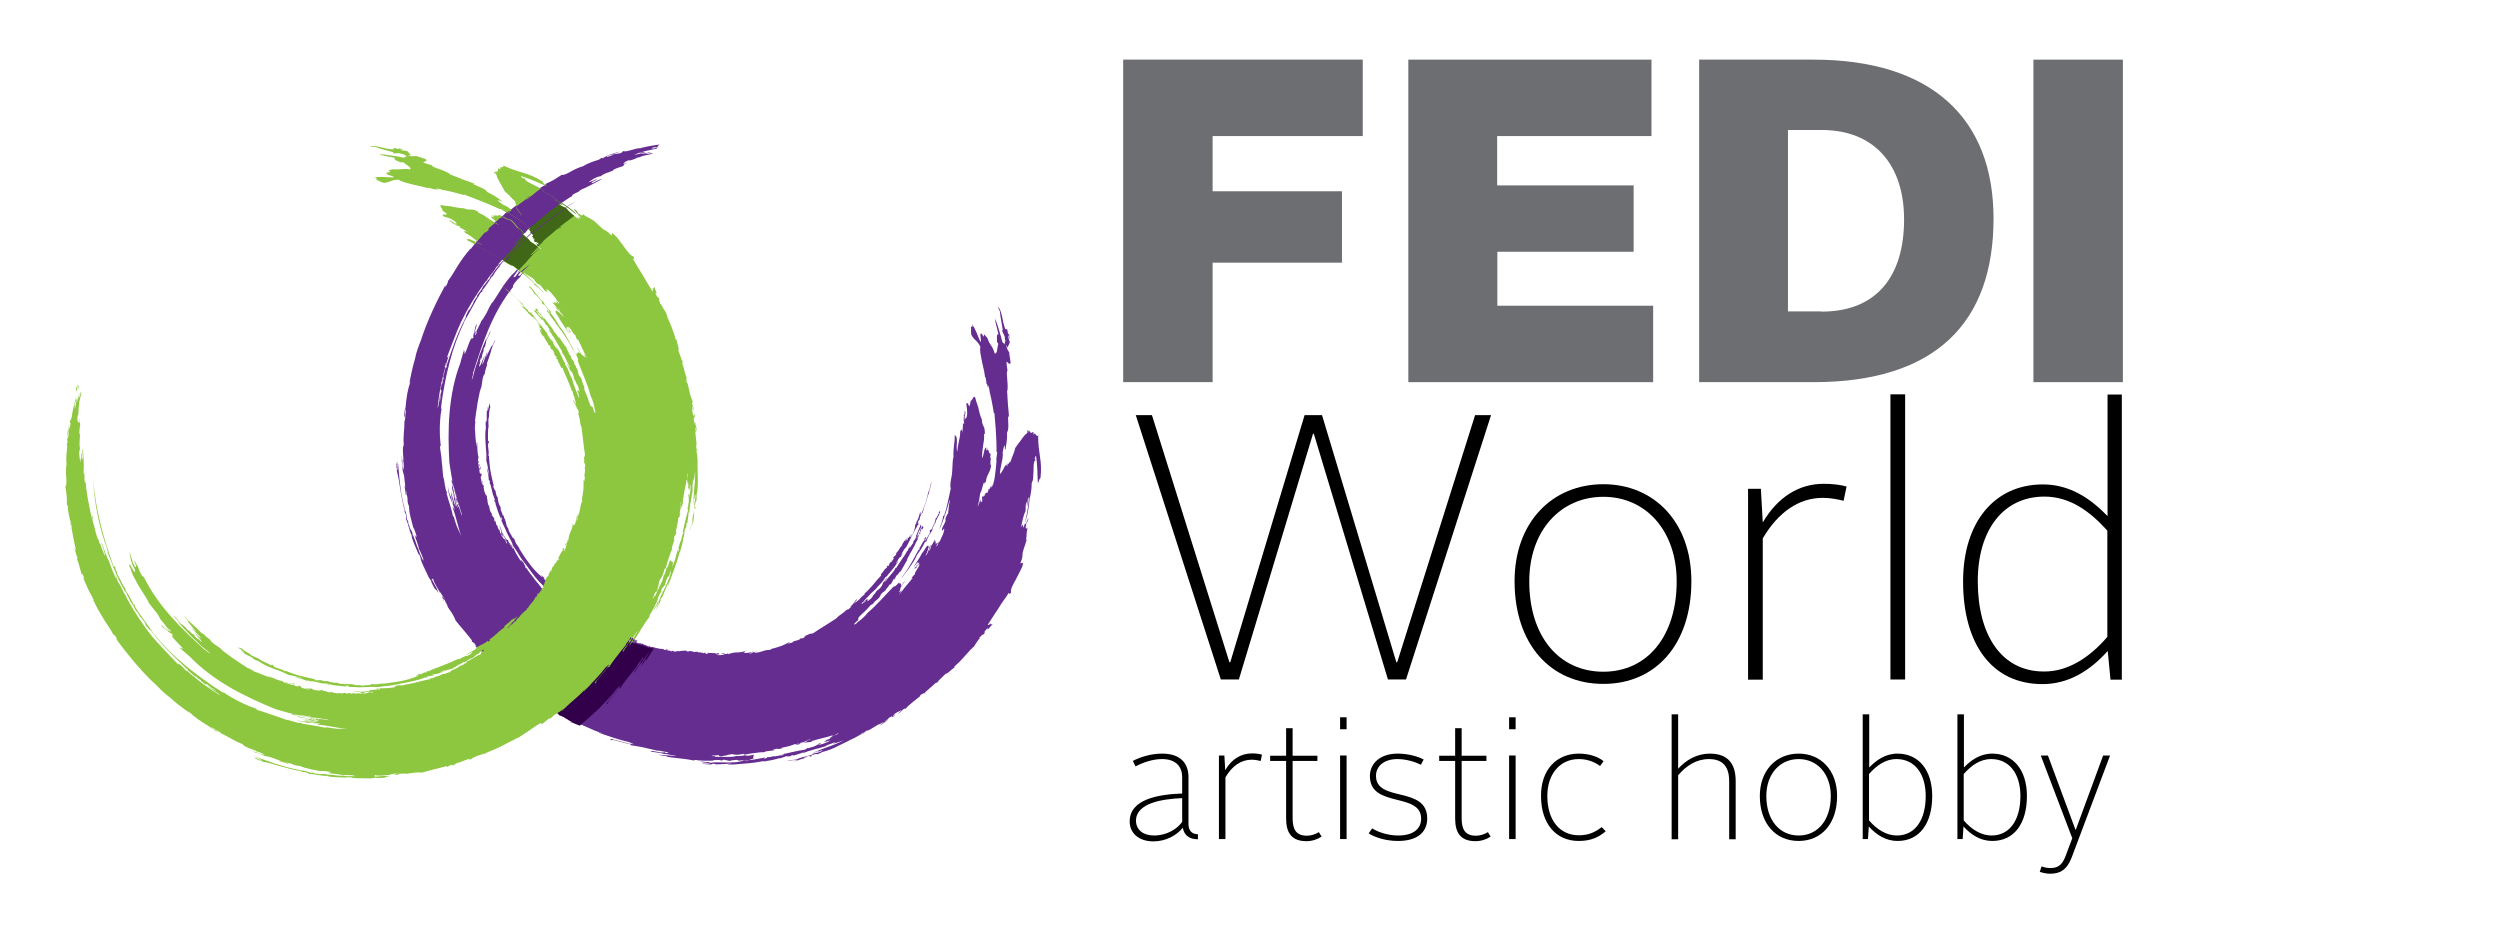
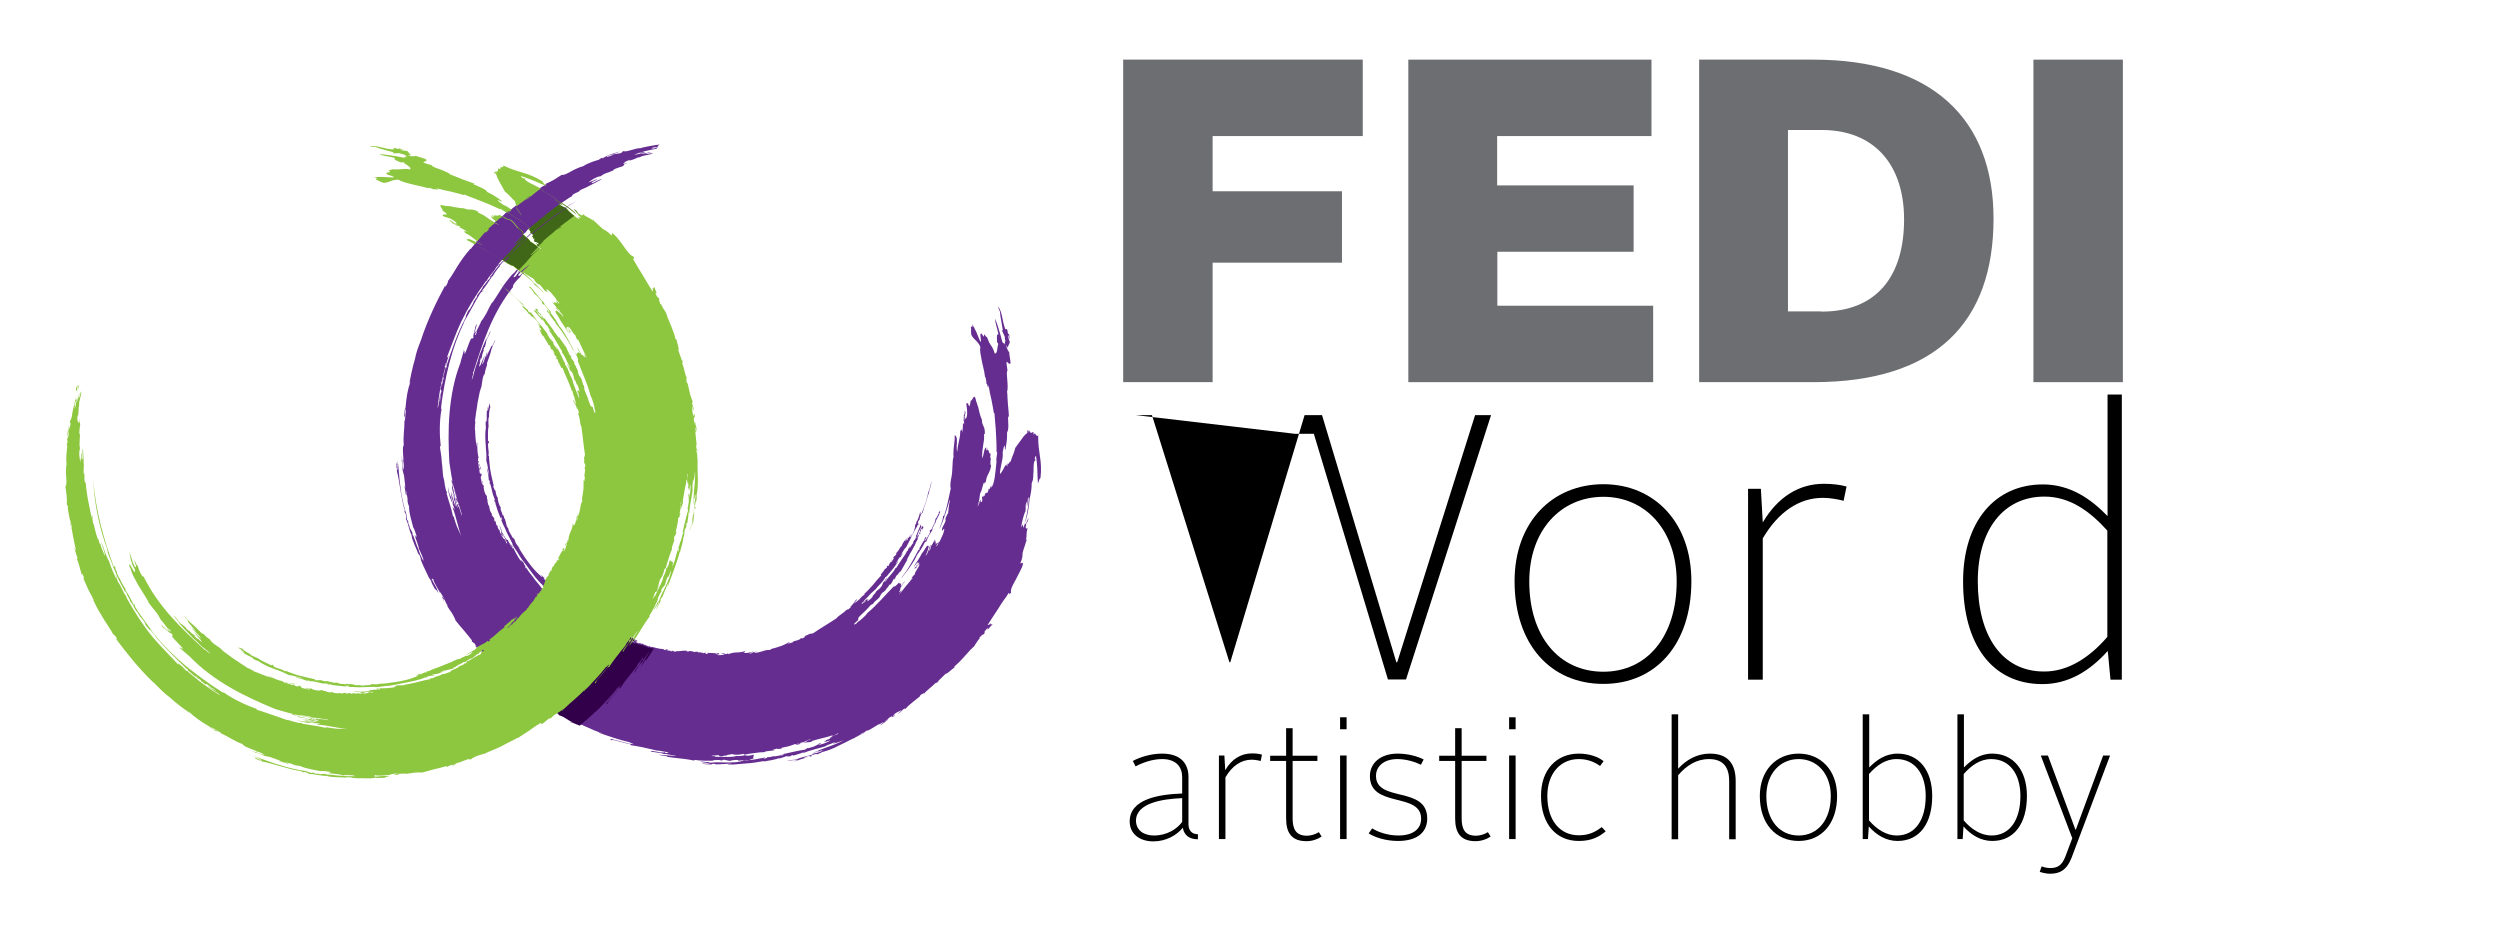
<svg xmlns="http://www.w3.org/2000/svg" version="1.1" id="Layer_1" x="0px" y="0px" viewBox="0 0 1190.6 443.2" style="enable-background:new 0 0 1190.6 443.2;" xml:space="preserve">
  <style type="text/css">
	.st0{fill:#6D6E71;}
	.st1{fill-rule:evenodd;clip-rule:evenodd;fill:#662D91;}
	.st2{fill:#32004B;}
	.st3{fill-rule:evenodd;clip-rule:evenodd;fill:#8DC63F;}
	.st4{fill:#406618;}
	.st5{fill:#662D91;}
</style>
  <g>
    <g>
      <path class="st0" d="M534.9,28.4H649v36.4h-71.5v26.3h61.6v34h-61.6V182h-42.6V28.4z" />
      <path class="st0" d="M670.7,28.4h115.8v36.4h-73.5v23.5H778v31.6h-64.9v25.7h74.2V182H670.7V28.4z" />
      <path class="st0" d="M809.2,28.4h54.4c56.2,0,85.8,27.9,85.8,75.7c0,49.4-27.4,77.9-85.8,77.9h-54.4V28.4z M867.5,148.4    c26.3,0,39.3-16.9,39.3-43.9c0-25.9-14-42.6-39.3-42.6h-16v86.4H867.5z" />
      <path class="st0" d="M968.4,28.4h42.6V182h-42.6V28.4z" />
    </g>
    <g>
-       <path d="M540.9,197.7h7.7l36.9,117.7h0.4l35.4-117.7h8.3L665,315.4h0.4l37.1-117.7h7.6l-40.5,125.9h-8.6l-35.3-117h-0.4l-35.3,117    h-8.6L540.9,197.7z" />
+       <path d="M540.9,197.7h7.7l36.9,117.7h0.4l35.4-117.7h8.3L665,315.4h0.4l37.1-117.7h7.6l-40.5,125.9h-8.6l-35.3-117h-0.4h-8.6L540.9,197.7z" />
      <path d="M763.6,230.6c24.1,0,41.9,18,41.9,46.2c0,30-16.9,48.9-41.9,48.9c-25.2,0-42.3-18.9-42.3-48.9    C721.3,248.6,739.3,230.6,763.6,230.6z M763.6,319.9c20.9,0,34.9-16.9,34.9-43c0-24.3-14.8-40.3-34.9-40.3    c-20.3,0-35.3,16-35.3,40.3C728.3,303,742.4,319.9,763.6,319.9z" />
      <path d="M832.5,232.8h6.1l0.9,16c7.2-12.2,17.3-18.4,29.1-18.4c4.1,0,8.1,0.5,10.8,1.3l-1.4,6.8c-2.7-0.7-6.3-1.4-9.9-1.4    c-11.3,0-21.2,6.7-28.6,19.3v67.3h-7V232.8z" />
-       <path d="M900.3,187.8h7v135.8h-7V187.8z" />
      <path d="M934.9,276.9c0-28.4,15.1-46.2,38-46.2c13.1,0,23,7,30.8,15.1v-57.9h6.8v135.8h-5.4l-1.3-13.7    c-8.5,9.5-18.7,15.8-31.1,15.8C948.5,325.8,934.9,306.6,934.9,276.9z M1003.6,303.3v-50.6c-8.3-9.2-17.8-16.2-30-16.2    c-19.4,0-31.7,15.7-31.7,40.3c0,25.7,11.3,43,31.5,43C984.9,319.9,995.3,313,1003.6,303.3z" />
    </g>
    <g>
      <path d="M563,377.9v-7.8c0-4.8-2.8-8.6-9.6-8.6c-4.5,0-9.3,1.7-12.6,3.5l-1.3-2.6c3.5-1.9,8.8-3.5,13.9-3.5    c8.9,0,12.6,4.7,12.6,11.2v22.4c0,3.1,1.7,4.8,4.5,4.8v2.4c-4.2,0-6.6-2-7.2-5.5c-2.8,3.5-7.9,6.5-14,6.5    c-6.7,0-11.3-3.7-11.3-9.5C538,380.5,551.9,378.3,563,377.9z M549.6,397.9c6.1,0,11-3.1,13.4-6.5v-11.3c-9.4,0.4-22,2.3-22,10.8    C541.1,395.3,544.5,397.9,549.6,397.9z" />
      <path d="M580.4,359.8h2.7l0.4,7c3.1-5.4,7.6-8,12.8-8c1.8,0,3.5,0.2,4.7,0.6l-0.6,3c-1.2-0.3-2.8-0.6-4.3-0.6    c-5,0-9.3,2.9-12.5,8.4v29.4h-3.1V359.8z" />
      <path d="M612.5,362.4h-7.6v-2.5h7.6v-13.1h3.1v13.1h11.8v2.5h-11.8v27.4c0,5.2,1.7,8.2,6.8,8.2c2,0,4.1-0.7,5.7-1.7l1.3,2.1    c-1.9,1.3-4.5,2.2-7.2,2.2c-7,0-9.7-3.9-9.7-10.8V362.4z" />
      <path d="M638.2,341.6h3.1v5.7h-3.1V341.6z M638.2,359.8h3.1v39.8h-3.1V359.8z" />
      <path d="M653.5,394.5c2.6,1.7,7.4,3.4,12.4,3.4c7.3,0,10.9-3.3,10.9-8c0-12.8-24.4-4.9-24.4-20.3c0-6.2,5.1-10.7,13.2-10.7    c4.7,0,9.4,1.2,12.4,2.8l-1.3,2.5c-2.8-1.4-7.1-2.7-11.2-2.7c-6.4,0-10.2,3.4-10.2,8c0,12.8,24.4,4.6,24.4,20.3    c0,6.5-4.7,10.7-13.9,10.7c-5.8,0-11-1.7-14-3.6L653.5,394.5z" />
      <path d="M693,362.4h-7.6v-2.5h7.6v-13.1h3.1v13.1h11.8v2.5h-11.8v27.4c0,5.2,1.7,8.2,6.8,8.2c2,0,4.1-0.7,5.7-1.7l1.3,2.1    c-1.9,1.3-4.5,2.2-7.2,2.2c-7,0-9.7-3.9-9.7-10.8V362.4z" />
      <path d="M718.7,341.6h3.1v5.7h-3.1V341.6z M718.7,359.8h3.1v39.8h-3.1V359.8z" />
      <path d="M751.9,358.9c5.4,0,9.4,1.7,11.8,3.6l-1.7,2.3c-2-1.5-5.4-3.3-10.1-3.3c-8.8,0-15,6.9-15,17.6c0,11.5,5.9,18.7,15,18.7    c5,0,8-1.7,10.9-3.9l1.9,2c-3.3,2.8-7,4.6-12.8,4.6c-10.9,0-18-8.2-18-21.4C733.8,366.7,741.2,358.9,751.9,358.9z" />
      <path d="M796.1,340.2h3.1v25.9c3.8-4.2,9-7.2,15.1-7.2c9.1,0,12.3,5.4,12.3,13.1v27.7h-3.1v-27.7c0-6.1-2.4-10.5-9.6-10.5    c-6,0-10.8,3.1-14.7,7.7v30.5h-3.1V340.2z" />
      <path d="M856.6,358.9c10.5,0,18.3,7.9,18.3,20.2c0,13.1-7.4,21.4-18.3,21.4c-11,0-18.5-8.3-18.5-21.4    C838.1,366.8,846,358.9,856.6,358.9z M856.6,397.9c9.1,0,15.3-7.4,15.3-18.8c0-10.6-6.5-17.6-15.3-17.6c-8.9,0-15.4,7-15.4,17.6    C841.2,390.5,847.4,397.9,856.6,397.9z" />
      <path d="M887.1,340.2h3.1v25.3c3.4-3.5,7.7-6.6,13.5-6.6c10,0,16.5,7.8,16.5,20.2c0,13-6,21.4-16.5,21.4c-5.5,0-10-2.8-13.7-6.9    l-0.4,6h-2.5V340.2z M903.3,397.9c8.9,0,13.8-7.6,13.8-18.8c0-10.8-5.4-17.6-13.9-17.6c-5.4,0-9.5,3.1-13.1,7.1v22.1    C893.7,394.9,898.3,397.9,903.3,397.9z" />
      <path d="M932.2,340.2h3.1v25.3c3.4-3.5,7.7-6.6,13.5-6.6c10,0,16.5,7.8,16.5,20.2c0,13-6,21.4-16.5,21.4c-5.5,0-10-2.8-13.7-6.9    l-0.4,6h-2.5V340.2z M948.4,397.9c8.9,0,13.8-7.6,13.8-18.8c0-10.8-5.4-17.6-13.9-17.6c-5.4,0-9.5,3.1-13.1,7.1v22.1    C938.8,394.9,943.4,397.9,948.4,397.9z" />
      <path d="M976.4,413.4c3.3,0,5.6-1.1,7.3-5.7l3.2-8.5l-15-39.4h3.4l13.1,35.3h0.2l13-35.3h3.3l-18.3,48.6c-2.3,6-5.7,7.7-10.2,7.7    c-1.7,0-3.6-0.4-5-0.9l0.9-2.6C973.5,413.1,975.1,413.4,976.4,413.4z" />
    </g>
    <path class="st1" d="M314.3,69.8c-2.2,0.5-1.7-0.2-4.1,0.8c0.5,0.1,0.9,0.3,2.1-0.1c-1.8,0.2-0.3-0.2,1.3-0.4   c-0.6,0.2-0.7,0.4-0.9,0.7c-1.4,0.3-3.5,0.7-5.6,1.2c-2,0.5-4,1.2-5.1,1.8c1.4-0.3,3.2-0.7,4-1c0-0.2-0.4-0.2-1.1,0   c-0.1-0.2,1.2-0.4,1.6-0.5c-1,0.5,0.8,0.1,0.8,0.4c-0.7,0.1-1.3,0.3-2,0.5c0.2,0.4,3.4-0.7,4.5-0.6c0,0.4-1.1,0.1-2.3,0.6   c0.6,0.4,2.2-0.3,3.5-0.3c-0.7,0.7-3.5,0.9-5.3,1.5c-1.1,0.4-0.7,0.5-2.3,0.7c-0.2,0.3-2.1,1-3.8,1.5c0.1-0.2,0.5-0.3,0.5-0.5   c-2.4,0.7-2.8,1.3-3.3,2c0.5,0,1.1-0.4,2-0.5c-2.5,0.9-0.9,0.6-2.3,1.6c-2,0.6-5,1.6-4.3,1.9c-1.3,0.6-2.5,1-3.6,1.4   c-1.1,0.4-1.9,0.9-2.5,1.4c-2.3,0.3-4.4,1.8-5.9,3c0.7-0.3,1.3-0.5,1.9-0.7c0.6-0.2,1.3-0.5,2.1-0.9c0.4,0.2-1.4,1.1-1.7,1.1   c-0.6,0.3-0.7,0.6-0.7,0.9c1.9-0.6,3.3-1.9,4.9-2c-1.4,0.8-4.3,2.3-7,3.7c-0.5,0.3-1.8,0.8-2.7,1.2c-0.9,0.4-1.5,0.8-0.7,0.6   c-0.8,0.7-4.3,1.8-3.8,2.6c-1.4,0.7-2.6,1.6-3.8,2.4c-1.2,0.8-2.4,1.6-3.6,2.4c-2.3,1.8-4.8,3.5-7.5,5.8c0.2,0.1,1.1-0.8,1.6-1.1   c-0.5,0.7,0.5-0.3,0.5,0.1c-0.9,0.6-1.9,1.1-2.6,1.4c-1.8,1.9-6.1,4.7-6.7,6.2c-1.1,0.7-1.6,1.3-1.3,1.5c-1.8,1.3-2.5,2.8-4.1,4.1   c0.9,0.4,3.5-3,5.1-4.1c-0.8,1-2.2,2.3-3.5,3.6c-0.7,0.6-1.3,1.3-1.9,2c-0.6,0.7-1.2,1.3-1.6,1.9c-1.7,1.4-4.8,5-5.9,6.4   c0.3,0.2,1-0.3,1.9-1.4c0.1,0.2-0.9,1.1-1.2,1.5c-0.2,0-0.4,0.1-0.7,0.3c-0.3,0.2-0.6,0.6-0.9,0.9c-1,2.2-3.3,3.9-4.6,6.6l-0.2-0.1   c-4.8,6.5-8.7,12.9-11.9,19.5c-2.2,4.6-4.5,11.1-6.6,16.5c-0.1,1.1,0.6-0.2,0.8-0.8c-0.1,0.4-0.4,1.3-0.7,2.3   c-0.3,1-0.6,2.1-0.8,2.9c-0.4,0,0.3-0.9,0.1-1.3c-0.2,0-0.4,1.3-0.6,1.8c-0.1,0.5,0.2-0.1,0.3,0.1c-0.2,0.9-0.5,1.7-0.7,2.6   c-0.2,0.8-0.4,1.7-0.6,2.5c-0.4,1.6-0.8,3.2-1,4.7c-0.3,1.6-0.6,3.1-0.8,4.7c-0.2,1.6-0.4,3.3-0.6,5c0.4-0.5,0.6-2.3,0.8-4   c0.2-1.7,0.5-3.2,0.8-3.3c-0.3,0.8-0.5,1.6-0.5,2.3c0,0.7,0,1.4-0.2,2.1c0.3-0.2,0.4-0.9,0.4-1.6c0.1-0.8,0.1-1.5,0.1-1.9l0.3,0   c-0.2-0.4,0-1.1,0.2-1.9c-0.2,0.1-0.2,0-0.5-0.7c0.4-0.9,0.4-2.7,0.8-2.5c0.5-1.4-0.1-1.1,0.4-2.5c0.3-0.2,0.1,0.7,0.2,0.7   c0.3-0.9,0-0.8,0.2-1.6c-0.2,0.1-0.3,1-0.5,0.6c0.2-0.8,0.5-1.6,0.7-2.5c0.2-0.9,0.5-1.7,0.6-2.5c0.1,0.6,0.1,0,0.4,0.1   c0.3-0.9-0.1-0.7,0.2-1.6c0.1,0,0,0.4-0.1,0.6c2.7-8.5,5.4-15.9,9.2-23.1c0.3-0.7-0.3,0.3-0.1-0.4c0.7-1.5,1.3-3.3,2-3.3   c0.6-1.4,1.7-2.7,1.8-3.8c0.6-0.4,1-1.8,1.4-1.8c0.3-0.6,0.1-0.7,0.2-1c0.5-0.6,2.9-3.7,2.8-4.3c1.3-1,2.2-3.1,3-3.4   c0.2-0.5,0.8-1.3,0.3-1.3c0.2-0.3,0.3-0.1,0.4-0.1c1.6-2.5,3.8-5.2,6.2-7.8c0.6-0.7,1.2-1.3,1.8-2c0.6-0.6,1.2-1.3,1.8-1.9   c1.2-1.2,2.3-2.5,3.4-3.6c-0.1,0.6,1.2-1.1,1.4-0.9c7.9-8.1,16.9-14.6,26.5-19.8c-5.8,3.4-12,7.6-17.7,12.3   c-5.7,4.6-10.9,9.6-15.1,13.9c-0.4,0.6,0.8-0.1,0,0.9c-0.6,0.2-1.4,1-1.9,1.7c-0.4-0.1-1.2,1-2.2,2.3c0.1,0.1,0.2,0.2,0.4-0.1   c-1.3,1.2-2.8,3.3-3.7,5.1l-0.2-0.2c-0.7,1.1-1.5,2.4-2.4,3.7c-0.4,0.6-0.9,1.2-1.3,1.8c-0.4,0.6-0.9,1.1-1.3,1.6   c0.5,0.1,0.6-0.4,0.9-0.2c-0.5,0.4-0.9,0.5-1.4,1c-0.7,1.2-1.4,2.3-2.1,3.5c-0.6,1.2-1.3,2.4-1.9,3.5c-0.3,0.6-0.7,1.2-1,1.8   c-0.3,0.6-0.7,1.2-1,1.8c-0.7,1.2-1.4,2.5-2.2,3.8c0.1,0.2,0.4-0.3,0.6-0.8c-2.9,5.8-5.4,12.6-7.2,19.6c-0.4,1.8-0.9,3.5-1.3,5.3   c-0.4,1.8-0.7,3.6-1.1,5.4c-0.3,1.8-0.6,3.6-0.9,5.3c-0.3,1.8-0.5,3.5-0.7,5.2c-0.1,0.7,0,1,0.2,1c-1.1,5.5-1,12.8-0.4,17.7l-0.4,0   c0.1,0.6,0.1,1.1,0.2,1.7c0.1,0.6,0.2,1.2,0.3,1.9c0.2,1.3,0.3,2.6,0.4,4c0.2,1.3,0.3,2.7,0.4,4c0.1,1.3,0.2,2.6,0.4,3.7   c0.1,0,0-0.4,0-0.6c0.6,2,0.6,5.7,1.7,7.3c0,0.4-0.1,0.2-0.3,0.1c0.5,1.9,1.1,4.1,1.8,6.1c0.6,2,1.1,3.9,1.3,5.1   c0.3,1.1,0.1-0.7,0.4,0.2c0.4,1.5,0.8,3,1.4,4.5c0.6,1.5,1.4,3.1,2.2,4.8c-1.5-3.7-2.5-9.5-4.1-13.4c0-1.3,0.6,1.1,0.9,0.7   c-0.5-1.8-1.4-3.5-2-5.2c-0.6-1.8-1.2-3.6-1.2-5.8c0.2,1.7,0.9,4.7,1.6,5.1c0,0.6,0.1,1.1,0.3,1.7c0.2,0.6,0.4,1.2,0.6,1.9   c0.1-1-0.2-1.7-0.4-2.6c-0.3-0.9-0.6-1.8-0.6-3.2l0.2,0c0.2,0.2,0,0.3-0.1,0.3c0.3,0.9,0.6,1.9,0.9,3c0.3,1.1,0.7,2.3,1.1,3.5   c0.1-0.3,0-1.1-0.2-2c-0.1-0.4-0.3-0.9-0.4-1.3c-0.1-0.4-0.3-0.9-0.4-1.2c0.1,0.1,0.3,0.5,0.4,0.5c-0.2-1.5-0.6-1-0.8-2.3   c0.4,0.4,0.7,1.3,1.1,2.6c0-1.7-1.1-3-1.4-5.7c0.3-0.5,0.1-1.9-0.2-3.1c0.8-0.2,0.5,2,0.5,2.7c0.5,1.7,0.6,2.6,1,4.5   c0.1,0.3,0.1,0.1,0.1,0c0.6,2.7-0.2,2,1.2,6c0.2-1-0.5-2.3-0.7-4c0-0.3,0.3-0.4,0.3-0.7c-0.2-1.4-1.1-3.4-1-4.5   c0.2,0.7,0.5,1.6,0.8,2.8c0.3,1.1,0.6,2.4,0.9,3.7c-0.4-0.2-0.2-0.5-0.5-1.4c-0.7-0.1,0.3,1.6-0.1,1.9c0.5,1.6,0.6-1,1,1   c-0.1,0-0.2-0.3-0.3-0.6c0,0.2,0,0.6,0,0.9c0.6,0.4,0.9,2.1,1.7,4.6c0.1-0.3-0.4-2.2,0.2-0.4c-0.6-1.4-1.7-5.8-2.2-6.6   c-0.1-0.8-0.3-2.1-0.7-3.4c-0.4-1.3-0.8-2.6-1.2-3.4c-0.3-1.4-0.6-3.3-1-5.3c-0.4-2-0.6-4.3-1-6.4c-0.4-7.3-0.6-15.5,0.1-23.6   c0.7-8.2,2.3-16.4,5.1-23.6c0.5-2.2,1.5-4.9,1.7-6.5c0.2,0-0.4,2.5,0.4,0.4c0.1,0.4-0.3,1.5,0.1,1.6c0.5-1.1,1-2.4,1.5-3.8   c0.5-1.4,1-2.8,1.7-3.7c0,0.5,0.5,0.3,0.9-0.3c-0.4-0.9,0.8-3.8,0.9-5.2c0.4-0.9,0.6-0.8,0.9-1.3c-0.4,0.8-0.5,1.4-0.7,2.1   c-0.2,0.6-0.3,1.3-0.7,2.2c0.2,0.5,0.6-0.7,0.9-1c0,0.5-0.4,1.3-0.7,2c0.2,0.1,0.4-0.4,0.4,0.1c0.5-1,0.6-1.6,0.4-1.8   c0.2-0.5,0.4-0.9,0.6-1.3c0.2-0.4,0.4-0.8,0.6-1.2c0.4-0.8,0.8-1.5,1.1-2.4c0.5-0.5,0.9-1.1,1.3-1.8c0.4-0.7,0.9-1.4,1.3-2.2   c0.8-1.6,1.5-3.2,2.2-4.3c0.4-0.7,0.5-0.4,0.8-0.9c1.4-2.1,3.1-4.8,4.8-7.5c0.9-1.3,1.9-2.5,2.8-3.7c0.9-1.2,1.8-2.1,2.8-2.9   c0.5-0.9,1.3-1.6,1.7-1.4c-0.4,1.1-2.1,2.9-2.4,3.8c0.4,0,0.8,0,1.4-0.8c0.2-0.8,1.7-1.7,1-1.9c0-0.5,0.7,0,0.4,0.3   c1.8-2.3,3.5-2.8,4.7-4.2c-0.4,0.8-1.2,1.4-2.1,2.2c-0.9,0.8-1.9,1.8-3,3.2c-0.4,0.5,0.3,0.4,0.3,0.6c0.4,0.1,1.6-1.6,2.2-2   c0.2,0.5-1.5,1.6-1.6,2.5c-1.2,0.9-4.2,4.3-3.4,4.7c-5,6.2-8.8,13.2-11.8,20.3c-3,7.1-5.2,14.2-7.4,21c-0.1,0.6,0.2-0.3,0.2,0.3   c-0.5,0.8-0.4,1.9-0.8,2.8c0.6-0.7,1-2.8,1.3-4.1c0.2-0.7,0.4-1.5,0.7-2.4c0.3-0.9,0.7-1.8,0.9-2.5c0.2-0.6,0.4-1.3,0.6-2.1   c0.2-0.8,0.6-1.6,1-2.6c0.4-0.9,0.7-1.8,1.1-2.8c0.4-0.9,0.8-1.9,1.2-2.8c1-0.7,1.3-2.8,2.2-4.1c0.1,0.3-0.4,1.2-0.8,2.1   c-0.4,0.9-0.9,1.9-1.2,2.3c0,0.5-0.1,0.9-0.2,1.4c-0.1,0.5-0.3,1.1-0.5,2l-0.3-0.1c0,0.4-0.3,1-0.5,1.6c0.2,0.1,0.3-0.3,0.5-0.1   c-0.7,0.6-1.1,2.7-1.2,3.8c-0.4,0.8-0.2-0.4-0.3-0.4c-0.3,1-0.2,1.1-0.6,1.9c-0.2,0.7,0.3,0.1,0.4-0.2c-0.2,0.9-0.6,1.5-0.8,2.7   c0.3,0.4,0.5-1.4,0.6-0.4c0.7-1.9,1.4-3.4,2.2-4.9c0.1,0.3-1.5,3.7-1.2,4.3c0.5-0.8,0.9-1.8,1.2-2.9c0.4-1.1,0.8-2.2,1.1-3.1   c0.1,0.4-0.1,1.3-0.6,2.4c0.1,0,0.2-0.3,0.3-0.5c0.1,0.1-0.1,0.5-0.2,0.8c0.9-2.4,1.5-3.1,2.6-5.6c0.5,0.7,1.2-2.6,1.8-2.6   c-0.6,1.1-1,2.1-1.4,3c-0.4,0.9-0.6,1.8-0.8,2.6c-0.2,0.8-0.5,1.6-0.8,2.5c-0.3,0.8-0.6,1.8-1,2.8c-0.1,0.3,0,0.7,0.1,0.3   c0,0.5-0.3,1.3-0.6,2.2c-0.3,0.9-0.5,1.8-0.5,2.4c-0.5,0.6-0.9,1.6-1.1,2.8c-0.2,1.1-0.3,2.3-0.5,3.4c-0.2,0.4-0.3,0.9-0.5,1.5   c-0.1,0.3-0.2,0.6-0.3,0.9c-0.1,0.3-0.1,0.7-0.2,1c-0.3,1.4-0.6,2.9-0.9,4.5c-0.2,1.6-0.4,3.2-0.7,4.6c-0.2,1.4-0.3,2.8-0.5,3.8   c0.2,0.2,0.2,0.6,0.1,1.2c0,0.3-0.1,0.6-0.1,1c0,0.4,0.1,0.7,0.2,1.2c-0.1-0.1-0.1-0.5-0.3-0.6c0.2,1.6,0.2,3.1,0.3,4.7   c0.1,1.6,0.3,3.1,0.6,4.6c0.3,0-0.2-2,0.3-1.7c0,0.8,0,1.5,0,2.1c0,0.6,0.1,1.2,0.1,1.8c0.1,1.1,0.2,2.1,0.5,3.2   c-0.2,0.2-0.2,0.9-0.3,1.4c0.1,0.5,0.5,0,0.5,1c-0.2,0.2-0.3-0.5-0.5-0.5c0.3,1.1,0.4,1.9,0.5,3.5c0.1-0.8,0.3-0.2,0.5-0.6   c0-1.1-0.4-0.6-0.4-1.9c0.4,0.5,0.5,2.3,1,2.6c0.1,0.3-0.5,0.2-0.5-0.5c-0.3,0-0.4,0.5-0.4,1.2c0,0.6,0.2,1.4,0.5,1.8   c0.1-0.1,0-0.5,0-0.8c0.2,0.5,0.5,0.5,0.7,1.2c-0.3,0-0.4,0.5-0.6,1.2c0.2,0.4,0.3,1.1,0.4,1.9c0.2,0.7,0.3,1.5,0.5,1.8   c0.2-0.4-0.7-2.4-0.1-2.2c-0.1,1.3,0.3,1.8,0.8,2.6c-0.3-0.1-0.2,0.9,0.1,2.1c0.3,1.1,0.8,2.3,1.2,2.4c0.3,0.9-0.1,1.6,0.4,1.9   c-0.2,0.5,0.1,1.8,0.5,3c0.2,0,0.1-0.3,0-0.6c0.5,0.4,0.2,2.9,1.2,3.6c-0.1,0-0.1,0.1-0.1,0.3c0.2,0.3,0.1-0.2,0.5,0.4   c0.2,0.8,0,0.3-0.3,0.4c0.5,0.5,1,1.3,1.5,2c-0.1,0.1-0.3,0.4,0.1,1.4c-0.1-1.5,1,1.1,0.6,1.2c0.2,0.3,0.8,1,0.6,0.3   c0.1,0.3,0.2,2,1.1,2.5c0.2,1.8,1.9,4.3,2.5,4.4c0.2,0,0.6,1.2,0.6,1.5c0.3,0.6,0.4,0,0.7,0.8c-0.5-1.5-1.4-3.2-2.4-5.1   c-0.3,0.2,0.6,1.5,0.3,1.7c-0.5-1.4-0.8-0.6-1.3-2c0.1,0,0.3,0.4,0.4,0.7c0.2-0.9-0.2-2.5-0.9-4.3c0.7,0.9,1.1,2.6,1.2,3.3   c0.9,0.9,2.1,4.3,2.9,3.6c0.3,1.6,1.3,2.1,2.2,3c0.2,1.2-1-1-1.3-1.1c-0.2,0.5,1.1,1.2,1.2,2.1c0.6,0.7-0.1-0.9,0.4-0.3   c1,2.1,2.5,5.1,4,6.8c0.1-0.1-0.3-0.6-0.5-1c0.5,0.5,0.4,0.4,0.7,0.4c-0.1,0.2,0.6,1.1,0.3,0.4c0.5,0.4,0.8,1.9,1.5,2.5   c-0.1-0.1-0.3-0.1-0.4,0l0.6,0.9c0-0.1,0-0.3-0.1-0.6c1,1.8,2.6,3.6,3.9,5.4l0.5,0.7c0.2,0.2,0.4,0.4,0.6,0.7   c0.4,0.4,0.7,0.9,1.1,1.3c0.7,0.9,1.3,1.7,1.9,2.5c0.4,0.4,0.1-0.2-0.2-0.5c0.3,0.1,1.2,1.2,1.2,1.4c0.9,0.6,1.4,1.2,2,1.8   c0.3,0.3,0.6,0.6,0.9,1c0.3,0.3,0.7,0.7,1.2,1c-0.3,0.7,2.4,2.3,2,2.6c0.9,0.9,0.2-0.4,0.6,0.1c0.6,0.5,2.7,2.3,3.5,2.8l0.2-0.3   c0.8,0.7-0.2,0.1,0.2,0.6c0.7,0.2,1.4,1.5,2.2,1.4c0.4,0.4,0.4,0.5,0,0.4c0.4,0.2,1.6,0.9,1.1,0.2c0.1-0.3,0.9,0.8,0.8,0.2   c0.3,0.3-0.1,0.2-0.2,0.2c0.8,0.5,1.7,1.1,2.6,1.8c0.9,0.6,1.8,1.3,2.6,1.7c-0.3,0-0.4,0,0.1,0.4c0.1-0.2,1.5,0.5,1-0.1   c0.4,0.1,1.2,0.5,1.4,0.7c0.3,0.1,0.3-0.1,0.5-0.4c-1.1-0.6-2.9-1.6-2.7-1c-0.4-0.3,0-0.4-0.5-0.7c-1.1-0.5-2-0.7-4.2-2.2   c0.2-0.1,1.2,0.8,1.2,0.5c-0.4-0.3-2.4-1.7-2.9-1.7c-0.1-0.2,0-0.3-0.4-0.8c-0.6-0.3-1.2-0.8-1.8-1.3c-0.6-0.5-1.1-1-1.7-1   c-0.4-0.4-0.4-0.6-0.9-1c-0.5-0.4,0,0.4,0.5,0.7c-0.8-0.4-1.4-1.1-2-1.8c-0.5-0.7-1-1.4-1.6-1.7c-0.5-0.6,0.3,0,0.3-0.3   c-1-0.7-1.2-0.9-2.2-1.8c0.6,0.9,1,1.1,1.9,2.2c-1-0.6-2.1-2.2-3.1-2.8c0.2,0,0.4,0.1,0.7,0.4c-1-1.3-0.9-0.6-1.2-1.8   c-0.5-0.7-0.7-0.5-1-0.8c0,0.4,0.8,0.8,1.1,1.1c-0.4-0.2-0.7-0.4-1.1-0.4c-0.1-0.6-0.6-1.4-1.4-2.3c-0.3-0.2-0.3,0-0.5,0.1   c-0.4-0.4-0.2-0.5-0.1-0.6c-2.7-2.3-5.2-5.9-7.7-9.3c-0.4-0.5-0.8-1.1-1.2-1.6c-0.2-0.3-0.4-0.5-0.6-0.8c-0.2-0.3-0.4-0.6-0.6-0.8   c-0.8-1.1-1.4-2.1-1.9-3c-0.4-0.6-1-1.6-1.6-2.4c-0.6-0.9-1.1-1.7-1-2.1c-0.6-1.1-1-2.1-1.6-3.1c-0.5-1-1-1.9-1.4-2.9   c-0.4-1-0.8-1.9-1.3-2.8c-0.4-0.9-0.8-1.8-1.1-2.8c0.2,0,0.3,0.4,0.5,0.4c0.2,0-0.3-0.9-0.4-1.3c-0.4-0.2,0.2,0.8-0.2,0.6   c-0.4-0.9-1-2.3-1.5-3.7c-0.4-1.4-0.9-2.9-1.3-4c0.2,0,0.3,0.8,0.5,0.7c-0.3-1.2-1-0.8-0.9-1.9c0.2,0,0.3,0.4,0.5,0.9   c0.1-1-0.9-2.5-0.8-3c-0.1,0-0.2,0.1-0.1,0.3c-0.2-0.7-0.5-2.1-0.8-3.4c-0.3-1.3-0.6-2.5-0.9-2.6c-0.1-0.5,0.2-0.4,0-1.1   c-0.2-0.7-0.4-0.4-0.7-0.4c0.8,0.6-0.4-4.5-0.6-5.8c0.5,0.3,0.6,2.9,1.1,3.3c-0.2-1.2-0.5-2.5-0.7-3.7c-0.2-1.2-0.4-2.3-0.7-3   c0-1.2,0.1-2.5,0-3.8c-0.1-1.3-0.3-2.7-0.3-4c-0.1-1.4-0.2-2.7-0.2-4.1c0-1.3,0.1-2.7,0.3-3.9c-0.1-1-0.2-2.1,0-3.2   c0.1,0.1,0.1,0.3,0.3,0.3c0.2-1.5,0-2.7,0.1-3.7c0-1.1,0.1-2.1,0.6-3.3c0.2,0.5-0.4,0.9-0.4,2.1c0.6-0.7,0.8-2.4,1.1-3.8   c0.3,0.2,0,1.7,0.5,1.6c-0.4,0.9-0.5,1.7-0.6,2.6c-0.1,0.4-0.1,0.9-0.1,1.4c0,0.5,0,1.1-0.1,1.7c-0.2,0,0-0.9-0.2-0.8   c0.1,2.1-0.1,2.8,0.1,4.4c-0.2,0.8-0.3,1.8-0.3,2.9c0,0.6,0,1.2,0,1.8c0,0.6,0,1.3,0,2.1c0.2,0.9,0.5-0.3,0.5,1   c-0.6,0.1-0.5,1.1-0.4,2.4c0.2,1.3,0.4,2.7,0.1,3.6c0.1,0.3,0.2,0.5,0.3,0.5c0,0.8,0,1.5,0.1,2.1c0.1,0.7,0.1,1.3,0.2,2   c0.1,0.6,0.1,1.2,0.2,1.8c0.1,0.6,0.2,1.2,0.3,1.7c0.2,1.1,0.4,2.2,0.7,3.3c0.3,1.1,0.5,2.2,0.8,3.4c-0.2-0.1-0.3-0.3-0.5-0.4   c0.4,1.1,0.8,2,1.4,2.8c-0.2,0.1,0.4,2.9,1,2.9c-0.3,0.9,0.7,4.2,1.4,4.7c-0.2,0.5-0.1,1.1,0.2,1.8c0.3,0.7,0.6,1.4,0.7,2   c0.3,0.5,0-0.4,0.4,0.1c0.2,0.9,0.4,1.6,0.8,1.9c-0.2,0.5,0.7,1.5,0.3,1.9c0.3,0.2,0.5,0.6,0.2,0.8c0.5,0.4,0.6,1.6,1,1.5   c0,0.3,0,0.7,0.2,1.1c0.2,0.4,0.4,0.8,0.6,1.2c0.5,0.8,1,1.6,1.1,2c0.4,0.4,0.7,0.3,1.1,1.2c0.5,1.9,1,2.2,2.5,4.2   c0.3,0.8-0.5-0.9-0.6-0.5c0.7,1.3,1.6,2.5,2.4,3.8c0.4,0.6,0.8,1.3,1.3,1.9l1.4,1.9c0.5,0.6,0.9,1.2,1.4,1.8c0.5,0.6,1,1.1,1.5,1.7   c1.1,1.1,2.1,2.1,3.2,3c0.2-0.4-0.7-0.8-0.4-1c0.8,0.8,1,1,1.7,1.5c-0.1,0.3-0.4-0.3-0.6-0.2c0,0.2,0.2,0.5,0.5,0.9   c0.4,0.4-0.1-0.3,0.4,0c0.2,0.5,0.6,0.8,0.9,0.9c0.6,0.7,0,0.1,0,0.4c0.5,0.6,0.7,0.4,0.9,0.2c0.4,0.4,0.2,0.5,0.1,0.6   c1.3,1,2.6,2.2,3.9,3.6c1.4,1.2,2.7,2.6,4,3.7c0.5,0.4,0.9,0.9,0.7,0.7c1.4,0.9,3.6,2.8,3.5,3.4c0.7-0.2,1.2,1.1,2.5,1.7   c-0.3,0.2,0.1,0.7,0.7,1.2c0.7,0.5,1.5,0.9,2,1.1c-0.3-0.6-1.6-1.4-2.6-2.1c0.8,0.2,1.8,0.9,2.8,1.6c1,0.7,1.9,1.3,2.6,1.3   c1.1,0.6,1.9,1.2,2.7,1.8c0.4,0.3,0.8,0.6,1.2,0.9c0.4,0.3,0.9,0.5,1.5,0.7c-0.3,0.1-0.5,0.2-0.1,0.6c1.1,0.6,0.3-0.1,0.9-0.2   c1.1,0.7,2.3,1.3,3.7,1.8c0.7,0.3,1.4,0.5,2.1,0.9c0.4,0.2,0.7,0.4,1.1,0.5c0.4,0.2,0.7,0.4,1.1,0.6c0.8,0.3,0.1-0.2,0.6-0.2   c1.3,0.5,2.1,0.9,2.8,1.2c0.7,0.3,1.2,0.5,1.9,0.6c0.1,0.3,0.6,0.6,1.5,0.9c-0.1,0.1-0.5-0.1-0.7-0.2c-0.2,0.2,0.4,0.4,0.6,0.6   c0.3,0-0.1-0.3,1,0.2c-0.1,0.1-0.8-0.2-0.6,0.2c-1.1-0.2-1.8-0.9-2-0.3c-0.4-0.6-1.1-0.7-1.8-0.8c-0.7-0.1-1.6-0.3-2.4-0.8   c0,0.8,2.3,0.7,2.5,1.4c0.9,0.3,1.2,0.1,2,0.5c-0.1,0.2-0.8-0.2-1-0.2c0.3,0.4,1.7,0.7,2.1,0.8c0-0.1-0.3-0.2-0.4-0.3   c0.4,0,2.1,0.6,1.4,0.6c0.5,0.1,1,0.2,1.3,0.1c0.7,0.2,0.8,0.4,0.4,0.4c0.6,0.2,0.6-0.1,0.1-0.3c0.8,0,1,0.5,2.1,0.9   c-1.4-1,1.3,0.7,1.9,0.6c-0.1-0.1-0.2-0.2-0.2-0.4c0.5,0.2,0.1,0.4,0.9,0.6c0.5-0.1,1.5,0.2,2.6,0.5c1.1,0.3,2.4,0.5,3.5,0.5   l-0.1,0.3c0.7,0.2,0.9,0.1,1.5,0.2c-0.1-0.2-0.3-0.3-0.7-0.5c0.2-0.1,0.9,0.3,1.5,0.2c-0.1,0.2-0.7,0-0.6,0.4   c1,0.1,1.6,0.2,2.2,0.5c0.7,0.1-0.3-0.2,0.1-0.4c0.9,0.4,2,0.9,2.3,0.2c0.6,0.2,1.2,0.1,2,0c0.8-0.1,1.7-0.3,3.1,0   c-0.8,0.1-0.2,0.1,0.2,0.3c0.4-0.1,0.6-0.2,1-0.3c0.8,0.2,0.7,0.2,1.7,0.2c0,0.3-0.4,0.2,0,0.4c0.7-0.3,1.1-0.1,2-0.3   c-0.2,0.2,0.1,0.6,1.2,0.3c0.2,0.3,1.5,0.2,1.5,0.5c0.7,0,0.2-0.4,1-0.3c0.1,0.4,0.3,0.4-0.2,0.6c0.6,0,1.2,0,1.5,0.1   c0.1-0.3-0.8-0.2-0.5-0.6c0.7,0,1.9,0.1,2.9,0.1c1,0.1,1.8,0.2,1.7,0.4c0.3,0,0.2-0.3,0.2-0.4c0.9,0,0.8,0.3,1.1,0.6   c-1-0.1-0.7,0.3-1.8,0.2c0.8,0.2,1.4,0.2,2,0.2c0.6-0.1,1.2-0.2,2.1-0.2c-0.2-0.3-0.7-0.5-1.8-0.4c0.4-0.2,1.1-0.2,1.7-0.3   c0,0.2,0.3,0.2,0.3,0.4c1.1,0,1-0.3,1.7-0.3c0.1,0.2-0.3,0.2-0.2,0.4c0.4-0.2,0.7-0.3,1.1-0.4c0.3-0.1,0.7-0.2,1-0.3   c0.7-0.1,1.4-0.2,2.1-0.2c0.7-0.1,1.5,0,2.2-0.2c0.7-0.1,1.5-0.3,2.3-0.7c-0.8,0.4-0.4,0.5-1.4,0.9c0.1,0.1,0.5,0,0.5-0.1   c0,0.5,0.7,0.4,1.6,0.3c0.4-0.1,0.9-0.2,1.4-0.3c0.5-0.1,0.9-0.3,1.3-0.4c-0.3,0.4-1.4,0.7-2.1,0.9c0.2,0.1,0.8,0.1,1.2,0   c0.4-0.1,0.7-0.3,0.6-0.5c0.8,0,1.1-0.2,2-0.4c0.7,0-1.3,0.3-1.2,0.6c0.7,0.3,3.3-0.5,3.6-0.6c0.6-0.2,1.2-0.4,1-0.3   c1.3-0.5,2-0.3,2.8-0.4c0.3-0.1,0.5-0.5,1.1-0.6c0.9-0.2,2.2-0.6,3.7-1.1c0.4-0.1,0.7-0.3,1.1-0.4c0.4-0.2,0.7-0.3,1.1-0.5   c0.7-0.3,1.4-0.7,2-1.1c0.2,0,0.2,0.2,0.6,0.1c-0.2,0.4-0.7,0-1.2,0.4c0.4,0.4,2.1-0.3,3-0.7c-0.2,0-0.6,0.1-0.6-0.1   c1.2-0.4,3.3-0.6,3.8-1.5c0.5-0.3,0.5-0.1,0.6,0.1c1-0.5,1.1-0.5,1.6-0.9c0-0.2-0.3-0.1-0.6,0.1c0.7-0.9,1.7-0.7,2.9-1.6   c0.1,0.4,1.1-0.2,1.4-0.1c2.7-1.9,7.8-4.9,11.2-7.2c0.6-0.8,1.4-1.3,2.2-1.9c0.8-0.6,1.6-1.1,2.3-1.9c0.5-0.2,1.1-0.7,1.3-0.4   c0.3-0.5,0.4-0.7,1.1-1.1c0.5-0.5-0.4,0.1-0.3-0.3c1.7-1.2,1.7-2.3,3-3.5c0.3,0.7-1,1.3-1.3,2c0.4-0.2,0.9-0.6,1.4-0.9   c0.5-0.3,0.9-0.8,1.2-1.2c0,0.2-0.1,0.3,0,0.4c0.4-1,1.4-1.7,2.5-2.6c0.2-0.3-0.2,0-0.2-0.2c1.4-1.2,2.7-2.7,4-4.1   c0.6-0.7,1.2-1.5,1.9-2.3c0.6-0.8,1.4-1.5,2.1-2.3c0.2-0.3-0.1-0.3-0.2-0.4c0.9-1.2,1.1-1.4,1.8-2.2c-1.1,0.7,0.9-1.1,1.2-1.3   c0.3-0.4-0.2-0.3,0-0.6c0.6-0.7,0.2,0.5,0.9-0.3c0-0.7,0.8-1.4,1.4-2.7c0.5-0.5-0.5,0.9-0.6,1.1c0.3,0.4,1-1,1.5-1.7   c0.3-0.5-0.2-0.3-0.3-0.5c0.6-0.8,0.9-0.4,1.6-1.7c0.3-0.7-0.4,0.2-0.2-0.4c0.4-0.2,0.9-0.9,1.4-1.6c0.4-0.7,0.9-1.6,1.4-2.1   c0.1,0.1-0.2,0.4-0.3,0.7c0.4-0.1,0.3-0.7,0.6-1.1c-0.1,0.1-0.3,0.1-0.4,0.4c0.2-0.5,0.9-1.5,1.5-2.4c0.5-0.5-0.1,0.9,0.5,0.3   c-0.1-0.1-0.4-0.4,0.3-1.3c0.1,0.4-0.3,1.1,0.3,1c0.1-0.3,0.2-0.4,0.3-0.4c0.5-1-0.6,0.1,0-0.9c0.4,0.7,1-0.9,1.5-1.6   c0.2,0.1-0.5,1-0.6,1.4c0.3,0.1,0.6-0.6,1-1.3c0.5-0.6-0.7,1.3-0.5,1.5c0.9-1.2,2.4-4.9,2.1-5.9c0.1-0.3,0.3-0.6,0.5-0.8   c0.1-0.3,0.2-0.5,0-0.6c0.6-0.7,1-1.7,1.3-2.7c0.2-0.5,0.3-1,0.4-1.4c0.1-0.4,0.2-0.8,0.4-1c0,0.3-0.1,1-0.1,1.3   c0.2,0,0.4-0.5,0.6-0.3c0.5-1.6,1.2-3.3,1.8-5c0.5-1.7,1.1-3.4,1.3-5c0.5-1,0.7-1.8,0.9-2.6c0.2-0.8,0.4-1.7,0.8-3   c-0.1,0.8-0.3,1.8-0.6,2.9c-0.3,1-0.6,2.2-0.9,3.3c-0.8,2.3-1.4,4.7-2.2,6.7c-0.3,1-0.5,2.9-1.3,2.9c-0.3,0.9-0.9,2.1-0.7,2.5   c-0.3,0.6-0.6,0.4-0.8,1.4c-0.1,0.2,0,0.3-0.1,0.5c-0.2,0.5,0.5-0.3,0.4,0.4c-0.2,0.5-1,0.6-0.6,0.9c-0.4,0.7-0.9,1.4-1.3,2.1   c-0.4,0.8-0.8,1.6-1.2,2.4c-0.9,1.7-1.7,3.6-2.9,5.7c-0.9,0.5-2,2.9-2.6,3.9c0.2,0.2,0.8-1.5,1-1c-0.5,0.7-0.7,1.3-1,1.8   c-0.1-0.5-0.5,0-1,0.8c-0.5,0.8-1,1.8-1.3,2.1c0.3,0.1,0.8-0.8,1.2-1.4c-0.1,0.3-0.2,0.7-0.4,1c-0.2,0.3-0.4,0.6-0.6,0.9   c-0.4,0.6-0.9,1.2-1.4,1.9c-1,1.3-2.2,2.5-3.1,3.8c-0.1-0.2-0.5,0.5-0.7,0.4c-0.5,1.2-1.4,2.1-2.2,3c-0.9,0.9-1.7,1.8-2.4,2.7   c-1.5,1.3-2.5,2.2-3.4,3.3c-1,1-2,2-3.4,3.6c0.2-0.1,0.4,0,0.5,0.1c0.1-0.7,0.8-0.6,1.3-1c0.1-0.2,0.2-0.4,0.5-0.6   c-0.4,0.1-1.2,0.9-1.5,0.7c0.6-0.5,0.9-0.4,1.7-1.3c0.5,0.1,0.1,0.6,1.1-0.4c-0.4,0.5-0.3,0.7-0.9,1.3c0.2,0.2,1.4-0.7,2.2-1.6   c0.8-0.9,1.2-1.5,0.2-0.5c0.3-0.7,2.3-2.2,1.6-2.1c0.6-0.7,1-1.1,1.5-1.4c0.4-0.3,0.8-0.6,1.2-1.2c0.7-0.9,0.7-1.5,1.2-2.4   c0,0,0.2,0.1,0.2,0.1c0.4-0.5,0.9-2,1.6-1.8c-0.6,0.4-1.3,1.5-0.9,1.6c0.3-0.6,1.1-1.7,2.1-2.8c0.5-0.6,1-1.2,1.5-1.8   c0.5-0.6,0.9-1.3,1.2-1.9c0.2-0.2,0.3-0.1,0.4-0.1c0.4-0.7,0.8-1.4,1.3-2.1c0.5-0.7,0.9-1.4,1.4-2.1c0.5-0.7,0.9-1.4,1.4-2   c0.4-0.6,0.7-1.3,1-1.9l0.3,0.1c0.1-0.9,0.5-1.4,1.2-2.4c-0.5,1.1,0.1,0.6-0.8,2c0.8-1.3,1.5-2.7,2.4-3.6c-0.1-0.1-0.2-0.2-0.4,0.1   c0-0.4,1-1.6,1.3-2c0-0.3,0.7-1.8,0.1-1.1c0.5-0.8,0.8-1.8,1.2-2.7c0.4-0.9,0.8-1.9,1.2-2.9c0.4,0.2-0.2,1.2,0.4,0.7   c-0.9,1.9-1.9,3.3-2,5c-0.2,0.3-0.3,0.1-0.4,0.1c-0.1,0.3,0.1,0.2-0.1,0.6c0.2-0.2,0.8-1,1.2-1.7c0.4-0.8,0.7-1.6,0.5-1.9   c0.4-0.6,0.8-1.6,1.2-2.1c0.4,0.3,0.7,0.4,0,2c-0.2-0.1,0.3-0.8,0-0.8c-0.2-0.3-0.4,0.4-0.6,0.4c-0.2,0.5-0.9,2.4-0.3,1.6   c-0.1,0.8-0.4,0.4-0.8,0.8c0,0.5,0.1,0.8-0.5,1.3c-0.1,0.4,0,0.6,0,0.9c-0.5,0.8-1,1.8-1.5,3c-0.6,1.1-1.3,2.4-2,3.7   c0-0.1,0-0.3,0-0.3c-0.4,1-0.6,1.6-1.7,3.3c0.1,0.1,0.2,0.2,0.4-0.1c-0.5,0.7-1.1,1.8-1.7,2.9c-0.6,1.1-1.3,2.2-1.7,3   c-0.3-0.6-1.1,1.6-2,1.9c-0.1,0.4-0.8,1.3-0.6,1.6c-0.8,0.9,0.1-0.5-0.6-0.1c-0.6,0.9-0.9,2.1-1.7,2.8c-0.1,0-0.3-0.1-0.4,0   c-0.4,0.5-0.5,1-1,1.6c0.1-0.1,0-0.3,0-0.3c-0.2,0.3-0.6,1-0.9,1.4c-0.5,0.6-1.3,0.9-1.9,1.6c-0.5,0.6-0.6,1.3-1.1,1.9   c-0.9,1.1-2.2,1.6-2.7,2.7c-0.6,0.6-0.9,0.5-1.4,0.9c-0.9,1-1.7,2-2.7,2.9c-1,0.9-2,1.8-3,2.9c-0.1,0.4-0.7,1.8,0.4,0.8   c-1.2,1-3.8,3.2-1.9,2.4c0.5-0.2,1.1-0.9,0.8-0.8c0.8-0.5,1.7-1.2,2.6-2c0.9-0.8,1.7-1.6,2.3-2.5c4.8-4,8.5-8.6,12.6-12.7   c0.3,0.4,1.2-0.4,2-1.4c0.8-1.1,1.7-2.4,2-3.2c0.7-1,1.4-1.9,2.1-2.9c0.7-1,1.3-2.1,1.9-3.1c1.3-2.1,2.4-4.4,3.7-6.7   c0.3-0.2,0.2,0,0.3,0.1c0.3-0.5,0.3-0.8,0.1-0.9c0.7-0.7,2-4.1,2.4-3.5c0.1-0.6-0.1-0.7,0.5-1.9c0.2,0.4,0.2,0.1,0.5,0.2   c-0.6,1.1-0.7,1-0.5,1.6c0.7-1.2,1.5-2.5,2.2-3.9c-0.1-0.1,0.1-1.5-0.3-0.4c0-0.7,0.8-1,1-1.1c0.8-2,1.9-3.3,1.9-5   c0.8-0.6,1.4-2.9,1.9-2.7c0.2-0.7-0.3,0.3-0.4-0.1c0.6-2.1,0.4,0.2,0.8-0.9c-0.5,2.6-2.1,3.6-2.3,5.8c0-0.4-0.1-0.2-0.3-0.1   c-0.1,1-1.6,2.7-1.1,3.2c-0.5,0.7-1,1.6-1.6,2.5c-0.5,1-1,2.1-1.4,3.2c-0.2-0.3-0.4,0.2-0.6,0.1c-0.6,1.4-1.3,2.5-1.9,3.5   c-0.7,1-1.3,1.8-1.9,2.7c-1.1,2.7-2.7,4.7-4.2,6.9c-0.8,1-1.6,2-2.4,3.1c-0.4,0.5-0.8,1.1-1.2,1.7c-0.4,0.6-0.8,1.1-1.2,1.7   c1,0.1,1.7-0.1,1.3,1.3c0.1,0,0.3-0.2,0.3-0.1c0.5-0.8,1.1-1.9,1.8-2.2c-1.2,1.2-1.5,2.2-2.4,3.5c0.3,0.2-0.1,0.9-0.5,1.8   c0.4,0,1-0.7,1.4-1.1c-0.6,1.1-1.1,1.5-1.6,2.4c1.3-1.4,2.2-2.6,3.2-3.9c1.1-1.2,2-2.5,3.4-4.1c-0.1-0.2-0.3-0.1-0.6,0.3   c0.1-0.5,1.3-1.9,1.6-2c0.3-1.7,1.7-2.9,2.4-4.9c-0.5,0-1.1,0.7-1.8,1.9c-0.2,0-0.4-0.1-0.7,0.2c-0.3-0.2,0.7-0.7,0.4-0.8   c0.2,0.3,1.1-0.7,1.8-1.6c0.1-0.3-0.1-0.3,0.1-0.6c-0.6,0.2-0.7,0.8-1.5,1.8c-0.2-0.5,1-1,0.9-1.8c-0.6,0-1.5,1.7-2.1,2.4   c0.3-0.9,1.1-2,1.9-3.2c0.8-1.2,1.6-2.5,2.1-3.6c0.7-0.6,1.2-1.8,1.8-2.6c0.5-0.8,1-1.3,1.4-0.6c-0.2,0.7-0.3,1.3-0.5,1.9   c-0.2,0.6-0.4,1.4-1.1,2.5c0.4-0.2,0.7-0.6,0.9-1c0.2-0.5,0.4-1,0.6-1.5c0.3-1.1,0.6-2.1,0.9-2.6c0.5-0.1-0.6,1.3,0.1,1   c-0.5,0.7-0.8,1.4-0.7,1.9c0.3-0.4,1.2-2,0.8-2.2c0.4-0.6,0.8-1.1,1.1-1.7c0.3-0.6,0.5-1.1,0.7-1.6c0.2,0.2-0.1,1,0,1.2   c0.2-0.1,0.4-0.5,0.6-1c-0.4,1.1,0.1,1.3-0.1,2.2c0.5-0.7,0.9-1.2,1-0.5c-0.4,0.8-0.2-0.1-0.7,1.3c0.4,0.3,1.1-1.7,1.3-2.3   c0,0.4,0.1,0.2,0.3,0.1c0.5-1.3,1.1-2.3,1.5-3.3c0.4-1,0.7-1.9,0.7-2.8c-0.3-0.1-0.7,0.9-1,0.9c-0.4,0.1,0.2-0.9-0.1-0.9   c0.3-0.9,0.9-1.8,1.3-2.7c0.4-0.8,0.6-1.6,0.3-2c0.3-1,1-2.1,1-2.4c0.3,0.4,0.4-0.5,0.5-1.9c0.1-1.4,0.3-3.2,0.8-4.7   c-0.2,0.1-0.3,0.5-0.4,0.5c-0.7,2.4-1.3,4.6-2.1,6.8c-0.4,1.1-0.8,2.2-1.2,3.3c-0.4,1.1-0.9,2.2-1.4,3.3c0.1-0.7,0.6-1.9,1-3   c0.4-1.1,0.7-2.3,0.7-3.1c0.3-1.1,0.1,0.1,0.5-0.2c1.6-4.9,2.3-9.2,3.2-13.2c-0.5-0.8,0-3.9,0.3-5.2c0.7-3.3,0.3-7.8,1-9.7   c-0.1-0.8-0.1-1.7,0-2.6c0-0.9,0.1-1.8,0.2-2.7c0.1-0.9,0.2-1.8,0.3-2.6c0.1-0.9,0.1-1.7,0-2.4c0.5-0.1,0.7,0.6,1,1.1   c0,0.4,0.1,0.7,0.1,1.1c0,0.3,0,0.7,0,1c0,0.7,0,1.3-0.1,1.9c0,1.2,0,2.1,0.3,2.7c0.1-2.2,0.5-3.7,0.8-5.1c0.3-1.4,0.6-2.7,0.6-4.6   c0.1-0.3,0.4-0.1,0.3-0.9c0.4,0,0.7,0.7,0.8,1.7c-0.1-1.5,0.2-2.2,0.2-4.8c0.2,1.4,0.4-1,0.5,0.8c0.2-0.4-0.1-2-0.2-2.1   c0-1.3,0.2-1.1,0.1-2.4c0.3,0,0.3-1.2,0.5-0.7c0-0.5-0.2-0.6-0.2-1.2c0.2-0.2,0.3,0.5,0.5,0.2c0,1.9-0.7,2.3-0.7,4.3   c0.4,0,0-1.8,0.5-1.6c0,0.7,0.2,0.4,0.3,0.9c0.4-0.7,0.7-1.7,0.7-2.9c0-1.2-0.1-2.6-0.4-4.1c0.2-1.4,0.3-0.3,0.9-0.5l0.1,1.2   c0-0.6,0.2-0.9,0.3,0.3c0.5-0.5,0.6-1.9,0.8-2.9c0.7,0.8,1.7-4.7,2.6,0.5c0.3,0.2,0.7,2.4,0.8,2.1c0.3,1.4,0.6,2.6,0.9,3.7   c0.3,1.1,0.6,2,1,2.8c0,1.6,0.4,2.4,0.8,3.2c0.4,0.8,0.7,1.8,0.6,3.7l-0.4,0c0.1,1,0.1,2,0,2.8c-0.1,0.9-0.3,1.7-0.4,2.6   c-0.3,1.7-0.5,3.6-0.5,6.1c0.4-0.6,0.7-1.8,0.9-2.9c0.2-1.1,0.5-2.1,1-2.2c0,0.5-0.1,1.2,0.1,1.3c0.3,0.3,0.2-1.1,0.3-1.3   c0.2,0.1,0.2,0.9,0.1,1.3c0.8-1.2,0.8,2.3,1.7,1.6c-0.2,1.2-0.4,2.3,0.1,2.3c-0.3,1.5-0.4,3.2,0.1,3.3c-0.2,1.9-0.8,3-1.3,4   c-0.5,1-1,2-1.2,3.7c-0.2,0.5-0.5,0.5-0.7,1.2c-0.1-0.2,0-0.6,0-1c-0.8,0.8-1.2,4.6-2,5.3c-0.3,2.2-0.5,4-1.2,6   c0.3,0.8,0.6-2.1,0.7-0.8c0-0.3,0.1-0.7,0.2-1.3c0.2-0.4,0.5,0,0.7-0.9c0.2,0.1-0.2,1.1-0.3,1.3c0.3,0.2,0.6-0.7,0.7,0.1   c0.5-1.7-0.1-1.4,0.1-2.6c0.4-0.8,0.6,1,1-1.2c0.2-0.1,0.1,0.5,0,1c0.1-0.2,0.2-0.3,0.4-0.3c0-0.6-0.1-0.3,0.2-1.3   c0.2,0.2,0.3-0.2,0.4-0.3c0.2,0.9,1-0.2,1.1-1.8c0.2,1,0.9-0.6,1.2-1.5c0.2,0.2,0.1,0.5-0.1,1c1.7-0.8,2.2-7.7,2.7-12.9   c-0.1-0.1-0.2,0.1-0.2,0.3c0.1-0.9,0.2-2.6,0.5-4c0-0.4-0.2-0.3-0.3-0.3c0-3.3-0.1-6.1-0.3-9c-0.1-1.4-0.1-2.9-0.3-4.4   c-0.1-1.5-0.3-3.2-0.4-4.9c0-0.4-0.2-0.3-0.3-0.3c-0.4-2.6-0.8-4.6-1.2-6.6c-0.5-2-0.9-3.9-1.3-6.5c-0.2,0-0.2,0.6-0.2,1.1   c-0.3-0.3-0.4-2.2-0.8-1.9c-0.1-1-0.1-1.7-0.5-3.3c-0.2,0-0.2,0.3-0.1,0.7c-0.1-0.8-0.3-1.9-0.5-3.3c-0.3-1.3-0.7-2.9-1-4.4   c-0.3-1.5-0.6-3-0.8-4.3c-0.2-1.3-0.2-2.3,0-3c-0.4-0.9-0.8-1.5-1.2-2c-0.4-0.5-0.7-0.8-1-1.1c-0.7-0.6-1.3-1.2-2.1-2.6   c-0.4-1.9,0.1-2.4-0.3-4.2c0.7,0.9,1.1,0.2,0.6-1c0.6,0.9,1.4,2.3,2.1,3.9c0.7,1.6,1.3,3.3,1.9,4.6c0.9-0.4-0.9-4.4,0.6-3.9   c0.4,0.6,0.7,1.3,1.1,1.4c0-0.4-0.1-0.9,0-1.1c0.5,0.2,1,1.4,1.4,1.3c0.4,1,0.7,1.8,1,2.4c0.3,0.6,0.6,1.1,0.9,1.5   c0.6,0.9,1.2,1.8,1.8,3.9c1.4,0.4,1.1-3,1.7-4.4c-0.2-1.1-0.4-0.1-0.6-1.3c0-2.2-0.3-3.5,0.7-3.4c-0.5-2.5-1.6-5.8-1.7-7.5   c0.9,1.9,1.5,3.8,2,5.6c0.5,1.8,1.1,3.5,1.4,5c0.2,1,0.4,0.6,0.6,1.3c0.3-0.4,0.3-0.6,0.8,0.5c0.3-0.1-0.5-2.6,0.4-1.3   c-0.6-1.4-0.5-2-0.5-2.5c-0.5-1.2-0.9-1.8-1.4-3c0.1-0.2,0.3,0.1,0.5,0.2c-0.3-1.6-0.5-3.3-0.8-4.8c-0.3-1.5-0.5-3-0.6-4.3   c-0.4-0.9-0.9-1.9-0.9-2.4c2.1,2.5,1.8,6.3,3.4,10.6c0.6,0.7,0.4-0.5,1,0.4c0.2,0.7,0.2,2.3,0.8,2.1c0.4,1.1,0,1.1,0.3,2.3   c-0.4-0.2-0.3-1.2-0.6-1.8c-0.4,0.4,0.3,2.1,0.7,3.3c-0.2,1.3-0.8,1.1-0.9,2.7c-0.3-0.3-0.6-1.1-0.8-1.3c0.1,1.4,1.1,3.3,1.4,3.3   c0,1.5,0.8,4.5,0.6,5.5c-0.6,0.6-1.2-0.6-1.8-0.9c-0.2,0.8,0.2,2.6,0.4,4.3c-0.5,0.3-0.3,2.3-0.1,4.5c0.2,2.2,0.3,4.6-0.1,5.4   c0.1,1,0.2,2,0.2,3c0.1,1,0.1,2.1,0.2,3.2c0.1,1.1,0.2,2.1,0.3,3.1c0.1,1,0.1,2,0.2,2.9c-0.3,0.3-0.2-0.7-0.4-0.6   c-0.1,1.3,0.1,3.1,0.1,4.7c0,1.5-0.2,2.8-0.6,3.1c0,1.7,0,3.2-0.2,4.6c-0.2,1.4-0.4,2.6-0.6,3.8c-0.3,0-0.3-1-0.3-2.1   c-0.6,0.3-0.7,2.2-1,3.4c0.2,1.5-0.1,3.2-0.5,4.9c-0.2,0.9-0.3,1.7-0.5,2.6c-0.2,0.9-0.3,1.8-0.3,2.7c1-0.6,2-3.4,2.8-4.3   c0,0,0.5,1,0.5-0.7c0.2,0.1,0.2,0.6,0.1,1.4c0.2-0.1,0.3-0.6,0.3-1.4c0.4,1,1-1.5,1.3-0.7c0.4-1.3,0.8-2.3,1.2-3.3   c0.4-1,0.8-2,1.1-3.4c1.2-1.6,2.1-3,3-4.1c0.8-1.2,1.6-2.2,2.7-3c0.2-0.1,0-1.3,0.2-1.5c0.2,0.5,0.6,0.2,0.6,1.4   c0.1-0.1,0-1.1,0.2-1.1c0.6,1.7,1.1,1.1,1.9,0.6c0.1,0.3,0.1,0.8,0.1,1.5c0.8-2,1.3,1.5,2.2,0.2c-0.1,8.7,2.1,11.8,1.1,20.4   c-0.5,0-0.8,1.6-1.2,2.6c-0.2-2-0.2-4.4-0.3-6.7c-0.1-2.3-0.3-4.6-0.6-6.4c-0.3-0.2-0.4,0.5-0.6,1.1c-0.1,0.9,0.5-0.2,0.2,1.1   c-0.6-0.1-0.7,1.4-0.8,3.4c0,0.5,0,1,0,1.5c0,0.5-0.1,1-0.1,1.5c0,1-0.1,1.9-0.2,2.7c-0.2,0.9-0.5,1-0.6,1.9c0.1,2-0.5,5.6-1,7.1   c0,0.5-0.1,1-0.1,1.5c-0.1,0.5-0.1,1-0.2,1.6c-0.1,1.1-0.3,2.1-0.5,3.2c-0.2,1-0.4,2.1-0.7,3c-0.3,0.9-0.6,1.7-0.9,2.3   c0.3-1.1,0.7-2.1,0.9-3.3c0.2-1.1,0.4-2.2,0.6-3.3c0.2-1.1,0.3-2.1,0.4-3.1c0.1-1,0.1-1.9,0.1-2.7c-0.4,0.5-0.5,1.3-0.5,2.1   c-0.1,0.8-0.1,1.7-0.3,2.4c-0.2-0.6-0.1-1.8,0-2.3c-1,1.2-0.5,3-0.7,4.5c-1,1.8-1.9,6-2.1,7.7c0.3-0.4,0.6-1.1,0.9-1.4   c0,0.6,0,1.1,0,1.6c0.3-0.3,0.6-0.8,0.9-2.1c0.2,1.2,1-1.1,1.6-2.4c0.3,0.5-1,3-0.9,2.2c-0.2,0.7-0.3,1.3-0.1,0.8   c0.1,0.1-0.2,1.1-0.3,1.1c0.1,0.4,0.2,1.2,1,0.6c-0.4,1.2-0.5,2-0.5,2.8c0,0.8,0,1.7-0.4,2.9c0.1,0.7,0.8-1.3,0.6-0.2   c-0.2,0.6-0.3,0.7-0.4,0.7c-0.3,1.2-0.6,2.1-0.9,2.9c-0.3,0.8-0.5,1.6-0.8,2.7c-0.1,1.3,0.1,2.1-1.1,5c0.6,0.1,0.9-0.7,1.3,0   c-0.2,1.3-0.8,2.6-1.5,3.9c-0.6,1.3-1.4,2.6-2,3.9c-1.4,2.5-2.6,4.6-2.2,6.1c-0.8,0.9-1,0.8-1,0c-0.4,0.5-0.7,1.1-1.1,1.7   c-0.4,0.6-0.8,1.2-1.3,1.8c-0.9,1.3-1.8,2.6-2.6,4c-0.9,1.4-1.8,2.7-2.7,4.1c-0.9,1.3-1.7,2.7-2.5,3.9c0.5-0.3,0.8,0.1,1.5-0.9   c-0.2,1,0.5,0.3,0.9,0.5c-0.6,0.5-1.4,1.5-2.1,2.4c0.1-0.2,0.2-0.9-0.5,0.2c0-0.3,0.1-0.6,0.4-1.1c-0.6,0.6-0.7,0.9-1.5,1.8   c-0.4,0.6,0.1,0.4-0.1,0.9c-0.6,0.8-1,1-1.2,0.7c-0.7,1.3-0.5,0.6-1.1,1.2c-0.4,0.5,0,0.8,0.3,0.2c-0.8,0.7-2.5,3.3-3.4,4.8   c0.8-1.5-2.3,2.5-0.8,0.4c-0.9,1-1.6,1.9-2.3,2.6c-0.7,0.8-1.3,1.4-1.9,2.1c-0.6,0.6-1.2,1.3-1.8,1.9c-0.6,0.6-1.3,1.2-2.1,1.9   c-0.6,0.7,0.4-0.2,0,0.5c-1.4,0.9-3.6,3.3-4.2,3c-1.9,1.8-2.7,2.6-3.9,3.8c0,0.2,0.4-0.1,0.7-0.4c-0.5,0.9-1.3,0.9-1.7,1.1   c-1,1-2,1.8-2.9,2.6c-0.9,0.8-1.8,1.5-2.5,2.4c0-0.5-1,0.4-1.3,0.3c-0.2,0.3-0.8,0.7-0.7,0.9c0.5,0,0.7-0.8,1.2-0.9   c-1.1,1-2.7,2.2-4.2,3.4c-1.5,1.2-2.9,2.4-3.7,3.4c-1,0.6-0.4,0.1-0.6-0.1c-1.5,1.1-1.4,1.6-3.3,2.8c0.4-0.6,1.7-1.5,1.9-2   c-1.4,0.9-1.8,0.7-3.4,1.9c-0.6,0.5,0.7-0.1-0.8,0.8c0.1,0.3,1-0.3,1.1,0.1c-0.7,0.3-2,0.8-1.4,0.1c-0.6,0.4-1,0.6-1.1,0.5   c-0.6,0.6-1.4,1.3-2.4,2c0.4,0.1,1-0.7,1.6-1c-0.3,0.7-2.6,2-4,3.1c0.5-0.6,1.1-1.2,2-1.8c-0.7,0.2-1.5,0.7-2.4,1.3   c0.1-0.2,0.3-0.3,0.2-0.4c-2,1.3-2.9,1.7-5,3c-0.4,0.1-0.8,0.2-1.2,0.3c-0.9,0.7-1,0.9-2,1.1c-0.3,0.2-0.6,0.4-0.6,0.5   c0.2,0.1,1.5-0.7,1.8-0.7c0,0.2-2,1-2.5,1.1c0.3,0.2-2.1,1-2.6,1.7c-0.1,0,0.1-0.1,0.3-0.3c-1.1,0.4-2.3,1.1-3.5,1.7   c-1.3,0.6-2.6,1.3-3.9,1.9c-2.6,1.4-5.4,2.5-7.9,3.1c-0.8,0.4-1.3,0.7-2.5,1.1c-0.3,0-0.5-0.1-0.5-0.2c-0.6,0.2-1.4,0.5-1.5,0.4   c-0.4,0.2-1.6,0.8-0.6,0.6c-0.1,0.3-1.9,0.5-0.8,0c-0.2-0.3-1.9,0.4-3,0.8c-0.2,0.4,1.3-0.3,1.6-0.2c-0.6,0.2-1.2,0.4-1.7,0.6   c-0.5,0.1-1,0.3-1.4,0.4c-0.9,0.3-1.8,0.6-3.2,1.1c-1.2,0.2,1.5-0.4,1.4-0.6c-0.9-0.3-2.8,0-4.8,0.3c1.5-0.6,3.2-0.4,5-0.8   c0-0.3,1.1-0.6,2.5-1c1.4-0.4,3-0.8,4.2-1.1c0.3-0.1,0.3-0.2,0.7-0.3c0.1-0.2-0.4-0.1-0.8,0.1c0.7-0.4,1.9-0.6,3.1-0.9   c1.1-0.3,2.1-0.7,2.4-1.2c-1,0.1-1.8,1.1-2.3,0.5c-0.6,0.2-1.8,0.9-2.2,0.8c2.3-1.1,5.1-2.2,7.8-3.1c1.4-0.5,2.7-1,3.8-1.5   c1.2-0.5,2.2-1,3-1.4c-1.9,0.7-3.6,1.3-5.2,1.7c-0.2-0.2,1.6-0.6,0.9-0.7c-0.2,0-0.9,0.3-1.6,0.6c-0.7,0.3-1.4,0.5-1.7,0.4   c-1,0.5,0.9-0.2,0.5,0.2c-0.4-0.1-2.5,0.9-1.4,0.6c-1.1,0.3-3.2,1-5.3,1.5c-2.1,0.6-4.3,1.2-5.3,1.8c-1.2,0.2,0.6-0.5,0.6-0.7   c-1.4,0.7-3.5,1.3-5.4,1.9c-0.9,0.2,0.4-0.3-0.5-0.2c-0.8,0.2-1.2,0.4-1,0.6c-0.3-0.2-2.4,0.3-1.7-0.2c-1.2,0.5-2.5,0.9-4,1.3   c0.1-0.2,0.6-0.3,0.7-0.4c-1.3,0.5-2.7,0.8-4,1.1c-1.3,0.2-2.6,0.4-3.8,0.7c0.1-0.1,0.4-0.2,0.3-0.3c-1.8,0.3-3.4,0.6-4.9,0.8   c-1.5,0.2-2.8,0.3-4.2,0.4c-2.7,0.3-5.3,0.4-8.4,0.7c0.3-0.2,0.9-0.4,2.3-0.4c-0.7-0.3-2-0.2-3.4-0.1c-1.4,0.1-3,0.2-4.2,0.2   c-0.5,0-1-0.3-1.5-0.3c-0.6,0-0.7,0.3-0.7,0.3c-1,0.1-4.5-0.1-5-0.4c1.4,0,3.4,0.2,4.2,0c-1.1-0.4-4-0.4-4.6-1   c2.7,0.3,2.6,0.3,4.5,0.3c0.2,0.2-0.1,0.4-1.1,0.3c0.1,0.1,0.8,0.1,0.8,0.2c2-0.6,4.9-0.3,8-0.3c3.1,0,6.3,0,8.6-1.1   c1,0.2,2.8,0,4.7-0.3c1.9-0.3,4-0.7,5.5-1c-0.1,0.2-1,0.4-1,0.6c2.1-0.3,1.5-0.4,1.8-0.7c1.2,0,1.1,0,3-0.5c0.6,0.4,3-0.6,4.2-0.4   c0.3-0.1,0.3-0.2,0.7-0.3c0.1-0.3-1-0.1-1.6-0.1c0.8-0.1,1.7-0.3,2.7-0.5c1-0.2,2.1-0.5,3.1-0.7c2.1-0.5,4.3-0.9,5.8-1.1   c0.7-0.3,0.7-0.5,1.3-0.8c0.7,0.4,2.9-1,2.3-0.4c0.6-0.3,1.2-0.5,1.8-0.8c0.6-0.3,1.1-0.6,1.6-1c1.9-0.8-1.1,0.8,0.8,0   c0.1,0.2-1.2,0.5-1.7,0.8c1.7-0.2,3.5-0.8,6.1-2.1c-0.6-0.1-2.1,0.5-3,0.7c-0.1-0.3,1.3-0.7,0.8-0.9c2.9-0.9,1.5-1,3.1-1.4   c-0.3,0-0.8,0.2-1.5,0.4c0.7-0.5,2.7-1.4,4.4-2.1c-0.5-0.5-1.2,0.7-3.2,1.3c0.1-0.2,0.5-0.4,0.6-0.6c-0.9,0.3-1.8,0.6-2.6,0.8   c-0.8,0.2-1.6,0.4-2.4,0.6c-0.8,0.2-1.5,0.4-2.3,0.6c-0.8,0.2-1.6,0.4-2.5,0.7c-0.7,1-2.4,0.4-4.8,1.1c1.1-0.4,2.9-1,2.3-1.3   c1.1-0.4,0.8,0,1.5-0.2c0.2-0.4-0.7-0.1-1.2,0c-0.8,0.6-1.6,0.8-2.4,1.1c-0.9,0.2-1.8,0.4-2.8,0.8c0.4,0.2,0.9-0.3,1.8-0.5   c-0.2,0.2-0.3,0.3-0.2,0.5c-2.1,0.6-1.9,0.2-2.3,0c-1.1,0.4-1.9,0.7-2.9,1c-1,0.2-2,0.5-3.6,0.8c-1.1,0.3,0.4,0.1,0.1,0.4   c-0.9,0-2.3,0.4-2.3,0c-1.1,0.2-1,0.4-2.2,0.6c0.2,0.1,0.6,0.1,1.2,0.1c-0.6,0.2-1.6,0.3-2.7,0.4c-1,0.1-2,0.2-2.4,0.6   c-1.2,0-2.9,0.1-4.6,0.4c-1.8,0.2-3.7,0.5-5.3,0.9c0.7-0.3,0.7-0.3-0.1-0.5c-1.7,0.5-4.4,0.6-5.2,0.1c-1.3,0.3-3,0.5-4.4,0.7   c0.3,0.2,2.3-0.2,1.9,0.3c-0.3-0.1-0.9-0.1-1.5-0.1c-0.6,0-1.2,0.1-1.5,0.2c-0.7-0.2-1.3-0.3-0.8-0.6c-1.2,0.1-2.4,0.2-3.7,0.3   c0.6,0.4,2.1,0,1.9,0.5c4-0.1,7.6,0.4,10-0.4c0.7,0.2,3.7-0.1,4.1-0.4c0.8,0.5,2.2,0.3,4.1-0.2c0.3,0.7-0.5,0.9,0,1.8   c-1,0.2-1.5,0.5-2.2,0.8c-1.7-0.3-2.9,0.1-5.3,0.3c1.6-0.8-4.6-0.2-3.4,0.1c-1.4-0.1-1.9-0.4-3.1-0.6c-1.1,0-0.6,0.4-1.5,0.4   c-0.2-0.4-2.1-0.3-3.8-0.2c-0.1,0.2,0.3,0.2,0.8,0.2c-2.5,0.2-7,0.1-9.4-0.3c-0.4,0-0.3,0.2-0.4,0.3c-4.1-0.9-7.7-1-13.1-1.8   c0.2-0.1,0.4-0.1,0.4-0.2c-0.9-0.1-1.5-0.2-2.2-0.3c-0.7-0.1-1.4-0.3-2.2-0.6c0.7,0.1,1.4,0.2,2,0.3c0.6,0,1.2,0.1,1.9,0.1   c1.3,0.1,2.6,0.1,4.7,0.4c-1.3-0.6-4.3-0.6-5.5-1.3c1.6,0.8-1.4,0.1-2.2-0.3c-1.4,0.1-2.8-0.5-4.4-0.5c-0.5-0.3,1-0.2,0.1-0.4   c1-0.1,5.7,1.2,6.3,0.6c1.5,0.2-0.1,0.1,0.3,0.4c1.3,0.1,1.1-0.3,1.9-0.4c-1,0-2.1-0.2-3.1-0.4c-1-0.2-1.9-0.4-2.4-0.3   c-1.1-0.3-2.2-0.5-3.4-0.8c-1.2-0.2-2.3-0.6-3.5-0.8c-2.3-0.5-4.4-0.8-5.8-1c0.5-0.2-0.5-0.4-0.6-0.6c-1.5-0.2-3.4-0.8-5-1.2   c-1.6-0.5-3-0.9-3.7-0.6c-0.8-0.2-0.1-0.4-0.2-0.6c4.3,0.9,7.5,2.3,10.8,2.5c-0.1-0.3-2.5-0.8-1.3-0.8c-2.3-0.5-5.3-1.3-8-2.2   c-1.4-0.5-2.7-0.9-3.9-1.3c-1.2-0.4-2.3-0.8-3.2-1.1c-0.4-0.6,1.5,0.5,1.5,0.2c-2.5-0.8-5.2-1.9-7.7-3.1c-1.2-0.6-2.4-1.1-3.6-1.5   c-1.1-0.4-2.1-0.9-3.1-1.1c-0.2-0.4,1.1,0.4,1.1,0.1c-1.3-0.5-2.3-1.2-3.2-1.8c-0.5-0.3-1-0.6-1.5-0.9c-0.5-0.3-1.1-0.5-1.8-0.7   c-0.4-0.3-0.5-0.6-0.8-0.9c-1.4-0.7-3.3-1.5-4.2-2.2c0.1-0.1,0.6,0.3,1,0.5c0-0.1-0.4-0.3-0.6-0.4c1.3,0.1-0.9-1.3-3.7-2.9   c-0.7-0.4-1.4-0.8-2.1-1.2c-0.7-0.4-1.4-0.8-2-1.2c-1.3-0.8-2.4-1.4-2.9-1.8c-0.4-0.3,0.1-0.1,0.1-0.2c-0.6-0.4-1.1-0.8-1.7-1.2   c-0.5-0.4-1.1-0.8-1.6-1.2c-1.1-0.8-2.1-1.6-3.2-2.4c-1.1-0.8-2.1-1.7-3.2-2.6c-1.1-0.9-2.1-1.9-3.2-2.9c-0.4-0.3-0.1,0.1,0.2,0.4   c-0.9-0.8-3.5-4.4-5.3-5.1c0.2,0,0.6,0.3,0.7,0.3c-0.9-0.8-1.2-0.5-2.2-1.4c0-0.3,0.3,0,0.5,0c-1.5-2.1-3.5-3.3-4.2-4.6   c-0.5-0.5-0.8-0.5-1.4-1.2c-0.6-0.1,0.5,0.9,0.1,0.9c-0.2-0.4-0.5-0.8-1.1-1.5c0.3,0.2,0.3,0,0.7,0.3c0.1-0.2-0.8-0.6-0.6-1   c-0.5-0.3-1.1-1-1.5-1.1c-0.3-0.4,0-0.4,0-0.6c-0.7-0.9-1.4-1.7-2-2.5c-0.6-0.8-1.3-1.6-1.9-2.3c-1.3-1.5-2.6-3-4-4.8   c-0.1-0.6-0.7-1.7-1.4-3c-0.4-0.6-0.8-1.3-1.3-1.9c-0.4-0.6-0.8-1.3-1.2-1.8c0.9,0.7-1.1-2.2-1.1-2.8c-0.2-0.2-0.3-0.3-0.5-0.6   c-0.6-0.2,0.4,1,0,0.9c-0.6-1.2-0.9-2.1-1-2.9c0.3,1.2,0.4,0.6,1.3,2.2c-0.1-0.5-0.5-1.1-0.9-1.7c-0.4-0.6-0.8-1.3-1.1-1.8   c-0.3,0,0.2,0.8,0.5,1.4c-0.6-1.4-3.9-6.3-3.8-7.5c-0.9-1.2,0,0.7-0.9-0.3c0.3,0.5,0.6,1.1,0.9,1.7c0.3,0.6,0.7,1.2,1,1.8   c0.7,1.2,1.2,2.5,1.4,3.5c-0.7-1.5-1.2-1.9-1.6-2c-0.8-1.5-1.9-3.2-1.9-4c-0.4-0.6-0.9-1.4-1.2-1.8c-1.5-3.5-3.7-7.2-4.1-9.9   c0.5,1,0.1,1,0.6,1.7c-0.1-0.9-0.5-1.6-1.1-2.8c-0.1,0-0.1,0.1-0.1,0.4c-0.8-2.4-3.3-7-3.4-9.4c-0.5-0.9-1-2.5-1.4-4   c-0.4-1.5-0.8-3-1.3-3.6c0.1-0.7,0.2-1-0.1-2.7c-0.2,0.2-0.8-1-0.4-1.4c-1.9-5.8-2.4-13.8-3.8-18.8c-0.1-0.8,0.2-0.8,0.1-1.5   c-0.2,0-0.2,0.5-0.3,0.4c0.2-1.2-0.1-2.2,0-3c0-0.1,0.5,2.1,0.4-0.1c0.1,0.4,0,0.9,0,1.6c0,0.7,0,1.5,0.2,2.5   c0.1-0.4-0.1-1.6-0.1-2.2c0.3,0.3,0.1,1.6,0.2,2.2c0.1-0.5,0.1-1.3,0-2.3c0-0.9-0.1-2-0.1-2.9c0.1,1,0.2,2.1,0.3,3.1   c0.1,1.1,0.2,2.1,0.3,3.2c0.1,1.1,0.2,2.2,0.3,3.3c0.1,1.1,0.3,2.2,0.4,3.3c0.3,2.2,0.6,4.4,1.1,6.6c0.2,1.1,0.5,2.1,0.8,3.2   c0.1,0.5,0.3,1,0.4,1.5c0.2,0.5,0.3,1,0.5,1.5c0.2,1.1,0.1,1.6,0.3,2.6c0.2,0.7,0.4,0.2,0.7,1.3c-0.3,0.3,0,0.9,0.3,1.5   c0.3,0.6,0.5,1.1,0.2,1.1c0.6,0.8,1,1.8,1.3,2.2c0.3,0.9,0.2,1.1,0.2,1.5c0.2-0.4,0.7,1.2,1.3,2.8c0.6,1.7,1.2,3.5,1.4,3.6   c0.2,0.7,0.5,1.6,0.9,2.6c0.4,1,1,2.1,1.5,3.2c0.2-0.4-0.2-1.6-0.7-2.7c-0.5-1.2-1-2.4-1.3-2.8c-0.4-2.2-1.7-5.2-2.1-6.7   c0.2-0.4,0.5,1.1,0.7,0.9c0-0.2,0-0.4,0.2-0.5c-0.6-1.6-1.1-3.7-1.6-4.1c-0.5-1.9-0.9-3.5-1.3-5c-0.2-0.8-0.3-1.6-0.5-2.4   c-0.1-0.8-0.2-1.7-0.2-2.6c-0.3-1-0.6-1.5-0.9-3.1c-0.1-1.2,0.3,0.9,0.4,1.4c-0.1-1.7-0.4-3.5-1-6.1c-0.2,0.2,0.2,1.8,0.3,2.5   c-0.7-0.3-0.5-2.6-1-4.6c0.2,0.2,0.3,0.7,0.4,1.4c0-1.2-0.1-2.5-0.3-3.8c-0.1-1.3-0.3-2.6-0.5-3.8c-0.4-0.4,0.1,1.2-0.3,0.8   c0-0.4,0.2-1.9-0.2-1.8c0.1-0.8,0-1.5,0-2.3c-0.1-0.8-0.2-1.6-0.4-2.4c0.2-0.3,0.1-1.4,0-2.6c0.4,1.9,0.2,4.1,0.9,7.2   c0.1-0.7,0.1-1.5,0.1-2.4c0-0.8-0.1-1.7-0.3-2.3c0.5,0.4-0.7-6.3,0.3-7.3c-0.4-4.9,0.4-6.7,0.3-12.2c0.2,2.9,0.5-2.8,0.7-4.7   c-0.4-0.5-0.3,1-0.5,1.4c0.1,0.4,0.2,1,0,2.2c-0.5,0-0.2-3.9,0.3-4.3c0.5-5.4,1-8.7,2.3-12.4c0.1-1-0.4,0.7-0.5,1   c0.3-1.9,1.6-8.5,2.7-11.9c0.4-2,0.8-3.4,1.3-4.9c0.5-1.5,1.2-3.1,2-5.3c-0.1,0-0.2,0.4-0.3,0.7c3.2-9.6,7.4-18.2,11.5-25.8   c0.2,0.1-0.4,0.9,0,0.8c0.9-1,1.6-3.1,1.1-2.6c0.4-0.5,1.1-1.4,1.9-2.7c0.8-1.2,1.7-2.8,2.7-4.4c1-1.6,2.1-3.2,3.2-4.7   c1.1-1.5,2.2-2.8,3.1-3.8c0,0,0.1,0.2,0.2,0.1c0.1-0.1,1.1-1.9,0.7-0.8c0.4-0.6,0.8-1.3,1.3-1.9c0.5-0.6,1-1.3,1.6-1.9   c1.1-1.3,2.2-2.6,3.2-3.8c0.6-0.6,0.8-0.4,0.6,0c0.5-0.5,1-1,1.5-1.6c0.6-0.7-0.5,0.2-0.3-0.3c1.1-1,2.1-1.8,3.1-2.7   c1-0.8,1.9-1.6,2.8-2.6c0,0.2,0.4,0,0.5,0c1-1.1,2.8-2.7,3.7-3.4c0.3,0.1-0.9,1-0.8,1.2c1.5-1.3,3.2-2.5,4.9-3.8   c0.9-0.7,1.8-1.3,2.7-2c0.9-0.7,1.9-1.4,2.8-2.3c1.2-0.3-1.8,1.4-1.7,1.8c0.7-0.5,1.4-1,2.2-1.6c0.4-0.3,0.7-0.6,1.1-0.9   c0.4-0.3,0.7-0.6,1.1-0.9c1.5-1.2,2.9-2.2,4.2-2.8c0.7-0.4,0.1-0.5,0.7-0.8c1.3-0.5,2.5-1.2,3.8-1.9c1.2-0.7,2.4-1.6,3.6-2.3   c0.6,0.4,2.3-0.4,4.2-1.5c0.9-0.5,2-1.1,3-1.5c1-0.5,2-0.8,2.8-1c1.9-1.3,5.3-2.5,7.5-3.1c0.6-0.3,0.8-0.6,1.2-0.8   c1.3-0.5,0.2,0,0.5,0.1c1-0.3,0.9-0.6,1.9-0.9c-0.1-0.1-0.6,0.1-1,0.3c2-1,5.2-2,7.6-2.7c-0.6,0.3-1.8,0.8-3,1.2   c-1.2,0.4-2.3,0.8-3,0.9c-0.4,0.2-0.1,0.3-0.6,0.4c0.6,0.2,2.6-0.4,3.4-1.1c1.2-0.3,2.1-0.3,3.2-0.5c1.5-0.4,0.5-0.7,1.8-1.1   c0.2,0.2,0.7,0.2,1.4,0.1c0.6-0.1,1.4-0.4,2.3-0.6c1.6-0.4,3.4-1,4.1-0.8c0.5-0.2,1.2-0.4,1.9-0.5c0.7-0.2,1.5-0.3,2.4-0.5   c1.7-0.3,3.4-0.6,5-0.8C312.5,69.9,313.1,70,314.3,69.8z" />
    <g>
      <path class="st2" d="M311.4,308.9c-0.6-0.2-1.2-0.3-1.5-0.2c-0.8-0.1-0.4-0.4-0.9-0.6c0,0.1,0.1,0.2,0.2,0.4    c-0.7,0.1-3.3-1.6-1.9-0.6c-1.1-0.4-1.4-0.9-2.1-0.9c0.6,0.2,0.5,0.4-0.1,0.3c0.4,0,0.3-0.2-0.4-0.4c-0.3,0.1-0.8,0-1.3-0.1    c0.7,0-1-0.6-1.4-0.6c0.2,0.1,0.5,0.2,0.4,0.3c-0.5-0.1-1.8-0.4-2.1-0.8c0.2-0.1,0.9,0.3,1,0.2c-0.7-0.5-1.1-0.3-2-0.5    c-0.2-0.7-2.5-0.6-2.5-1.4c0.9,0.6,1.7,0.7,2.4,0.8c0.7,0.1,1.4,0.2,1.8,0.8c0.2-0.5,0.9,0.1,2,0.3c-0.2-0.4,0.4-0.1,0.6-0.2    c-1.1-0.5-0.7-0.2-1-0.2c-0.2-0.2-0.9-0.4-0.6-0.6c0.3,0.1,0.7,0.3,0.7,0.2c-1-0.3-1.4-0.6-1.5-0.9c-0.7-0.1-1.2-0.3-1.9-0.6    c-0.7-0.3-1.5-0.7-2.8-1.2c-0.5,0,0.2,0.4-0.6,0.2c-0.4-0.2-0.7-0.4-1.1-0.6c-0.4-0.2-0.7-0.4-1.1-0.5c-0.7-0.3-1.4-0.6-2.1-0.9    c-1.4-0.5-2.7-1.1-3.7-1.8c-0.6,0,0.1,0.7-0.9,0.2c-0.5-0.4-0.2-0.5,0.1-0.6c-0.5-0.2-1-0.4-1.5-0.7c-0.4-0.3-0.8-0.6-1.2-0.9    c-0.8-0.6-1.6-1.2-2.7-1.8c-0.7,0.1-1.6-0.6-2.6-1.3c-1-0.7-2-1.4-2.8-1.6c1,0.6,2.3,1.4,2.6,2.1c-0.5-0.1-1.4-0.6-2-1.1    c-0.7-0.5-1.1-1-0.7-1.2c-1.3-0.6-1.8-1.9-2.5-1.7c0.1-0.6-2.1-2.5-3.5-3.4c0.2,0.1-0.2-0.3-0.7-0.7c-0.8-0.7-1.5-1.4-2.3-2.2    c0,0.1,0,0.2-0.1,0.4c-0.4,0.3-0.6,0.8-0.4,0.1c-0.7,0.9-1,1.6-1.2,2.3c0.5,0.3,1,0.9,1.4,1.6c0.6,0.7,1.2,1.4,2,1.8    c-0.5-0.3-1-1.1-0.5-0.7c0.5,0.4,0.5,0.6,0.9,1c0.6,0.1,1.1,0.5,1.7,1c0.6,0.5,1.2,1,1.8,1.3c0.4,0.5,0.3,0.6,0.4,0.8    c0.5,0,2.5,1.4,2.9,1.7c-0.1,0.3-1-0.6-1.2-0.5c2.2,1.5,3.1,1.7,4.2,2.2c0.5,0.3,0.1,0.4,0.5,0.7c-0.1-0.6,1.6,0.4,2.7,1    c-0.2,0.3-0.3,0.4-0.5,0.4c-0.2-0.2-1-0.7-1.4-0.7c0.5,0.6-0.8-0.1-1,0.1c-0.4-0.3-0.4-0.4-0.1-0.4c-0.9-0.5-1.7-1.1-2.6-1.7    c-0.9-0.6-1.8-1.2-2.6-1.8c0.1-0.1,0.5,0.1,0.2-0.2c0.1,0.5-0.7-0.5-0.8-0.2c0.5,0.6-0.7,0-1.1-0.2c0.3,0.1,0.4,0,0-0.4    c-0.8,0.1-1.5-1.2-2.2-1.4c-0.4-0.5,0.6,0.1-0.2-0.6l-0.2,0.3c-0.7-0.6-2.9-2.3-3.5-2.8c-0.5-0.5,0.2,0.9-0.6-0.1    c0.2-0.1-0.1-0.3-0.5-0.7c-0.1,0.3-0.3,0.6-0.5,0.9c0.5,0.5-0.4,1.3-1.1,2c0,0.4,0.7-0.3,0.3,0.2c-0.6,0.4-0.9,1-1.4,1.8    c-0.4,0,0-0.5-0.1-0.7c-0.2,0.5-0.9,1.1-0.9,1.3c0.3-0.3,0.5-0.4,0.7-0.4c-0.4,0.5-0.3,0.7-0.9,1.3l-0.2-0.2    c-0.5,1-1.2,2.1-1.9,2.9c-0.7,0.9-1.4,1.6-1.5,2.1c-0.5,0.7-0.5,0.2-0.9,0.6c0.1,0.1,0.2,0,0.4,0c-0.2,0.7-2.9,2.3-1.4,1.5    c-0.9,0.8-1.4,0.9-1.7,1.5c0.4-0.4,0.6-0.3,0.2,0.2c0.1-0.4-0.1-0.4-0.6,0.2c0,0.3-0.4,0.7-0.7,1.1c0.3-0.7-1,0.7-1.2,1    c0.2-0.1,0.4-0.3,0.4-0.3c-0.3,0.4-1.2,1.5-1.6,1.6c0-0.2,0.7-0.7,0.6-0.8c-0.7,0.5-0.7,0.9-1.3,1.6c-0.7-0.1-1.6,2-2.3,1.6    c0.9-0.5,1.4-1.2,1.8-1.9c0.4-0.6,0.8-1.2,1.5-1.3c-0.4-0.4,0.5-0.8,1.2-1.7c-0.4,0,0.1-0.4,0.1-0.6c-0.9,0.7-0.4,0.6-0.6,0.8    c-0.2,0.1-0.7,0.6-0.8,0.3c0.2-0.2,0.5-0.5,0.5-0.6c-0.7,0.8-1.2,1.1-1.5,1c-0.4,0.5-0.8,0.9-1.4,1.4c-0.6,0.5-1.3,1.1-2.3,2    c-0.2,0.4,0.5,0-0.1,0.6c-0.3,0.2-0.7,0.5-1,0.7c-0.3,0.2-0.6,0.5-0.9,0.7c-0.6,0.5-1.2,1-1.7,1.5c-1,1.1-2.1,2-3.2,2.6    c-0.2,0.5,0.7,0.2-0.3,0.9c-0.6,0.3-0.6,0-0.6-0.3c-0.4,0.4-0.8,0.8-1.2,1c-0.4,0.3-0.9,0.5-1.3,0.7c-0.1,0.1-0.2,0.1-0.3,0.2    c1.2,1.3,2.4,2.8,3,3.3c-0.3-0.3-0.6-0.7-0.2-0.4c1.1,1,2.2,2,3.2,2.9c1.1,0.9,2.1,1.8,3.2,2.6c1.1,0.8,2.1,1.6,3.2,2.4    c0.5,0.4,1.1,0.8,1.6,1.2c0.6,0.4,1.1,0.8,1.7,1.2c0,0.1-0.5-0.2-0.1,0.2c0.5,0.3,1.6,1,2.9,1.8c0.6,0.4,1.3,0.8,2,1.2    c0.7,0.4,1.4,0.8,2.1,1.2c2.8,1.6,5,2.9,3.7,2.9c0.2,0.2,0.6,0.4,0.6,0.4c-0.4-0.2-0.9-0.5-1-0.5c0.9,0.7,2.9,1.5,4.2,2.2    c0.3,0.3,0.4,0.6,0.8,0.9c0.7,0.2,1.2,0.4,1.8,0.7c0.5,0.3,1,0.6,1.5,0.9c1,0.6,1.9,1.3,3.2,1.8c0,0.3-1.3-0.6-1.1-0.1    c0.9,0.2,2,0.6,3.1,1.1c0.4,0.2,0.8,0.3,1.2,0.5c0.7-0.7,1.5-1.3,2.3-2c2.1-1.7,4.3-3.7,6.1-5.7c0.3,0.1-1.6,1.4-0.8,1.2    c0.6-0.7,1.5-1.5,2.4-2.5c0.9-0.9,1.9-2,2.8-3c2-2,4-4.4,5.4-6.3c-0.5,1,1-1,1.3-0.9c-1.6,2.9-4.3,5.2-6.9,8.7    c0.2-0.1,0.1,0.6,0.6,0c0.1-0.7,1-1.8,2.1-3.1c1.1-1.3,2.4-2.7,3.3-4c0.2,0,0.8-0.8,0.8-0.3c0.7-1.2,1.9-3,3.4-4.8    c0.7-0.9,1.5-1.8,2.2-2.8c0.7-0.9,1.5-1.9,2.2-2.7c0.1-0.6,0.7-1.3,1.3-2.1c0.6-0.8,1.2-1.7,1.6-2.6c-0.3,0.8,0.2,0.8-0.5,1.9    c-0.5,0.2,0.2-1.2-0.5,0.1c0.4,0.8-2.8,4.5-3.2,5.4c0.6-0.8-0.2,0.5,0.3,0.2c0.7-1.5,1.8-2.5,2.3-3.8c0.8-0.5,2.7-3,1.2-1.8    c1.2-0.8,2.4-3.5,3.5-4.4c-1.1,1.7-1.8,2.9-2.4,4c-0.3,0.6-0.6,1.1-0.9,1.6c-0.3,0.5-0.7,1.1-1.1,1.7c0.6-0.6,1.1-1.2,1.5-1.7    c0.4-0.6,0.7-1.2,1.2-1.9c0.1,0.1,0.1,0.3,0.1,0.5C309.2,312.4,310.3,310.6,311.4,308.9z" />
    </g>
    <path class="st3" d="M37.1,182.5c-0.5,2.2-0.9,1.5-1,4c0.3-0.5,0.6-0.7,0.9-2c-0.6,1.7-0.3,0.2,0.2-1.4c-0.1,0.6,0.1,0.8,0.2,1.1   c-0.4,1.4-0.9,3.5-1.3,5.5c-0.4,2.1-0.6,4.1-0.5,5.3c0.3-1.4,0.7-3.2,0.8-4.1c-0.2-0.1-0.4,0.2-0.5,1c-0.2,0,0.2-1.2,0.2-1.7   c0.1,1.1,0.5-0.7,0.7-0.6c-0.2,0.7-0.3,1.3-0.4,2c0.5,0,0.9-3.4,1.4-4.3c0.3,0.2-0.4,1-0.4,2.4c0.6-0.3,0.7-2.1,1.2-3.3   c0.4,0.9-0.7,3.6-0.9,5.4c-0.1,1.1,0.2,0.9-0.3,2.4c0.1,0.3,0,2.3-0.2,4.1c-0.1-0.1-0.1-0.6-0.2-0.7c-0.4,2.4,0,3.1,0.4,3.8   c0.3-0.5,0.1-1.2,0.4-2c-0.2,2.6,0.2,1.1,0.4,2.7c-0.3,2.1-0.7,5.2-0.1,4.7c0,1.4-0.2,2.7-0.2,3.9c-0.1,1.1,0,2.1,0.2,2.8   c-0.7,2.2-0.2,4.7,0.2,6.7c0.1-0.8,0.1-1.4,0.2-2.1c0.1-0.7,0.1-1.3,0.1-2.3c0.3-0.2,0.4,1.7,0.2,2c0,0.7,0.3,0.9,0.5,1   c0.3-2-0.3-3.8,0.2-5.3c0.1,1.6,0.3,4.9,0.4,7.9c0,0.6,0,2-0.1,3c0,1,0.1,1.7,0.3,0.9c0.3,1-0.2,4.7,0.7,4.5c0.1,1.5,0.3,3,0.5,4.4   c0.2,1.4,0.4,2.9,0.7,4.3c0.6,2.9,1.1,5.9,2,9.3c0.2-0.1-0.3-1.4-0.3-1.9c0.4,0.8,0-0.5,0.3-0.4c0.1,1.1,0.2,2.2,0.2,3   c1,2.5,1.6,7.5,2.8,8.7c0.2,1.3,0.5,2,0.8,1.8c0.4,2.2,1.5,3.5,1.9,5.5c0.8-0.6-1.2-4.5-1.5-6.4c0.6,1.2,1.2,2.9,1.8,4.7   c0.3,0.9,0.6,1.8,1,2.6c0.4,0.8,0.7,1.6,1.1,2.3c0.5,2.1,2.5,6.4,3.3,8.1c0.3-0.2,0.1-1-0.5-2.3c0.2-0.1,0.6,1.2,0.9,1.7   c-0.1,0.1-0.1,0.4,0,0.8c0.1,0.3,0.3,0.8,0.4,1.2c1.6,1.9,2.1,4.6,4,6.9l-0.2,0.1c3.9,7.1,7.9,13.3,12.6,19.1   c3.3,3.9,8.2,8.8,12.1,13c0.9,0.6,0.1-0.6-0.4-1c0.3,0.3,1,0.9,1.8,1.6c0.8,0.7,1.7,1.4,2.3,2c-0.2,0.4-0.7-0.6-1.1-0.7   c-0.1,0.2,1,0.9,1.4,1.3c0.4,0.3,0-0.2,0.2-0.2c0.7,0.6,1.4,1.2,2,1.8c0.7,0.5,1.3,1.1,2,1.6c1.3,1,2.5,2.1,3.8,3   c1.3,0.9,2.6,1.8,3.9,2.8c1.4,0.9,2.8,1.8,4.3,2.7c-0.3-0.6-1.8-1.5-3.3-2.4c-1.5-0.9-2.7-1.8-2.6-2.2c0.6,0.7,1.2,1.1,1.9,1.4   c0.6,0.3,1.3,0.6,1.8,1c0-0.3-0.6-0.7-1.3-1.1c-0.7-0.4-1.4-0.7-1.6-0.9l0.2-0.3c-0.5,0-1-0.4-1.6-1c0,0.3-0.1,0.2-0.8,0.1   c-0.6-0.8-2.3-1.5-1.9-1.8c-1.1-1-1-0.4-2.1-1.4c0-0.4,0.6,0.2,0.7,0.1c-0.7-0.6-0.7-0.4-1.3-0.9c0,0.2,0.7,0.7,0.3,0.7   c-0.6-0.5-1.3-1.1-2-1.7c-0.7-0.6-1.3-1.2-2-1.6c0.5,0.2,0.1-0.1,0.2-0.3c-0.7-0.7-0.6-0.2-1.3-0.9c0.1-0.1,0.3,0.2,0.5,0.3   c-6.5-6.1-12.1-11.7-17-18.2c-0.5-0.5,0.1,0.4-0.4-0.1c-1-1.3-2.5-2.6-2.1-3.2c-1-1.2-1.8-2.7-2.6-3.2c-0.1-0.7-1.2-1.6-1-2   c-0.4-0.5-0.6-0.4-0.8-0.6c-0.3-0.7-2.1-4.2-2.7-4.4c-0.3-1.6-1.9-3.3-1.8-4.1c-0.4-0.5-0.9-1.3-1.1-0.9c-0.2-0.3,0-0.3,0.1-0.4   c-1.5-2.5-3.1-5.6-4.4-8.9c-0.3-0.8-0.7-1.6-1-2.4c-0.3-0.8-0.6-1.6-0.9-2.4c-0.6-1.6-1.3-3.1-1.8-4.6c0.5,0.3-0.5-1.6-0.2-1.6   c-3.9-10.6-6-21.5-6.6-32.4c0.6,6.7,1.8,14.1,3.6,21.2c1.8,7.1,4,13.9,6.1,19.6c0.4,0.6,0.2-0.7,0.8,0.3c-0.1,0.7,0.3,1.7,0.8,2.4   c-0.2,0.3,0.4,1.5,1.1,3c0.1,0,0.3-0.1,0.1-0.4c0.5,1.7,1.8,4,3,5.6l-0.3,0.2c0.7,1.1,1.6,2.4,2.3,3.7c0.4,0.7,0.7,1.3,1,2   c0.3,0.6,0.6,1.2,0.9,1.8c0.3-0.4-0.1-0.7,0.2-0.9c0.2,0.6,0.1,1,0.4,1.7c0.7,1.1,1.5,2.3,2.2,3.4c0.8,1.1,1.6,2.2,2.4,3.3   c0.4,0.6,0.8,1.1,1.2,1.7c0.4,0.6,0.8,1.1,1.2,1.7c0.8,1.1,1.6,2.3,2.5,3.6c0.2,0-0.2-0.5-0.5-0.9c4,5.1,9.1,10.2,14.7,14.9   c1.4,1.1,2.8,2.3,4.3,3.4c1.5,1.1,2.9,2.2,4.4,3.3c1.5,1,3,2.1,4.4,3.1c1.5,1,3,1.9,4.4,2.9c0.6,0.4,0.9,0.5,0.9,0.2   c4.5,3.3,11.2,6.4,15.8,7.9l-0.1,0.4c0.5,0.2,1.1,0.4,1.7,0.5c0.6,0.2,1.2,0.4,1.8,0.6c1.2,0.4,2.5,0.9,3.8,1.3   c1.3,0.4,2.6,0.9,3.8,1.3c1.2,0.4,2.4,0.9,3.6,1.3c0-0.1-0.4-0.2-0.6-0.3c2,0.3,5.4,1.9,7.4,1.6c0.3,0.2,0.1,0.2-0.1,0.3   c1.9,0.3,4.2,0.7,6.2,1c2.1,0.3,4,0.7,5.2,1c1.1,0.1-0.6-0.4,0.3-0.3c1.5,0.3,3.1,0.5,4.7,0.7c1.7,0.1,3.4,0.1,5.3,0.1   c-3.9-0.2-9.6-1.7-13.9-2c-1.2-0.6,1.2-0.1,1-0.5c-1.9-0.3-3.7-0.2-5.6-0.4c-1.8-0.2-3.8-0.5-5.8-1.4c1.6,0.6,4.6,1.1,5.2,0.7   c0.5,0.3,1.1,0.4,1.7,0.5c0.6,0.1,1.3,0.1,2,0.3c-0.9-0.5-1.6-0.6-2.5-0.7c-0.9-0.1-1.9-0.3-3.2-0.8l0-0.2c0.3-0.1,0.3,0.1,0.3,0.3   c1,0.1,2,0.3,3.1,0.5c1.1,0.2,2.3,0.3,3.6,0.5c-0.2-0.3-1-0.5-1.9-0.6c-0.4-0.1-0.9-0.1-1.4-0.2c-0.5-0.1-0.9-0.1-1.2-0.2   c0.1-0.1,0.6,0,0.6-0.2c-1.4-0.4-1.2,0.1-2.5-0.3c0.5-0.2,1.5-0.1,2.8,0.1c-1.6-0.8-3.2-0.3-5.7-1.1c-0.3-0.5-1.7-0.9-2.9-1.1   c0.2-0.8,2,0.4,2.7,0.8c1.7,0.3,2.6,0.6,4.5,1c0.3,0.1,0.2-0.1,0-0.1c2.7,0.6,1.8,1,6,1.5c-0.8-0.6-2.3-0.6-3.9-1.1   c-0.3-0.2-0.2-0.4-0.5-0.6c-1.3-0.4-3.5-0.5-4.5-1c0.7,0.1,1.7,0.3,2.8,0.5c1.1,0.2,2.4,0.5,3.8,0.7c-0.3,0.3-0.6-0.1-1.5-0.2   c-0.4,0.6,1.6,0.4,1.7,0.9c1.6,0.2-0.7-1,1.3-0.5c0,0.1-0.4,0-0.6,0c0.2,0.1,0.5,0.2,0.9,0.4c0.6-0.4,2.3,0.1,4.9,0.4   c-0.2-0.2-2.1-0.6-0.3-0.3c-1.5-0.1-5.9-1-6.9-0.9c-0.8-0.3-2-0.6-3.4-0.8c-1.3-0.2-2.7-0.4-3.6-0.3c-1.4-0.3-3.3-0.8-5.3-1.3   c-2-0.5-4.1-1.2-6.2-1.8c-6.8-2.8-14.2-6.1-21.3-10.2c-7.1-4.1-13.8-9.1-19.2-14.7c-1.7-1.4-3.8-3.4-5.2-4.3   c0.1-0.2,2.1,1.4,0.5-0.1c0.4,0.1,1.3,0.9,1.5,0.6c-0.8-0.9-1.8-2-2.8-3c-1-1.1-2.1-2.1-2.6-3.2c0.5,0.3,0.5-0.4,0.1-0.9   c-1,0-3.1-2.4-4.3-3c-0.7-0.7-0.5-0.8-0.8-1.3c0.6,0.7,1.1,1.1,1.6,1.5c0.5,0.4,1,0.9,1.7,1.6c0.5,0-0.4-0.8-0.5-1.2   c0.4,0.2,1,0.9,1.5,1.5c0.2-0.2-0.2-0.5,0.3-0.3c-0.7-0.9-1.1-1.3-1.4-1.2c-0.3-0.4-0.6-0.7-0.9-1.1c-0.3-0.4-0.5-0.7-0.8-1.1   c-0.5-0.7-1.1-1.4-1.7-2c-0.3-0.6-0.7-1.3-1.1-2c-0.4-0.7-0.9-1.4-1.5-2.1c-1.1-1.4-2.2-2.7-3-3.8c-0.5-0.6-0.2-0.6-0.5-1.1   c-1.3-2.2-3-4.9-4.7-7.6c-0.8-1.4-1.5-2.8-2.2-4.1c-0.7-1.3-1.1-2.6-1.4-3.7c-0.6-0.9-0.9-1.9-0.5-2.1c0.8,0.9,1.7,3.2,2.5,3.8   c0.2-0.3,0.3-0.7-0.1-1.6c-0.6-0.5-0.8-2.3-1.3-1.7c-0.5-0.2,0.3-0.6,0.4-0.2c-1.3-2.6-1-4.3-1.7-6c0.5,0.7,0.8,1.6,1.1,2.8   c0.3,1.2,0.8,2.5,1.6,4.1c0.3,0.6,0.4-0.1,0.6,0c0.3-0.3-0.8-2.1-0.8-2.9c0.5,0.1,0.8,2.1,1.6,2.5c0.3,1.5,2.1,5.6,2.8,5.1   c3.5,7.1,8.2,13.6,13.3,19.3c5.1,5.7,10.6,10.8,15.8,15.6c0.5,0.4-0.2-0.3,0.4,0c0.5,0.8,1.6,1.2,2.2,1.9c-0.4-0.9-2.1-2.1-3.2-2.9   c-0.5-0.4-1.2-1-1.9-1.7c-0.6-0.7-1.3-1.4-1.9-1.9c-0.5-0.4-1-0.9-1.6-1.5c-0.6-0.6-1.2-1.3-1.9-2c-0.7-0.7-1.4-1.4-2.1-2.2   c-0.7-0.7-1.3-1.5-2-2.2c-0.2-1.2-2-2.4-2.7-3.7c0.3,0,0.9,0.8,1.6,1.6c0.7,0.8,1.3,1.7,1.6,2.1c0.4,0.2,0.8,0.4,1.2,0.8   c0.4,0.3,0.9,0.7,1.6,1.3l-0.2,0.2c0.3,0.2,0.8,0.6,1.3,1.2c0.1-0.1-0.1-0.4,0.1-0.5c0.2,0.9,1.9,2.1,2.9,2.7   c0.6,0.7-0.4,0-0.5,0.1c0.8,0.7,0.9,0.6,1.5,1.4c0.5,0.5,0.3-0.2,0-0.4c0.7,0.5,1,1.2,2.1,1.9c0.4-0.1-1-1.1-0.2-0.7   c-1.4-1.5-2.5-2.7-3.5-4.1c0.3,0.1,2.7,2.9,3.4,3c-0.5-0.8-1.3-1.6-2.1-2.4c-0.8-0.8-1.6-1.6-2.4-2.3c0.4,0.1,1.1,0.6,2,1.6   c0.1-0.1-0.2-0.3-0.3-0.5c0.1-0.1,0.4,0.3,0.6,0.5c-1.8-1.8-2.1-2.6-4-4.7c0.9-0.1-1.9-2.3-1.6-2.7c0.8,1,1.5,1.8,2.2,2.5   c0.7,0.7,1.4,1.3,2,1.8c0.6,0.6,1.3,1.1,1.9,1.8c0.6,0.6,1.3,1.3,2.1,2.1c0.3,0.2,0.6,0.3,0.3,0c0.4,0.2,1.1,0.8,1.7,1.5   c0.7,0.6,1.4,1.2,1.9,1.4c0.3,0.8,1.1,1.5,2,2.2c0.9,0.7,2,1.3,2.8,1.9c0.3,0.3,0.7,0.7,1.1,1.1c0.2,0.2,0.5,0.4,0.7,0.6   c0.3,0.2,0.5,0.4,0.8,0.6c1.1,0.8,2.4,1.8,3.7,2.7c1.3,0.9,2.7,1.7,3.9,2.6c1.2,0.8,2.4,1.5,3.2,2.1c0.3-0.1,0.6,0.1,1.1,0.4   c0.2,0.1,0.5,0.3,0.8,0.5c0.3,0.1,0.7,0.3,1.1,0.4c-0.1,0.1-0.5-0.1-0.6,0c1.5,0.5,2.9,1.1,4.4,1.7c1.5,0.6,2.9,1.1,4.4,1.5   c0.1-0.3-1.9-0.7-1.4-0.9c0.7,0.3,1.4,0.6,1.9,0.9c0.6,0.3,1.1,0.5,1.6,0.7c1,0.4,2,0.7,3.1,0.9c0,0.3,0.7,0.6,1.2,0.8   c0.5,0.1,0.2-0.5,1.2,0c0.1,0.3-0.6,0-0.6,0.2c1.1,0.2,1.8,0.5,3.4,1c-0.7-0.4-0.1-0.3-0.4-0.7c-1-0.4-0.7,0.1-1.9-0.4   c0.6-0.2,2.3,0.5,2.8,0.2c0.3,0.1,0,0.5-0.6,0.2c-0.1,0.3,0.3,0.6,0.9,0.9c0.6,0.2,1.4,0.4,1.9,0.4c0-0.1-0.5-0.2-0.8-0.3   c0.6,0,0.7-0.2,1.4-0.1c-0.2,0.3,0.3,0.6,0.9,1.1c0.4,0,1.2,0.2,1.9,0.4c0.7,0.2,1.5,0.3,1.9,0.3c-0.3-0.3-2.5-0.4-2-0.9   c1.1,0.6,1.7,0.4,2.7,0.4c-0.2,0.2,0.8,0.6,1.9,0.8c1.1,0.2,2.4,0.2,2.6-0.1c1,0.1,1.4,0.8,1.8,0.4c0.4,0.4,1.7,0.7,2.9,0.8   c0.1-0.2-0.2-0.2-0.5-0.3c0.5-0.3,2.7,1.1,3.8,0.5c-0.1,0.1,0,0.2,0.3,0.2c0.4-0.1-0.1-0.2,0.6-0.2c0.8,0.1,0.3,0.2,0.2,0.4   c0.7-0.2,1.6-0.4,2.5-0.5c0,0.2,0.2,0.4,1.3,0.5c-1.4-0.5,1.4-0.4,1.4,0c0.3,0,1.3-0.3,0.5-0.4c0.3,0,1.9,0.6,2.7,0.1   c1.7,0.6,4.8,0.1,5.1-0.4c0.1-0.2,1.4,0,1.6,0.1c0.7,0,0.2-0.4,1-0.3c-1.6-0.1-3.5-0.1-5.6,0c0.1,0.3,1.6,0.1,1.6,0.5   c-1.5-0.1-0.9,0.5-2.4,0.3c0-0.1,0.5-0.1,0.8-0.1c-0.7-0.6-2.4-0.9-4.3-1c1.1-0.3,2.8,0.1,3.5,0.3c1.1-0.4,4.8-0.1,4.5-1   c1.6,0.4,2.4-0.3,3.7-0.7c1.2,0.3-1.3,0.4-1.5,0.7c0.4,0.4,1.5-0.5,2.4-0.2c0.9-0.2-0.9-0.3-0.1-0.5c2.4,0,5.7-0.1,7.9-0.7   c-0.1-0.1-0.7,0-1.1,0c0.7-0.3,0.6-0.2,0.7-0.5c0.1,0.1,1.3-0.1,0.5-0.1c0.6-0.3,2,0.1,2.9-0.3c-0.1,0.1-0.2,0.2-0.2,0.3l1-0.2   c-0.1-0.1-0.3-0.1-0.6-0.1c2.1-0.2,4.3-0.8,6.6-1.3l0.8-0.2c0.3-0.1,0.6-0.1,0.8-0.2c0.6-0.1,1.1-0.3,1.6-0.4   c1.1-0.3,2.1-0.5,3.1-0.6c0.6-0.2-0.2-0.2-0.6,0c0.2-0.3,1.6-0.6,1.8-0.5c0.9-0.5,1.7-0.8,2.4-1c0.4-0.1,0.8-0.2,1.2-0.4   c0.4-0.2,0.9-0.4,1.4-0.7c0.5,0.5,3.1-1.2,3.2-0.7c1.2-0.4-0.3-0.4,0.3-0.6c0.7-0.3,3.2-1.5,4-1.9l-0.2-0.4c0.9-0.4,0,0.2,0.6,0.1   c0.4-0.6,2-0.6,2.2-1.4c0.5-0.2,0.6-0.1,0.4,0.1c0.4-0.3,1.5-1.1,0.7-0.9c-0.2-0.2,1.1-0.5,0.6-0.6c0.5-0.1,0.1,0.1,0.1,0.3   c0.8-0.5,1.8-1.1,2.7-1.6c0.9-0.5,1.9-1.1,2.7-1.6c-0.2,0.3-0.1,0.3,0.4,0.1c-0.1-0.2,1.1-1.2,0.3-0.9c0.2-0.3,1-0.9,1.3-0.9   c0.2-0.2,0-0.3-0.1-0.6c-1.1,0.8-2.7,1.9-2.1,2c-0.4,0.2-0.3-0.2-0.8,0.1c-0.9,0.7-1.5,1.5-3.8,2.8c0-0.2,1.3-0.7,1-0.9   c-0.5,0.3-2.6,1.4-2.8,1.9c-0.2,0-0.2-0.2-0.9,0c-0.5,0.4-1.2,0.7-1.9,1.1c-0.7,0.3-1.4,0.6-1.7,1.1c-0.5,0.2-0.7,0.1-1.3,0.4   c-0.6,0.3,0.4,0.1,0.8-0.1c-0.7,0.6-1.6,0.8-2.5,1c-0.9,0.2-1.7,0.3-2.2,0.7c-0.8,0.2,0.1-0.3-0.2-0.4c-1,0.6-1.4,0.7-2.6,1.2   c1.1-0.2,1.5-0.4,2.8-0.8c-1,0.7-2.8,0.9-3.9,1.6c0.1-0.1,0.2-0.3,0.7-0.4c-1.6,0.3-0.9,0.5-2.1,0.3c-0.8,0.2-0.7,0.4-1.2,0.6   c0.3,0.2,1-0.4,1.5-0.5c-0.3,0.3-0.6,0.5-0.8,0.8c-0.6-0.2-1.5,0-2.7,0.3c-0.3,0.1-0.1,0.3-0.1,0.4c-0.5,0.2-0.5,0-0.6-0.1   c-3.3,1.5-7.5,2.2-11.7,3c-0.6,0.1-1.3,0.3-2,0.4c-0.3,0.1-0.7,0.2-1,0.2c-0.3,0.1-0.7,0.1-1,0.2c-1.3,0.2-2.5,0.4-3.5,0.4   c-0.7,0.1-1.8,0.2-2.9,0.4c-1,0.1-2,0.2-2.3,0c-1.2,0.1-2.4,0-3.5,0.1c-1.1,0-2.2,0.1-3.2,0.1c-1,0-2.1,0-3.1-0.1c-1,0-2,0-3-0.2   c0.1-0.1,0.5-0.1,0.5-0.3c0.1-0.2-0.9-0.1-1.3-0.2c-0.3,0.3,0.8,0.1,0.5,0.4c-1,0-2.5-0.1-4-0.3c-1.5-0.2-3-0.4-4.1-0.5   c0.1-0.2,0.9,0,0.8-0.2c-1.2-0.3-1.1,0.5-2.1,0c0.1-0.2,0.5-0.1,1.1,0c-0.9-0.5-2.6-0.3-3.1-0.5c-0.1,0.1,0,0.2,0.2,0.2   c-0.7-0.2-2.2-0.5-3.4-0.8c-1.3-0.3-2.5-0.5-2.8-0.3c-0.5-0.1-0.3-0.3-1-0.4c-0.7-0.1-0.6,0.2-0.6,0.5c0.9-0.5-4.2-1.6-5.5-2   c0.5-0.3,2.9,0.7,3.4,0.4c-1.2-0.3-2.5-0.6-3.6-0.9c-1.2-0.3-2.2-0.6-3-0.6c-1.1-0.5-2.2-1.1-3.4-1.6c-1.2-0.5-2.5-0.9-3.8-1.4   c-1.3-0.5-2.6-1-3.8-1.6c-1.2-0.6-2.4-1.2-3.4-2c-0.9-0.3-2-0.7-2.9-1.3c0.2,0,0.3,0,0.4-0.1c-1.3-0.8-2.4-1.2-3.3-1.7   c-1-0.5-1.8-1-2.7-2c0.5,0,0.7,0.8,1.7,1.2c-0.3-0.9-1.9-1.8-3-2.6c0.3-0.2,1.5,0.7,1.7,0.3c0.7,0.7,1.3,1.2,2.1,1.7   c0.4,0.2,0.8,0.5,1.2,0.7c0.4,0.2,0.9,0.5,1.5,0.8c-0.1,0.1-0.8-0.4-0.8-0.1c1.9,0.8,2.5,1.3,4,1.8c0.6,0.6,1.5,1,2.5,1.5   c0.5,0.2,1,0.5,1.6,0.8c0.6,0.3,1.2,0.5,1.9,0.9c0.9,0.2-0.1-0.6,1.1,0c-0.2,0.6,0.8,1,2,1.4c1.2,0.4,2.6,0.8,3.4,1.4   c0.3,0.1,0.5,0.1,0.6-0.1c0.7,0.3,1.3,0.6,2,0.8c0.6,0.2,1.3,0.5,1.9,0.7c0.6,0.2,1.2,0.4,1.8,0.6c0.6,0.1,1.1,0.3,1.7,0.4   c1.1,0.3,2.2,0.5,3.3,0.8c1.1,0.2,2.2,0.5,3.4,0.8c-0.2,0.1-0.4,0.2-0.6,0.3c1.1,0.1,2.2,0.1,3.2,0c0,0.2,2.8,0.9,3.1,0.4   c0.7,0.6,4.1,1.1,4.8,0.8c0.3,0.4,1,0.5,1.7,0.6c0.7,0,1.5,0,2.1,0.2c0.6,0-0.3-0.2,0.3-0.3c0.9,0.2,1.6,0.4,2.1,0.1   c0.4,0.4,1.7,0,1.8,0.6c0.3-0.2,0.7-0.2,0.8,0.1c0.5-0.3,1.7,0.1,1.8-0.2c0.3,0.2,0.6,0.3,1,0.3c0.4,0,0.9,0,1.3-0.1   c0.9-0.1,1.8-0.2,2.3-0.1c0.6-0.2,0.6-0.5,1.5-0.5c1.9,0.3,2.4,0,4.9-0.4c0.8,0.1-1,0.1-0.7,0.3c1.5-0.1,2.9-0.4,4.5-0.6   c0.8-0.1,1.5-0.2,2.3-0.3l2.3-0.4c0.8-0.2,1.5-0.3,2.3-0.5c0.7-0.2,1.5-0.4,2.2-0.6c1.4-0.5,2.8-0.9,4-1.6c-0.3-0.3-1,0.2-1.1-0.1   c1.1-0.4,1.3-0.4,2.1-0.9c0.2,0.2-0.4,0.3-0.4,0.4c0.2,0.1,0.6,0,1-0.1c0.5-0.2-0.3-0.1,0.2-0.4c0.5,0.1,1-0.2,1.2-0.4   c0.9-0.3,0.1,0.1,0.3,0.2c0.7-0.2,0.6-0.4,0.6-0.7c0.5-0.2,0.5,0,0.6,0.1c1.4-0.7,3.1-1.4,4.9-2c1.7-0.7,3.5-1.4,5-2   c0.6-0.3,1.2-0.5,1-0.3c1.4-0.9,4-2,4.6-1.7c0.1-0.7,1.5-0.6,2.6-1.6c0,0.4,0.7,0.2,1.4-0.2c0.7-0.4,1.5-1,1.8-1.4   c-0.7,0-2,0.8-3,1.4c0.5-0.6,1.6-1.3,2.7-1.8c1-0.6,2-1.1,2.2-1.8c1-0.7,1.9-1.2,2.8-1.6c0.4-0.2,0.9-0.5,1.3-0.7   c0.4-0.3,0.8-0.6,1.2-1c0,0.3,0,0.6,0.6,0.3c1-0.7,0-0.4,0.3-0.9c1.1-0.7,2.1-1.6,3.2-2.6c0.5-0.5,1.1-1,1.7-1.5   c0.3-0.2,0.6-0.5,0.9-0.7c0.3-0.3,0.6-0.5,1-0.7c0.6-0.6-0.1-0.2,0.1-0.6c1-1,1.7-1.6,2.3-2c0.6-0.5,1-0.9,1.4-1.4   c0.3,0,0.8-0.2,1.5-1c0.1,0.1-0.3,0.4-0.5,0.6c0.1,0.3,0.5-0.2,0.8-0.3c0.1-0.3-0.3-0.1,0.6-0.8c0,0.2-0.5,0.6-0.1,0.6   c-0.7,0.9-1.5,1.3-1.2,1.7c-0.7,0.1-1.1,0.7-1.5,1.3c-0.4,0.6-0.9,1.3-1.8,1.9c0.7,0.4,1.6-1.8,2.3-1.6c0.6-0.7,0.6-1.1,1.3-1.6   c0.1,0.2-0.6,0.6-0.6,0.8c0.5-0.1,1.3-1.2,1.6-1.6c-0.1-0.1-0.3,0.2-0.4,0.3c0.2-0.3,1.5-1.6,1.2-1c0.3-0.4,0.6-0.8,0.7-1.1   c0.5-0.5,0.7-0.5,0.6-0.2c0.4-0.5,0.2-0.6-0.2-0.2c0.3-0.7,0.9-0.7,1.7-1.5c-1.5,0.8,1.2-0.8,1.4-1.5c-0.1,0.1-0.3,0.1-0.4,0   c0.3-0.3,0.4,0.1,0.9-0.6c0.1-0.5,0.8-1.2,1.5-2.1c0.8-0.8,1.5-1.9,1.9-2.9l0.2,0.2c0.5-0.6,0.5-0.8,0.9-1.3   c-0.2,0-0.4,0.2-0.7,0.4c0-0.2,0.6-0.7,0.9-1.3c0.1,0.2-0.3,0.7,0.1,0.7c0.5-0.8,0.8-1.4,1.4-1.8c0.4-0.6-0.3,0.2-0.3-0.2   c0.7-0.6,1.7-1.4,1.1-2c0.5-0.5,0.6-1.1,0.8-1.8c0.2-0.8,0.5-1.6,1.3-2.8c-0.2,0.8,0,0.2,0.4-0.1c0.1-0.4,0.1-0.7,0.2-1.1   c0.5-0.6,0.5-0.5,0.9-1.5c0.3,0.1,0,0.5,0.3,0.2c0.1-0.7,0.3-1,0.6-2c0.1,0.2,0.6,0.1,0.8-1c0.3,0,0.8-1.3,1.1-1.1   c0.3-0.6-0.3-0.3,0.2-1c0.4,0.1,0.4-0.1,0.4,0.5c0.3-0.6,0.5-1.1,0.8-1.3c-0.2-0.2-0.6,0.6-0.8,0.2c0.3-0.6,0.9-1.7,1.3-2.5   c0.5-0.9,0.9-1.5,1.1-1.4c0.1-0.3-0.1-0.3-0.3-0.4c0.3-0.9,0.6-0.6,1-0.7c-0.5,0.9,0,0.8-0.5,1.7c0.5-0.6,0.8-1.1,1-1.7   c0.2-0.6,0.3-1.2,0.7-2c-0.4,0-0.7,0.4-1.1,1.5c0-0.4,0.3-1.1,0.5-1.7c0.2,0.1,0.3-0.2,0.5-0.1c0.5-0.9,0.2-1,0.5-1.7   c0.2,0,0.1,0.4,0.3,0.4c0-0.4,0-0.8,0.1-1.1c0-0.4,0.1-0.7,0.2-1.1c0.2-0.7,0.4-1.4,0.7-2c0.3-0.7,0.6-1.3,0.8-2.1   c0.2-0.7,0.3-1.5,0.3-2.3c0,0.9,0.3,0.6,0.3,1.6c0.1,0,0.2-0.5,0.1-0.5c0.4,0.2,0.7-0.4,0.9-1.3c0.1-0.4,0.2-0.9,0.3-1.4   c0.1-0.5,0.1-1,0.2-1.4c0.3,0.4,0,1.5-0.1,2.3c0.2-0.2,0.4-0.7,0.5-1.1c0.1-0.4,0.1-0.8-0.2-0.7c0.3-0.8,0.3-1.1,0.5-2   c0.3-0.7-0.3,1.4,0,1.3c0.5-0.6,0.9-3.2,1-3.5c0.1-0.7,0.2-1.3,0.2-1c0.1-1.4,0.6-1.9,0.8-2.7c0.1-0.3-0.2-0.7-0.1-1.3   c0.2-0.9,0.4-2.3,0.6-3.8c0-0.4,0.1-0.8,0.1-1.2c0-0.4,0-0.8,0-1.2c0-0.8,0-1.5-0.1-2.2c0.1-0.2,0.3-0.1,0.3-0.5   c0.3,0.4-0.3,0.6-0.2,1.3c0.5-0.2,0.7-2.1,0.6-3.1c-0.1,0.2-0.1,0.6-0.3,0.5c0.1-1.2,0.8-3.3,0.2-4.1c0-0.5,0.2-0.5,0.3-0.5   c0-1.1,0-1.2-0.1-1.8c-0.2-0.1-0.2,0.2-0.2,0.5c-0.5-1,0.1-1.9-0.3-3.3c0.4,0.1,0.3-1.1,0.5-1.3c-0.6-3.2-1.1-9.2-1.7-13.2   c-0.5-0.9-0.6-1.8-0.7-2.8c-0.2-1-0.3-2-0.7-2.9c0-0.5-0.1-1.3,0.2-1.4c-0.3-0.5-0.4-0.7-0.5-1.5c-0.2-0.6-0.1,0.4-0.4,0.1   c-0.4-2-1.3-2.5-1.9-4.2c0.7,0,0.7,1.4,1.3,2c0-0.5-0.1-1.1-0.2-1.6c-0.1-0.6-0.3-1.1-0.6-1.6c0.1,0.1,0.2,0.2,0.4,0.1   c-0.7-0.8-0.9-1.9-1.2-3.4c-0.2-0.3-0.1,0.1-0.3,0.1c-0.5-1.8-1.3-3.5-2-5.3c-0.4-0.9-0.8-1.8-1.2-2.7c-0.4-0.9-0.7-1.9-1.2-2.9   c-0.2-0.3-0.3-0.1-0.5,0c-0.7-1.4-0.8-1.5-1.2-2.5c0.2,1.3-0.6-1.3-0.7-1.7c-0.3-0.4-0.4,0-0.6-0.2c-0.4-0.9,0.5,0,0.1-1   c-0.7-0.3-1-1.3-1.9-2.4c-0.2-0.6,0.6,0.8,0.8,1c0.5-0.1-0.5-1.4-0.9-2.1c-0.3-0.5-0.4,0.1-0.5,0.1c-0.5-0.8,0-1-0.9-2.2   c-0.5-0.5,0,0.5-0.5,0c0-0.5-0.4-1.2-0.9-1.9c-0.5-0.7-1-1.5-1.3-2.1c0.1,0,0.3,0.3,0.5,0.6c0.1-0.4-0.5-0.6-0.7-1   c0,0.1,0,0.3,0.1,0.5c-0.4-0.4-0.9-1.4-1.5-2.4c-0.3-0.7,0.8,0.4,0.5-0.4c-0.2,0-0.5,0.3-1-0.8c0.4,0.1,0.9,0.7,1,0.2   c-0.2-0.2-0.3-0.4-0.2-0.5c-0.7-0.9-0.2,0.5-0.8-0.4c0.8-0.1-0.4-1.3-0.8-2c0.2-0.1,0.7,0.8,1,1.2c0.2-0.2-0.3-0.8-0.7-1.4   c-0.4-0.8,0.9,1.2,1.1,1.1c-0.8-1.3-3.4-4.2-4.4-4.4c-0.2-0.2-0.4-0.5-0.6-0.8c-0.2-0.2-0.4-0.4-0.6-0.3c-0.4-0.8-1.2-1.6-1.9-2.3   c-0.4-0.3-0.7-0.7-1-1c-0.3-0.3-0.6-0.5-0.7-0.7c0.3,0.1,0.8,0.6,1.1,0.7c0.1-0.2-0.2-0.6,0-0.7c-1.3-1.1-2.5-2.5-3.8-3.8   c-1.3-1.2-2.6-2.4-4-3.3c-0.7-0.9-1.3-1.4-2-1.9c-0.6-0.5-1.3-1.1-2.4-2c0.7,0.5,1.5,1.1,2.3,1.8c0.8,0.7,1.7,1.4,2.7,2.2   c1.7,1.6,3.6,3.3,5.1,4.8c0.7,0.7,2.5,1.7,2.1,2.4c0.7,0.7,1.5,1.7,1.9,1.7c0.4,0.5,0.1,0.7,0.9,1.3c0.2,0.1,0.3,0.1,0.4,0.3   c0.4,0.4,0-0.6,0.5-0.2c0.4,0.4,0.1,1.2,0.6,0.9c0.4,0.7,0.9,1.4,1.4,2c0.5,0.7,1.1,1.4,1.7,2.1c1.1,1.5,2.5,3.1,3.9,5   c0.1,1,1.8,3,2.4,4c0.3-0.1-1-1.4-0.5-1.3c0.4,0.8,0.8,1.2,1.2,1.7c-0.5-0.1-0.2,0.5,0.3,1.3c0.5,0.8,1.2,1.7,1.3,2   c0.2-0.2-0.4-1-0.8-1.7c0.3,0.2,0.5,0.5,0.7,0.8c0.2,0.3,0.4,0.6,0.6,0.9c0.4,0.6,0.7,1.4,1.1,2.1c0.7,1.4,1.3,3,2.2,4.4   c-0.2,0,0.2,0.7,0.1,0.8c0.8,1,1.3,2.1,1.7,3.3c0.4,1.1,0.9,2.3,1.5,3.3c0.5,1.9,1,3.2,1.5,4.5c0.5,1.3,1,2.7,1.8,4.6   c0-0.2,0.1-0.3,0.3-0.4c-0.6-0.4-0.2-0.9-0.3-1.6c-0.1-0.2-0.2-0.4-0.3-0.7c-0.1,0.5,0.3,1.4,0,1.7c-0.2-0.8,0-1-0.5-2.1   c0.3-0.4,0.6,0.2,0.1-1.2c0.3,0.5,0.5,0.6,0.8,1.4c0.3-0.1-0.1-1.6-0.5-2.6c-0.4-1.1-0.8-1.8-0.3-0.4c-0.5-0.5-1-3-1.2-2.3   c-0.4-0.8-0.5-1.4-0.6-1.9c-0.1-0.5-0.2-1-0.5-1.6c-0.5-1-1.1-1.2-1.6-2.1c0,0,0.2-0.1,0.2-0.1c-0.3-0.6-1.5-1.7-0.9-2.2   c0.1,0.7,0.8,1.8,1.1,1.5c-0.4-0.5-1-1.8-1.7-3.2c-0.3-0.7-0.6-1.4-1-2.1c-0.4-0.7-0.8-1.3-1.2-1.9c-0.1-0.3,0-0.3,0.1-0.4   c-0.5-0.6-0.9-1.4-1.3-2.1c-0.4-0.7-0.9-1.5-1.3-2.2c-0.4-0.7-0.8-1.4-1.2-2.1c-0.4-0.7-0.9-1.2-1.3-1.7l0.2-0.2   c-0.8-0.5-1-1.1-1.6-2.1c0.8,0.9,0.5,0.2,1.5,1.5c-0.8-1.3-1.8-2.5-2.2-3.7c-0.1,0.1-0.2,0.1-0.1,0.4c-0.3-0.2-1.1-1.6-1.3-2.1   c-0.3-0.2-1.3-1.4-1-0.6c-0.6-0.8-1.2-1.5-1.9-2.3c-0.7-0.8-1.4-1.6-2.1-2.3c0.3-0.3,1,0.7,0.8-0.1c1.3,1.7,2.2,3.1,3.6,3.9   c0.2,0.3,0,0.3-0.1,0.4c0.2,0.2,0.3,0,0.5,0.3c-0.1-0.3-0.5-1.1-1.1-1.8c-0.5-0.7-1.1-1.3-1.5-1.3c-0.4-0.6-1.1-1.4-1.4-2   c0.4-0.2,0.6-0.5,1.8,0.9c-0.2,0.1-0.6-0.6-0.7-0.4c-0.3,0,0.2,0.5,0.1,0.7c0.4,0.4,1.7,1.8,1.3,0.9c0.6,0.4,0.2,0.5,0.4,1.1   c0.5,0.2,0.7,0.3,0.9,1c0.3,0.2,0.5,0.2,0.8,0.4c0.5,0.8,1.2,1.7,2,2.7c0.8,1,1.6,2.1,2.5,3.4c-0.1,0-0.2-0.2-0.3-0.1   c0.8,0.8,1.2,1.3,2.3,3c0.1-0.1,0.3-0.1,0.1-0.4c0.4,0.7,1.2,1.7,1.9,2.7c0.7,1,1.4,2.1,2,2.8c-0.6,0,1,1.7,0.9,2.6   c0.4,0.3,0.8,1.3,1.2,1.2c0.5,1.1-0.4-0.4-0.3,0.5c0.5,0.9,1.5,1.7,1.8,2.7c0,0.1-0.2,0.3-0.1,0.4c0.3,0.6,0.7,0.9,1,1.6   c0-0.1-0.3-0.1-0.3-0.2c0.2,0.3,0.7,1,0.8,1.4c0.3,0.7,0.3,1.6,0.6,2.4c0.3,0.7,0.9,1.1,1.2,1.8c0.6,1.3,0.6,2.6,1.3,3.6   c0.3,0.8,0.1,1,0.2,1.7c0.5,1.2,1,2.4,1.5,3.6c0.4,1.3,0.8,2.6,1.4,4c0.3,0.2,1.4,1.4,0.9,0c0.4,1.6,1.3,4.8,1.4,2.8   c0-0.5-0.4-1.3-0.3-1.1c-0.1-1-0.3-2.1-0.7-3.2c-0.3-1.1-0.7-2.2-1.2-3.1c-1.6-6.1-4.2-11.4-6.2-16.8c0.5-0.1,0.1-1.2-0.5-2.4   c-0.6-1.2-1.4-2.6-2-3.2c-0.5-1.1-1.1-2.1-1.7-3.2c-0.6-1.1-1.3-2-2-3.1c-1.3-2.1-2.9-4.1-4.5-6.2c-0.1-0.4,0.1-0.2,0.2-0.2   c-0.3-0.5-0.6-0.7-0.7-0.5c-0.4-1-2.9-3.5-2.1-3.6c-0.5-0.4-0.7-0.3-1.5-1.3c0.4,0,0.2-0.1,0.4-0.4c0.7,1,0.6,1.1,1.2,1.1   c-0.8-1.2-1.6-2.4-2.6-3.7c-0.1,0.1-1.3-0.7-0.5,0.1c-0.7-0.3-0.6-1.1-0.6-1.4c-1.5-1.6-2.2-3.1-3.7-3.8c-0.2-1-2-2.5-1.6-2.9   c-0.5-0.5,0.2,0.4-0.3,0.3c-1.6-1.5,0.3-0.3-0.5-1.1c2.1,1.5,2.4,3.4,4.2,4.5c-0.3-0.2-0.2,0-0.2,0.2c0.9,0.5,1.8,2.6,2.4,2.4   c0.4,0.8,1,1.6,1.6,2.5c0.6,0.9,1.5,1.8,2.3,2.7c-0.4,0,0.1,0.5-0.2,0.5c1,1.1,1.7,2.2,2.4,3.2c0.6,1,1.1,2,1.6,2.8   c1.9,2.1,3.1,4.5,4.4,6.7c0.6,1.2,1.2,2.3,1.8,3.5c0.3,0.6,0.7,1.2,1,1.8c0.3,0.6,0.7,1.2,1.1,1.8c0.5-0.8,0.6-1.6,1.7-0.6   c0-0.1,0-0.3,0-0.3c-0.5-0.8-1.3-1.8-1.2-2.6c0.6,1.6,1.3,2.3,2.1,3.7c0.3-0.2,0.8,0.4,1.4,1.2c0.1-0.3-0.2-1.2-0.4-1.8   c0.7,1,0.9,1.6,1.5,2.4c-0.7-1.7-1.5-3.1-2.1-4.5c-0.6-1.5-1.4-2.9-2.3-4.9c-0.2,0-0.2,0.2,0,0.7c-0.4-0.3-1.2-2-1.1-2.4   c-1.4-1-1.9-2.8-3.4-4.3c-0.2,0.4,0.2,1.3,1,2.5c-0.1,0.2-0.3,0.4-0.1,0.8c-0.3,0.2-0.3-0.9-0.5-0.7c0.3,0-0.1-1.3-0.7-2.3   c-0.2-0.2-0.3,0-0.5-0.4c0,0.6,0.4,1,1,2.1c-0.5,0-0.5-1.3-1.2-1.6c-0.3,0.6,0.9,2.1,1.3,2.9c-0.7-0.7-1.3-1.9-2.1-3.1   c-0.8-1.2-1.6-2.5-2.3-3.5c-0.3-0.9-1.1-1.9-1.6-2.7c-0.5-0.8-0.7-1.5,0.1-1.6c0.5,0.5,1,0.8,1.5,1.2c0.5,0.4,1.1,0.9,1.7,2   c0-0.4-0.2-0.9-0.5-1.3c-0.3-0.4-0.7-0.8-1.1-1.2c-0.8-0.8-1.7-1.4-2-1.9c0.1-0.5,0.9,1.1,0.9,0.4c0.4,0.7,1,1.3,1.4,1.5   c-0.3-0.4-1.3-2-1.7-1.6c-0.3-0.6-0.7-1.2-1.1-1.7c-0.4-0.5-0.8-0.9-1.2-1.3c0.2-0.1,0.8,0.5,1.1,0.5c0-0.2-0.3-0.6-0.6-1   c0.9,0.9,1.2,0.5,1.9,1c-0.5-0.7-0.7-1.3-0.1-1.1c0.6,0.8-0.2,0.2,0.9,1.2c0.5-0.2-1.1-1.7-1.6-2.1c0.3,0.2,0.2,0,0.2-0.2   c-0.9-1-1.6-2-2.3-2.8c-0.7-0.8-1.4-1.4-2.3-1.8c-0.2,0.3,0.5,1,0.4,1.3c0,0.4-0.8-0.6-0.9-0.3c-0.7-0.7-1.3-1.6-1.9-2.3   c-0.6-0.7-1.1-1.2-1.7-1.1c-0.8-0.7-1.5-1.8-1.8-2c0.5-0.1-0.3-0.6-1.5-1.3c-1.2-0.7-2.8-1.6-3.9-2.7c0,0.2,0.3,0.5,0.3,0.6   c1.9,1.6,3.6,3.1,5.2,4.8c0.8,0.8,1.7,1.6,2.5,2.5c0.8,0.9,1.6,1.7,2.4,2.6c-0.6-0.4-1.5-1.3-2.3-2.2c-0.9-0.9-1.8-1.6-2.5-2   c-0.9-0.8,0.1-0.1,0.1-0.5c-3.8-3.6-7.4-6-10.5-8.5c-0.9,0.1-3.5-1.7-4.5-2.5c-2.6-2.1-6.9-3.6-8.3-5c-0.8-0.3-1.6-0.6-2.3-1.1   c-0.8-0.4-1.6-0.8-2.3-1.3c-0.8-0.5-1.5-0.9-2.3-1.3c-0.7-0.4-1.5-0.8-2.2-1.1c0.1-0.5,0.9-0.4,1.4-0.4c0.3,0.1,0.7,0.3,1,0.4   c0.3,0.2,0.6,0.3,0.9,0.4c0.6,0.3,1.2,0.6,1.7,0.8c1,0.5,1.9,0.9,2.5,0.9c-1.9-1.1-3.1-2-4.2-2.9c-1.1-0.9-2.2-1.7-3.9-2.5   c-0.3-0.2,0-0.4-0.7-0.6c0.2-0.4,1-0.3,1.9,0c-1.4-0.6-1.9-1.2-4.2-2.2c1.3,0.4-0.8-0.8,1,0c-0.2-0.3-1.8-0.8-2-0.7   c-1.2-0.6-0.9-0.7-2.1-1.1c0.1-0.3-1-0.8-0.4-0.8c-0.5-0.2-0.6-0.1-1.2-0.3c0-0.3,0.6,0,0.4-0.4c1.8,0.8,1.7,1.6,3.6,2.5   c0.1-0.3-1.6-0.8-1.2-1.1c0.6,0.3,0.5,0,0.9,0.1c-0.5-0.6-1.3-1.3-2.4-1.9c-1.1-0.6-2.4-1-3.9-1.4c-1.2-0.8-0.1-0.4,0-1.1l1.2,0.4   c-0.5-0.3-0.7-0.5,0.4-0.2c-0.3-0.7-1.5-1.4-2.3-2c1-0.3-3.5-3.6,1.5-2.1c0.3-0.2,2.5,0.3,2.2,0.1c1.4,0.3,2.6,0.6,3.7,0.7   c1.1,0.2,2.1,0.3,2.9,0.3c1.5,0.7,2.3,0.6,3.3,0.6c0.9,0,1.9,0.1,3.6,1.1l-0.1,0.4c1,0.4,1.8,0.8,2.6,1.2c0.8,0.5,1.4,1,2.2,1.5   c1.4,1,3,2,5.3,3c-0.4-0.6-1.4-1.4-2.3-2.1c-0.9-0.7-1.7-1.3-1.5-1.9c0.5,0.2,1.1,0.6,1.2,0.5c0.4-0.2-0.9-0.6-1-0.9   c0.2-0.2,0.9,0.2,1.2,0.5c-0.8-1.2,2.5,0.3,2.2-0.9c1,0.7,1.9,1.3,2.1,0.9c1.3,0.9,2.7,1.7,3.1,1.3c1.7,1,2.3,2,3,2.9   c0.7,0.9,1.4,1.7,2.9,2.7c0.3,0.4,0.3,0.7,0.8,1.2c-0.2-0.1-0.6-0.2-0.9-0.4c0.3,1.1,3.6,3,3.9,4.1c1.8,1.2,3.4,2.1,4.9,3.7   c0.9,0-1.6-1.4-0.5-1c-0.3-0.1-0.6-0.4-1.1-0.7c-0.3-0.4,0.2-0.5-0.5-1c0.2-0.2,0.9,0.7,1,0.8c0.3-0.2-0.3-0.8,0.4-0.6   c-1.4-1.2-1.3-0.5-2.3-1.2c-0.5-0.7,1.2-0.1-0.6-1.4c0-0.3,0.5,0.1,0.9,0.4c-0.1-0.2-0.2-0.3-0.1-0.4c-0.6-0.2-0.3,0-1.1-0.7   c0.2-0.1,0-0.3,0-0.5c0.9,0.2,0.3-0.9-1.2-1.8c1,0.2-0.2-1-0.9-1.7c0.3-0.1,0.5,0.1,0.9,0.5c0-1.9-6-5.3-10.5-7.9   c-0.1,0.1,0,0.2,0.2,0.3c-0.7-0.4-2.3-1.3-3.4-2.1c-0.4-0.2-0.3,0-0.4,0.1c-3-1.4-5.5-2.5-8.3-3.6c-1.4-0.5-2.7-1.1-4.1-1.6   c-1.4-0.5-3-1.1-4.6-1.8c-0.4-0.1-0.3,0.1-0.4,0.2c-2.5-0.8-4.5-1.2-6.4-1.7c-2-0.4-3.9-0.8-6.4-1.5c-0.1,0.2,0.4,0.4,0.9,0.7   c-0.4,0.1-2.1-0.6-2-0.1c-0.9-0.3-1.6-0.7-3.2-0.9c0,0.2,0.2,0.3,0.6,0.4c-0.7-0.2-1.8-0.6-3.2-0.9c-1.3-0.3-2.9-0.6-4.4-1   c-1.5-0.4-3-0.7-4.2-1.1c-1.2-0.4-2.2-0.8-2.7-1.2c-1,0-1.7,0.1-2.3,0.2c-0.6,0.1-1,0.3-1.5,0.5c-0.9,0.3-1.6,0.7-3.3,0.8   c-1.9-0.4-2.1-1.2-3.9-1.6c1.1-0.2,0.6-0.9-0.7-1c1.1-0.2,2.7-0.3,4.4-0.2c1.7,0.1,3.5,0.2,5,0.2c0-1-4.4-1-3.3-2.3   c0.7-0.1,1.5-0.1,1.7-0.4c-0.3-0.2-0.9-0.3-1-0.5c0.3-0.3,1.7-0.3,1.7-0.7c1.1,0.1,1.9,0.1,2.6,0.1c0.7,0,1.2-0.1,1.8-0.1   c1.1-0.1,2.2-0.3,4.3,0.1c0.9-1.1-2.3-2.3-3.2-3.4c-1.1-0.3-0.3,0.3-1.4,0c-2-0.9-3.3-1.2-2.7-2.1c-2.5-0.6-6-1-7.5-1.7   c2.1,0,4.1,0.3,6,0.6c1.9,0.3,3.6,0.5,5.2,0.9c1,0.2,0.7-0.1,1.4,0c-0.3-0.4-0.4-0.5,0.8-0.5c0.1-0.4-2.5-0.7-1-0.9   c-1.5-0.1-2-0.4-2.5-0.6c-1.3-0.1-2,0.1-3.3,0c-0.1-0.2,0.3-0.2,0.4-0.4c-1.6-0.4-3.2-0.9-4.7-1.3c-1.5-0.4-2.9-0.8-4.1-1.3   c-1,0-2.1,0-2.6-0.2c3.2-0.8,6.5,1.1,11,1.4c0.9-0.2-0.3-0.6,0.8-0.7c0.7,0.1,2.2,0.8,2.2,0.2c1.1,0.1,1,0.5,2.2,0.7   c-0.3,0.2-1.2-0.2-1.8-0.2c0.2,0.5,2.1,0.6,3.3,0.7c1.1,0.7,0.7,1.2,2,2c-0.4,0.1-1.2,0-1.5,0.2c1.3,0.5,3.5,0.4,3.6,0.1   c1.4,0.6,4.4,1.2,5.2,1.9c0.2,0.8-1.1,0.8-1.6,1.2c0.6,0.5,2.5,0.9,4.1,1.4c0,0.6,2,1.3,4,2c2.1,0.8,4.3,1.7,4.8,2.4   c0.9,0.4,1.9,0.7,2.8,1.1c1,0.4,2,0.8,3,1.2c1,0.4,2,0.7,3,1.1c1,0.4,1.9,0.7,2.8,1c0.2,0.3-0.7-0.1-0.8,0.1   c1.2,0.6,2.9,1.3,4.2,1.9c1.4,0.7,2.5,1.4,2.5,1.9c1.5,0.8,2.9,1.4,4,2.2c1.2,0.7,2.2,1.5,3.1,2.2c-0.1,0.3-1-0.1-2-0.6   c0,0.6,1.7,1.6,2.7,2.4c1.5,0.5,2.8,1.5,4.2,2.5c0.7,0.5,1.4,1,2.2,1.6c0.7,0.5,1.5,1,2.3,1.4c-0.1-1.1-2.2-3.2-2.7-4.3   c0-0.1,1.1,0-0.4-0.8c0.2-0.1,0.6,0.1,1.3,0.5c0-0.2-0.4-0.5-1.1-0.9c1,0.1-1-1.6,0-1.5c-1.1-0.9-1.8-1.7-2.5-2.5   c-0.7-0.8-1.5-1.5-2.6-2.4c-0.9-1.8-1.8-3.2-2.5-4.5c-0.7-1.2-1.3-2.4-1.6-3.7c0-0.2-1.1-0.6-1.3-0.8c0.5,0,0.4-0.5,1.6,0.1   c0-0.2-1-0.5-0.9-0.6c1.8,0.2,1.4-0.5,1.4-1.5c0.3,0.1,0.8,0.3,1.4,0.5c-1.5-1.6,1.9-0.5,1.1-1.9c7.8,3.8,11.6,3.1,18.9,7.7   c-0.2,0.5,1.1,1.4,1.9,2.2c-1.9-0.7-4-1.7-6.1-2.6c-2.1-0.8-4.3-1.7-6.1-2.2c-0.3,0.2,0.2,0.6,0.8,1c0.8,0.5,0-0.5,1.1,0.3   c-0.4,0.5,1,1.3,2.7,2.2c0.4,0.2,0.9,0.4,1.4,0.7c0.5,0.2,0.9,0.5,1.4,0.7c0.9,0.5,1.7,0.9,2.3,1.3c0.7,0.5,0.7,0.8,1.4,1.4   c1.9,0.8,4.8,2.8,6,3.9c0.4,0.2,0.8,0.5,1.3,0.7c0.4,0.3,0.9,0.6,1.3,0.8c0.9,0.6,1.8,1.2,2.7,1.8c0.9,0.6,1.7,1.2,2.4,1.9   c0.7,0.6,1.3,1.2,1.7,1.8c-0.8-0.8-1.7-1.5-2.6-2.2c-0.9-0.7-1.8-1.4-2.7-2c-0.9-0.6-1.8-1.2-2.6-1.7c-0.8-0.5-1.7-0.9-2.4-1.2   c0.3,0.5,0.9,0.9,1.7,1.3c0.7,0.4,1.5,0.8,2.1,1.3c-0.6-0.1-1.6-0.7-2.1-1c0.7,1.4,2.5,1.7,3.8,2.5c1.2,1.7,4.6,4.3,6.1,5.2   c-0.2-0.4-0.7-1-0.8-1.4c0.5,0.3,1,0.5,1.4,0.7c-0.1-0.4-0.5-0.9-1.6-1.7c1.1,0.3-0.6-1.4-1.5-2.5c0.6-0.1,2.3,2.1,1.6,1.7   c0.5,0.5,1.1,0.8,0.6,0.4c0.1,0,0.9,0.6,0.9,0.7c0.4,0.1,1.2,0.3,1-0.6c0.9,0.9,1.6,1.3,2.3,1.6c0.7,0.4,1.5,0.7,2.5,1.6   c0.7,0.2-0.8-1.3,0-0.6c0.5,0.4,0.5,0.6,0.4,0.7c1,0.8,1.6,1.4,2.2,2c0.6,0.6,1.2,1.1,2.1,1.9c1.1,0.7,2,0.8,4.1,3.1   c0.4-0.5-0.2-1.1,0.5-1.1c1,0.8,2,1.8,2.9,3c0.9,1.1,1.8,2.4,2.6,3.5c1.7,2.3,3.1,4.3,4.5,4.6c0.5,1.1,0.3,1.3-0.4,0.9   c0.3,0.5,0.7,1.1,1,1.7c0.4,0.6,0.7,1.3,1.1,1.9c0.8,1.3,1.6,2.7,2.5,4.1c0.8,1.4,1.7,2.8,2.5,4.2c0.8,1.4,1.7,2.7,2.4,3.9   c0-0.5,0.4-0.7-0.2-1.7c0.8,0.6,0.5-0.3,0.9-0.6c0.2,0.7,0.7,1.8,1.3,2.9c-0.2-0.2-0.8-0.6-0.1,0.5c-0.2-0.1-0.5-0.4-0.8-0.9   c0.3,0.8,0.5,1,1,2.2c0.4,0.6,0.4,0,0.7,0.5c0.5,0.9,0.5,1.4,0.1,1.3c0.9,1.2,0.4,0.7,0.6,1.5c0.2,0.6,0.7,0.3,0.3-0.2   c0.3,1,1.9,3.7,2.9,5.1c-1-1.4,1.3,3.1,0,0.9c0.6,1.2,1,2.3,1.4,3.2c0.4,1,0.7,1.8,1.1,2.7c0.3,0.8,0.6,1.6,0.9,2.5   c0.3,0.8,0.5,1.7,0.8,2.7c0.4,0.8,0-0.5,0.4,0.2c0.3,1.6,1.5,4.6,0.9,5.1c0.9,2.5,1.2,3.6,1.8,5.1c0.2,0.1,0.1-0.4-0.1-0.8   c0.6,0.8,0.3,1.6,0.2,2c0.5,1.3,0.8,2.6,1.1,3.8c0.3,1.2,0.6,2.3,1.1,3.3c-0.5-0.2-0.1,1-0.3,1.3c0.2,0.3,0.3,1,0.5,1.1   c0.2-0.4-0.4-1-0.3-1.5c0.5,1.4,0.8,3.4,1.3,5.3c0.4,1.9,1,3.6,1.5,4.8c0.1,1.1-0.1,0.5-0.3,0.5c0.3,1.8,0.8,1.9,1.1,4.1   c-0.4-0.6-0.7-2.2-1-2.5c0.2,1.7-0.1,2,0.3,3.9c0.2,0.7,0.2-0.7,0.4,1.1c0.3,0,0.2-1.1,0.6-0.9c0,0.7-0.1,2.1-0.5,1.3   c0.1,0.8,0.1,1.2-0.1,1.2c0.3,0.8,0.5,1.8,0.8,3c0.2-0.4-0.2-1.2-0.2-1.9c0.5,0.5,0.7,3.3,1.1,4.9c-0.3-0.7-0.6-1.5-0.8-2.6   c-0.1,0.8,0,1.7,0.2,2.7c-0.1-0.2-0.2-0.4-0.3-0.3c0.3,2.3,0.3,3.4,0.6,5.8c-0.1,0.4-0.1,0.8-0.2,1.2c0.2,1.1,0.4,1.3,0.1,2.3   c0.1,0.3,0.1,0.7,0.2,0.8c0.2-0.1,0-1.7,0.1-2c0.2,0.1,0.1,2.3,0,2.7c0.3-0.1,0,2.3,0.4,3.1c-0.1,0.1-0.1-0.1-0.1-0.4   c-0.1,1.2,0,2.5,0,3.9c0,1.4,0,2.9,0.1,4.4c0.1,3-0.1,6-0.6,8.4c0,0.9,0.1,1.5-0.1,2.7c-0.1,0.3-0.3,0.4-0.4,0.4   c-0.1,0.6-0.1,1.5-0.3,1.5c0,0.4,0.1,1.8,0.3,0.8c0.2,0.2-0.4,1.9-0.4,0.7c-0.3,0.1-0.4,1.9-0.6,3.1c0.3,0.4,0.3-1.2,0.5-1.5   c-0.1,0.7-0.2,1.2-0.2,1.8c-0.1,0.5-0.2,1-0.2,1.5c-0.1,0.9-0.2,1.9-0.3,3.3c-0.4,1.2,0.2-1.5,0.1-1.6c-0.6,0.7-1.2,2.5-1.7,4.5   c0.1-1.7,1-3,1.4-4.9c-0.2-0.2-0.1-1.3,0.2-2.7c0.2-1.4,0.5-3.1,0.8-4.3c0-0.3,0-0.4,0-0.8c-0.2-0.2-0.2,0.3-0.3,0.8   c0-0.8,0.3-2,0.5-3.1c0.2-1.1,0.3-2.2-0.1-2.7c-0.3,1,0.2,2.1-0.5,2.3c-0.1,0.6,0.1,2-0.2,2.3c0-2.5,0.2-5.6,0.5-8.4   c0.2-1.4,0.2-2.8,0.3-4.1c0-1.3,0-2.4,0-3.3c-0.2,2-0.4,3.8-0.7,5.4c-0.2,0.2,0.1-1.8-0.3-1.2c-0.1,0.2-0.1,0.9-0.1,1.7   c-0.1,0.7-0.1,1.5-0.4,1.8c0,1.1,0.2-0.9,0.4-0.4c-0.2,0.3-0.2,2.7,0,1.5c-0.2,1.1-0.5,3.3-0.9,5.5c-0.4,2.2-0.8,4.4-0.7,5.6   c-0.3,1.2-0.2-0.8-0.4-0.8c0.1,1.5-0.3,3.8-0.6,5.7c-0.2,0.8-0.1-0.5-0.4,0.3c-0.2,0.8-0.1,1.2,0.1,1.2c-0.3,0.2-0.8,2.2-0.9,1.4   c-0.1,1.3-0.3,2.6-0.5,4.2c-0.1-0.2,0-0.7-0.1-0.8c-0.1,1.4-0.4,2.8-0.7,4.1c-0.3,1.3-0.8,2.5-1,3.8c-0.1-0.1,0-0.4-0.1-0.4   c-0.5,1.7-0.9,3.3-1.4,4.7c-0.5,1.4-0.9,2.7-1.4,4c-0.9,2.6-1.9,4.9-2.9,7.9c-0.1-0.4,0-1,0.6-2.2c-0.5,0.5-1,1.7-1.5,3   c-0.5,1.3-1.1,2.8-1.6,3.9c-0.2,0.5-0.7,0.8-0.9,1.3c-0.2,0.5,0,0.8,0,0.8c-0.4,1-2,4-2.4,4.3c0.6-1.3,1.6-3,1.8-3.8   c-0.8,0.8-2.1,3.4-2.8,3.7c1.4-2.3,1.4-2.2,2.2-4c0.3-0.1,0.3,0.3-0.2,1.1c0.1,0,0.4-0.7,0.5-0.6c0.3-2,1.8-4.6,3.1-7.3   c1.3-2.8,2.7-5.7,2.7-8.2c0.5-0.8,1.2-2.5,1.8-4.4c0.6-1.9,1-3.9,1.5-5.3c0.2,0.2-0.1,1,0.1,1.2c0.6-2,0.3-1.5,0.1-1.9   c0.5-1.1,0.4-1,0.9-2.9c0.6-0.4,0.7-2.9,1.4-4c0.1-0.3,0-0.4,0.1-0.8c-0.3-0.2-0.5,0.9-0.7,1.4c0.2-0.7,0.4-1.6,0.7-2.6   c0.2-1,0.4-2.1,0.7-3.1c0.5-2.1,1-4.3,1.5-5.7c0-0.8-0.2-0.9-0.2-1.5c0.6-0.5,0.3-3,0.6-2.2c0-0.7,0-1.3,0-2c0-0.6-0.1-1.3-0.2-1.8   c0.1-2.1,0.2,1.3,0.4-0.7c0.2-0.1-0.1,1.3-0.1,1.9c0.6-1.7,0.8-3.5,0.7-6.4c-0.3,0.5-0.4,2.1-0.6,3c-0.3,0-0.1-1.4-0.5-1.1   c0.4-3-0.3-1.7,0-3.4c-0.1,0.3-0.2,0.8-0.3,1.5c-0.2-0.9-0.1-3.1,0-4.9c-0.6,0.2,0.1,1.4-0.2,3.4c-0.1-0.1-0.1-0.7-0.3-0.7   c-0.1,1-0.2,1.9-0.4,2.7c-0.2,0.8-0.3,1.6-0.5,2.4c-0.1,0.8-0.3,1.6-0.4,2.4c-0.1,0.8-0.3,1.7-0.5,2.6c0.6,1-0.7,2.4-1,4.8   c0.1-1.2,0.4-3-0.1-2.6c0.1-1.2,0.4-0.7,0.5-1.5c-0.3-0.3-0.4,0.5-0.5,1.1c0.2,0.9,0.1,1.8-0.1,2.7c-0.2,0.9-0.4,1.8-0.5,2.9   c0.3-0.3,0.1-0.9,0.3-1.8c0,0.3,0.2,0.4,0.3,0.4c-0.4,2.2-0.6,1.9-1,2.1c-0.1,1.2-0.2,2.1-0.4,3c-0.2,1-0.4,2-0.8,3.5   c-0.2,1.1,0.3-0.3,0.4,0.1c-0.3,0.8-0.6,2.2-1,2.1c-0.3,1.1-0.1,1.1-0.4,2.2c0.2-0.2,0.4-0.5,0.5-1c0,0.6-0.4,1.6-0.8,2.6   c-0.4,1-0.7,1.9-0.5,2.5c-0.5,1.1-1.1,2.7-1.6,4.4c-0.6,1.7-1.1,3.5-1.5,5.2c0-0.8,0-0.8-0.5-0.1c-0.3,1.7-1.3,4.3-2.1,4.8   c-0.3,1.2-0.8,2.9-1.3,4.3c0.3-0.2,0.8-2.1,1.1-1.6c-0.2,0.2-0.5,0.8-0.7,1.3c-0.3,0.6-0.4,1.1-0.4,1.4c-0.5,0.6-0.8,1.1-0.9,0.5   c-0.4,1.1-0.8,2.2-1.3,3.5c0.6-0.4,0.9-1.9,1.2-1.5c1.6-3.7,3.6-6.7,3.9-9.2c0.5-0.6,1.5-3.4,1.4-3.9c0.8-0.5,1.2-1.9,1.6-3.8   c0.8,0,0.6,0.8,1.6,0.8c-0.2,1-0.2,1.6-0.2,2.3c-1,1.4-1.1,2.7-2,4.9c0-1.8-2.1,4.1-1.3,3.1c-0.7,1.2-1.2,1.5-1.9,2.5   c-0.5,1,0.1,0.7-0.2,1.5c-0.4,0-1.1,1.8-1.8,3.3c0.1,0.2,0.3-0.2,0.5-0.6c-0.9,2.3-2.9,6.4-4.3,8.4c-0.2,0.4,0,0.4,0.1,0.5   c-2.6,3.3-4.2,6.5-7.2,11c0-0.2,0.1-0.4-0.1-0.5c-0.5,0.7-0.8,1.3-1.2,1.9c-0.4,0.6-0.8,1.1-1.5,1.7c0.4-0.6,0.8-1.2,1.1-1.7   c0.3-0.5,0.6-1.1,0.9-1.6c0.6-1.1,1.2-2.3,2.4-4c-1.1,0.9-2.3,3.6-3.5,4.4c1.4-1.1-0.5,1.3-1.2,1.8c-0.5,1.3-1.6,2.4-2.3,3.8   c-0.5,0.3,0.2-1-0.3-0.2c0.4-1,3.6-4.6,3.2-5.4c0.8-1.3,0.1,0.1,0.5-0.1c0.7-1.1,0.2-1.1,0.5-1.9c-0.4,0.9-1,1.8-1.6,2.6   c-0.6,0.8-1.1,1.5-1.3,2.1c-0.7,0.9-1.4,1.8-2.2,2.7c-0.7,1-1.5,1.9-2.2,2.8c-1.4,1.8-2.6,3.6-3.4,4.8c0-0.5-0.6,0.3-0.8,0.3   c-0.9,1.3-2.2,2.7-3.3,4c-1.1,1.2-2.1,2.4-2.1,3.1c-0.5,0.6-0.4-0.1-0.6,0c2.6-3.5,5.3-5.8,6.9-8.7c-0.3-0.1-1.8,1.9-1.3,0.9   c-1.5,1.9-3.4,4.2-5.4,6.3c-1,1-2,2.1-2.8,3c-0.9,0.9-1.7,1.7-2.4,2.5c-0.7,0.1,1.1-1.1,0.8-1.2c-1.8,1.9-4,3.9-6.1,5.7   c-1,0.9-2,1.7-2.9,2.6c-0.9,0.8-1.7,1.6-2.3,2.3c-0.5,0,0.9-0.9,0.6-1c-1,1-2,1.5-3,2.1c-0.5,0.3-1,0.6-1.5,1   c-0.5,0.4-1,0.8-1.4,1.3c-0.5,0.2-0.8,0.2-1.1,0.3c-1.2,0.9-2.7,2.4-3.8,2.9c0-0.1,0.5-0.4,0.8-0.7c-0.1-0.1-0.4,0.2-0.7,0.3   c0.6-1.1-1.5,0.3-4.1,2.1c-0.6,0.5-1.3,0.9-2,1.4c-0.7,0.5-1.4,0.9-2,1.3c-1.3,0.8-2.3,1.5-2.8,1.9c-0.5,0.2,0-0.1-0.1-0.2   c-0.6,0.3-1.2,0.7-1.8,1c-0.6,0.3-1.2,0.6-1.8,0.9c-1.2,0.6-2.4,1.2-3.6,1.9c-1.2,0.6-2.4,1.2-3.7,1.7c-1.3,0.6-2.6,1.1-4,1.7   c-0.5,0.2,0,0.2,0.4,0c-1.1,0.5-5.5,1.3-6.9,2.6c0.1-0.2,0.5-0.4,0.6-0.5c-1.2,0.5-0.9,0.9-2.2,1.3c-0.2-0.1,0.1-0.3,0.2-0.5   c-2.6,0.5-4.5,1.8-5.9,1.9c-0.6,0.3-0.8,0.5-1.7,0.7c-0.4,0.5,1-0.1,0.9,0.3c-0.4,0-1,0.1-1.8,0.4c0.3-0.2,0.1-0.3,0.6-0.5   c-0.2-0.2-0.9,0.4-1.1,0.1c-0.5,0.3-1.4,0.6-1.6,0.9c-0.5,0.1-0.4-0.2-0.5-0.3c-1.1,0.2-2.1,0.5-3.1,0.8c-1,0.2-2,0.5-2.9,0.7   c-1.9,0.5-3.8,1.1-6,1.6c-0.6-0.2-1.9-0.1-3.3,0c-0.7,0.1-1.5,0.2-2.2,0.3c-0.8,0.1-1.5,0.2-2.1,0.3c1-0.5-2.5,0.1-3-0.1   c-0.3,0.1-0.3,0.1-0.7,0.2c-0.5,0.4,1,0.1,0.8,0.4c-1.4,0-2.3-0.1-3-0.4c1.2,0.2,0.7-0.1,2.5-0.3c-0.5-0.1-1.2,0-1.9,0.1   c-0.7,0.1-1.5,0.2-2.1,0.3c-0.1,0.3,0.8,0.2,1.5,0.2c-1.5,0-7.3,0.8-8.4,0.2c-1.5,0.3,0.6,0.3-0.7,0.7c0.6,0,1.2-0.1,1.9-0.1   c0.7-0.1,1.4-0.1,2.1-0.2c1.4-0.1,2.7,0,3.7,0.2c-1.7,0-2.3,0.3-2.5,0.6c-1.7,0.1-3.7,0.3-4.4,0c-0.8,0.1-1.6,0.2-2.2,0.3   c-3.8-0.1-8.1,0.2-10.7-0.5c1.2,0,1,0.4,1.8,0.2c-0.9-0.3-1.6-0.2-2.9-0.2c-0.1,0.1,0.1,0.2,0.4,0.2c-2.5-0.3-7.7,0-9.9-0.9   c-1.1,0.1-2.7-0.2-4.2-0.4c-1.6-0.3-3-0.6-3.8-0.4c-0.6-0.4-0.8-0.6-2.5-1.1c0.1,0.3-1.2,0.3-1.4-0.3c-6-0.8-13.5-3.7-18.6-4.6   c-0.7-0.3-0.6-0.5-1.3-0.8c-0.1,0.2,0.4,0.3,0.2,0.5c-0.9-0.7-2.1-0.9-2.7-1.3c-0.1-0.1,2.1,0.4,0.1-0.4c0.4,0.1,0.8,0.3,1.4,0.7   c0.6,0.3,1.4,0.7,2.3,0.9c-0.3-0.3-1.5-0.6-2-0.9c0.4-0.1,1.5,0.5,2.1,0.7c-0.4-0.3-1.2-0.7-2-1c-0.9-0.4-1.8-0.8-2.7-1.2   c1,0.4,2,0.7,3,1.1c1,0.4,2,0.7,3.1,1.1c1,0.4,2.1,0.7,3.1,1.1c1,0.4,2.1,0.7,3.2,1c2.1,0.7,4.3,1.3,6.4,1.8   c1.1,0.2,2.1,0.5,3.2,0.7c0.5,0.1,1.1,0.2,1.6,0.3c0.5,0.1,1.1,0.1,1.6,0.2c1.1,0.3,1.5,0.6,2.5,0.9c0.7,0.1,0.3-0.3,1.5,0   c0.1,0.3,0.8,0.4,1.5,0.4c0.6,0,1.2,0,1.1,0.3c0.9-0.2,2.1-0.2,2.6-0.2c0.9,0.1,1.1,0.3,1.4,0.5c-0.3-0.3,1.4-0.1,3.1,0.1   c1.8,0.2,3.6,0.4,3.8,0.2c0.7,0.2,1.6,0.3,2.7,0.3c1.1,0,2.3,0,3.5,0c-0.3-0.3-1.5-0.5-2.8-0.5c-1.3,0-2.6-0.1-3.1,0   c-2.1-0.6-5.4-0.7-6.9-1c-0.3-0.4,1.2,0,1.1-0.3c-0.2-0.1-0.4-0.2-0.3-0.3c-1.7-0.2-3.8-0.6-4.4-0.3c-1.9-0.3-3.5-0.7-5.1-1   c-0.8-0.2-1.6-0.4-2.4-0.6c-0.8-0.2-1.6-0.5-2.5-0.9c-1.1-0.2-1.6-0.1-3.2-0.5c-1.1-0.4,1,0.1,1.4,0.2c-1.6-0.6-3.4-1.1-5.9-1.7   c0.1,0.3,1.7,0.5,2.4,0.8c-0.5,0.5-2.6-0.7-4.6-1.1c0.3-0.1,0.8,0,1.4,0.2c-1.1-0.5-2.3-0.9-3.6-1.4c-1.2-0.4-2.5-0.9-3.6-1.2   c-0.5,0.2,1.1,0.4,0.6,0.6c-0.3-0.2-1.6-1-1.7-0.6c-0.7-0.4-1.4-0.7-2.1-1c-0.7-0.3-1.5-0.5-2.3-0.6c-0.2-0.3-1.2-0.7-2.3-1.1   c1.9,0.5,3.8,1.5,6.9,2.2c-0.6-0.4-1.3-0.8-2.1-1.1c-0.8-0.3-1.6-0.6-2.2-0.7c0.6-0.3-6-2-6.4-3.4c-4.6-1.7-5.9-3.2-10.9-5.4   c2.7,1-2.3-1.6-3.9-2.6c-0.6,0.1,0.7,0.7,1.1,1.1c0.4,0,1,0.3,2,0.9c-0.2,0.4-3.6-1.5-3.7-2.1c-4.6-2.8-7.4-4.6-10.2-7.4   c-0.8-0.5,0.5,0.6,0.7,0.9c-1.6-1.1-7-5-9.6-7.5c-1.6-1.2-2.7-2.2-3.9-3.3c-1.2-1.1-2.3-2.4-4-4c-0.1,0.1,0.3,0.4,0.5,0.6   c-7.4-7-13.3-14.5-18.5-21.5c0.2-0.1,0.7,0.7,0.7,0.3c-0.5-1.2-2.1-2.8-1.9-2.2c-0.3-0.6-0.8-1.6-1.6-2.8c-0.8-1.2-1.8-2.7-2.8-4.3   c-1-1.6-2-3.3-2.9-4.9c-0.9-1.6-1.6-3.2-2.2-4.4c0-0.1,0.2,0,0.2-0.1c-0.1-0.1-1.2-1.8-0.4-1c-0.4-0.6-0.8-1.2-1.2-2   c-0.4-0.7-0.7-1.5-1.1-2.2c-0.7-1.5-1.4-3.1-2-4.5c-0.3-0.8-0.1-0.9,0.2-0.5c-0.3-0.7-0.5-1.3-0.8-2c-0.4-0.8,0,0.5-0.4,0.2   c-0.4-1.4-0.8-2.7-1.1-3.9c-0.3-1.2-0.7-2.4-1.2-3.6c0.2,0.1,0.2-0.3,0.3-0.5c-0.6-1.3-1.2-3.7-1.5-4.8c0.2-0.2,0.5,1.2,0.8,1.2   c-0.5-1.9-0.9-3.9-1.3-6c-0.2-1.1-0.4-2.2-0.6-3.3c-0.2-1.1-0.5-2.3-0.9-3.5c0.2-1.2,0.5,2.2,0.9,2.3c-0.1-0.9-0.3-1.7-0.6-2.6   c-0.1-0.5-0.2-0.9-0.4-1.4c-0.1-0.5-0.2-0.9-0.3-1.4c-0.4-1.8-0.8-3.6-0.7-5c-0.1-0.8-0.4-0.3-0.5-1c0.1-1.4,0-2.8-0.1-4.2   c-0.1-1.4-0.4-2.8-0.6-4.3c0.6-0.4,0.6-2.2,0.4-4.4c-0.1-1.1-0.1-2.3-0.1-3.4c0-1.1,0.1-2.1,0.3-2.9c-0.4-2.3,0-5.8,0.3-8.1   c0-0.7-0.2-0.9-0.2-1.4c0.1-1.3,0.1-0.1,0.3-0.3c0.1-1-0.1-1.1,0-2.1c-0.1,0.1-0.1,0.6-0.2,1.1c0-2.3,0.4-5.5,0.8-8.1   c0,0.7-0.1,2-0.2,3.2c-0.1,1.2-0.3,2.5-0.5,3.1c0,0.4,0.2,0.2,0.1,0.7c0.4-0.4,0.7-2.5,0.5-3.5c0.2-1.2,0.6-2,0.9-3.1   c0.3-1.5-0.4-0.7-0.2-2.1c0.3-0.1,0.5-0.6,0.7-1.2c0.2-0.6,0.3-1.5,0.4-2.3c0.3-1.7,0.6-3.4,1-4c0.1-0.6,0.2-1.2,0.3-2   c0.2-0.7,0.4-1.5,0.6-2.3c0.4-1.6,0.9-3.4,1.4-4.9C36.4,184.2,36.7,183.7,37.1,182.5z" />
    <g>
      <path class="st4" d="M274.7,102C274.7,102.1,274.7,102.1,274.7,102c0.1,0.1,0.2,0,0.2,0C274.8,102,274.8,102,274.7,102z" />
      <path class="st4" d="M257,117.9c0,0,0.1,0.1,0.1,0.1c0.2-0.2,0.4-0.5,0.6-0.7C257.6,117.5,257.3,117.7,257,117.9z" />
      <path class="st4" d="M238.3,116.2c-1,1.2-2.1,2.5-3.2,3.8c-0.2,0.3-0.5,0.6-0.7,0.9c1.8,0.9,3.8,1.9,5.4,3.1    c1,0.8,3.6,2.6,4.5,2.5c0.9,0.7,1.8,1.4,2.8,2.1c1.3-1.4,2.7-3,3.6-3.8c0.4-0.6,1-1.3,1.6-1.9c0.6-0.7,1.2-1.4,1.9-2    c1-0.9,1.9-1.9,2.7-2.7c0,0-0.1-0.1-0.1-0.1c-1.5,1.4-3.4,3.6-4.2,3.3c1.5-1.2,2.2-2.5,3.7-3.7c-1.2-1-2.4-1.8-3.8-2.7    c-0.3-1.1-3.6-3-3.9-4.1c0.3,0.2,0.7,0.3,0.9,0.4c-0.5-0.5-0.5-0.8-0.8-1.2c-0.8-0.5-1.4-1-1.8-1.5c-0.2,0.2-0.3,0.3-0.4,0.5    c-0.2,0-0.5,0.2-0.5,0c-0.9,1-1.8,1.8-2.8,2.6c-1,0.8-2,1.7-3.1,2.7c-0.2,0.5,0.9-0.4,0.3,0.3c-0.5,0.5-1,1-1.5,1.6    C239.1,115.7,238.9,115.6,238.3,116.2z" />
      <path class="st4" d="M266.6,96.3c0.8,0.5,1.7,1.1,2.6,1.7c0.9,0.6,1.8,1.3,2.7,2c0.9,0.7,1.7,1.5,2.6,2.2c-0.4-0.6-1-1.2-1.7-1.8    c-0.7-0.6-1.5-1.2-2.4-1.9c-0.9-0.6-1.8-1.2-2.7-1.8c-0.4-0.3-0.9-0.6-1.3-0.8c-0.4-0.2-0.8-0.5-1.2-0.7c-0.1,0.1-0.2,0.1-0.3,0.2    C265.4,95.7,266,95.9,266.6,96.3z" />
      <path class="st4" d="M273.2,99.6c0.7,0.8,1.8,1.9,1.9,2.3c0.1-0.1,0.2-0.1,0.2-0.2c-0.2-0.1-0.3-0.3-0.5-0.5    C275.5,101.7,273.7,99.5,273.2,99.6z" />
      <path class="st4" d="M259.7,98.8c-0.9,0.8-1.9,1.6-2.8,2.3c-0.9,0.7-1.9,1.3-2.7,2c-1.5,1.1-3,2.2-4.3,3.3    c1.5,1.1,2.4,2.1,2.4,2.9c-0.3-0.4-0.6-0.6-0.9-0.5c0.7,0.7,1.9,1.9,0.9,1.7c1.5,0.9,2,2,1.2,1.8c0,0.2,0.3,0.4,0,0.5    c0.8,0.7,0.5,0.5,1.1,0.7c-0.1,0.1,0,0.3,0.1,0.4c-0.4-0.3-0.9-0.7-0.9-0.4c1.8,1.3,0.1,0.6,0.6,1.4c1,0.7,1,0,2.3,1.2    c-0.7-0.3-0.1,0.4-0.4,0.6c-0.1-0.1-0.8-1-1-0.8c0.7,0.5,0.2,0.6,0.5,1c0.3,0.2,0.5,0.4,0.8,0.5c0.1-0.1,0.1-0.1,0.2-0.2    c-0.3-0.2,0.2-0.7,1.3-1.5c0.6-1.5,4.9-4.3,6.7-6.2c0.7-0.3,1.7-0.8,2.6-1.4c0-0.4-1,0.6-0.5-0.1c-0.5,0.3-1.4,1.3-1.6,1.1    c2.7-2.3,5.2-4,7.5-5.8c0.2-0.2,0.5-0.3,0.7-0.5c-1.5-1.1-3.1-2.6-3.9-3.7c-1.3-0.8-3.1-1.1-3.8-2.5c0.4,0.3,1.5,0.9,2.1,1    c-0.6-0.5-1.4-0.9-2.1-1.3c-0.5-0.3-1-0.6-1.3-0.9c-0.7,0.5-1.5,1.1-2.3,1.7c-0.4,0.3-0.7,0.6-1.1,0.9c-0.4,0.3-0.7,0.6-1.1,0.9    c-0.7,0.6-1.4,1.2-2.2,1.6C257.9,100.2,260.8,98.6,259.7,98.8z" />
      <path class="st4" d="M250.1,105.7c-0.2,0.1-0.4,0.3-0.6,0.5c0.1,0.1,0.1,0.1,0.2,0.2C250,106,250.3,105.7,250.1,105.7z" />
    </g>
    <g>
      <path class="st5" d="M249.4,130.3c0.1-0.2,0.2-0.3,0.2-0.5c-0.1,0.1-0.2,0.2-0.4,0.3C249.3,130.2,249.3,130.3,249.4,130.3z" />
      <path class="st5" d="M235.6,106.3c-1,0.8-2,1.7-3.1,2.7c-0.2,0.5,0.9-0.4,0.3,0.3c-0.5,0.5-1,1-1.5,1.6c0.2-0.4,0-0.6-0.6,0    c-1,1.2-2.1,2.5-3.2,3.8c-0.1,0.1-0.1,0.2-0.2,0.3c0.7,0.5,1.5,1,2.4,1.5c-0.6,0-1.5-0.4-2.5-0.9c-0.1,0-0.2-0.1-0.3-0.1    c-0.3,0.3-0.6,0.7-0.8,1c0.2,0.1,0.3,0.2,0.5,0.3c0.8,0.5,1.5,0.9,2.3,1.3c0.8,0.4,1.6,0.8,2.3,1.1c1.3,1.4,5.2,2.8,7.9,4.7    c1.3-1.5,3-3.3,4-4.2c0.4-0.6,1-1.3,1.6-1.9c0.6-0.7,1.2-1.4,1.9-2c1.2-1.1,2.3-2.2,3.1-3.2c0,0-0.1,0-0.1-0.1    c-1.6,1.3-3.8,4.1-4.6,3.7c1.6-1.3,2.3-2.8,4.1-4.1c0,0,0,0,0-0.1c-0.4-0.4-0.7-0.7-0.8-1c0.3,0.2,0.7,0.3,0.9,0.4    c-0.5-0.5-0.5-0.8-0.8-1.2c-1.5-1-2.2-1.8-2.9-2.7c-0.7-0.9-1.4-1.9-3-2.9c-0.3,0.4-1.8-0.4-3.1-1.3c-0.1,0.2-0.2,0.1-0.4,0.1    c-0.1,0.1-0.3,0.3-0.4,0.4c-0.2,0-0.5,0.2-0.5,0c-0.6,0.7-1.3,1.3-2,1.9c0.6,0.5,1.2,1,1.4,1.4c-0.7-0.3-1.4-0.6-2-1    C235.8,106.1,235.7,106.2,235.6,106.3z" />
      <path class="st5" d="M251.9,108.9c-0.2-0.1-0.3-0.2-0.5-0.1c0.1,0.1,0.2,0.2,0.3,0.3C251.7,109,251.8,109,251.9,108.9z" />
      <path class="st5" d="M242.6,100.3c-0.3,0.3-0.8,0.7-1.3,1.1c0.2,0.1,0.5,0.3,0.6,0.4c-0.2-0.1-0.3-0.3-0.2-0.3c0,0,0,0,0,0    C242,101.1,242.9,100.4,242.6,100.3z" />
      <path class="st5" d="M260.2,88.4c-0.1-0.1-0.2-0.2-0.3-0.3c0,0-0.1,0-0.1,0.1c0,0,0,0-0.1,0.1C259.9,88.3,260.1,88.4,260.2,88.4z" />
      <path class="st5" d="M257.7,89.8C257.7,89.8,257.6,89.8,257.7,89.8c-0.9,0.5-1.9,1.2-2.8,2c-0.4,0.3-0.7,0.6-1.1,0.9    c-0.4,0.3-0.7,0.6-1.1,0.9c-0.7,0.6-1.4,1.2-2.2,1.6c-0.1-0.4,2.9-2.1,1.7-1.8c-0.9,0.8-1.9,1.6-2.8,2.3c-0.9,0.7-1.9,1.3-2.7,2    c-0.1,0.1-0.2,0.2-0.3,0.2c0.1,0.1,0.1,0.2,0.1,0.2c-0.1-0.1-0.2-0.1-0.2-0.1c-0.1,0.1-0.2,0.1-0.3,0.2c0,0.1-0.1,0.1-0.2,0.1    c-0.1,0-0.1,0.1-0.2,0.1c0.6,1.1,2.6,3.1,2.7,4.3c-0.8-0.4-1.6-0.9-2.3-1.4c-0.7-0.5-1.4-1-2.1-1.5c-0.7,0.5-1.4,1.1-2,1.6    c4,2.4,9.2,5.4,10.2,7.3c1.6-1.4,4-3.2,5.3-4.5c0.7-0.3,1.7-0.8,2.6-1.4c0-0.4-1,0.6-0.5-0.1c-0.5,0.3-1.4,1.3-1.6,1.1    c2.7-2.3,5.2-4,7.5-5.8c0.3-0.2,0.6-0.4,0.9-0.6c-0.2-0.2-0.3-0.4-0.4-0.6c0.2,0.1,0.4,0.3,0.7,0.4c0.1-0.1,0.2-0.1,0.3-0.2    c-0.3-0.2-0.6-0.4-1-0.6c-0.7-0.4-1.3-0.8-1.7-1.3c0.7,0.3,1.5,0.7,2.4,1.2c0.2,0.1,0.4,0.3,0.7,0.4c0.1,0,0.1-0.1,0.2-0.1    c-0.4-0.2-0.7-0.5-1.1-0.7c-0.4-0.3-0.9-0.5-1.3-0.7c-1.2-1.1-4.1-3.1-6-3.9C258.4,90.7,258.4,90.4,257.7,89.8z" />
      <path class="st5" d="M253.5,111.5c1.3-1.1,2.7-2.3,4-3.4c3.9-3.2,8-6.1,12.1-8.8c0,0,0,0,0,0c-0.1,0-0.1-0.1-0.2-0.1    c-5.7,3.5-11.1,7.5-16.1,12.1C253.4,111.3,253.4,111.4,253.5,111.5z" />
      <path class="st5" d="M248.1,129.3c0.1,0.1,0.3,0.2,0.4,0.3c0.6-0.6,1.1-1.1,1.6-1.5c0.9-0.8,1.6-1.4,2.1-2.2    C251.1,127.1,249.7,127.7,248.1,129.3z" />
      <path class="st5" d="M270.4,98.8c0.1,0,0.1-0.1,0.2-0.1c0,0-0.1-0.1-0.1-0.1c-0.1,0-0.1,0.1-0.2,0.1    C270.3,98.7,270.3,98.8,270.4,98.8z" />
      <path class="st5" d="M241.1,137.6c0.7,0.4,1.3,0.9,2,1.5c0,0,0.1-0.1,0.1-0.1c-0.5-0.4-0.9-0.9-1.4-1.3c-0.6-0.5-1.2-1-1.7-1.4    c0,0.1-0.1,0.1-0.1,0.1C240.3,136.7,240.7,137.1,241.1,137.6z" />
      <path class="st5" d="M248.7,115.7c-0.2-0.2-1.4,1.5-1.4,0.9c-1.1,1.1-2.2,2.4-3.4,3.6c-0.6,0.6-1.2,1.2-1.8,1.9    c-0.6,0.7-1.2,1.3-1.8,2c-0.1,0.1-0.1,0.2-0.2,0.2c0.1,0.1,0.3,0.2,0.4,0.3c0.5-0.7,1.2-1.5,1.8-1.7c0.7-1-0.4-0.3,0-0.9    c2.6-2.7,5.7-5.6,8.9-8.5c-0.1-0.1-0.1-0.1-0.2-0.2C250.3,114.1,249.5,114.9,248.7,115.7z" />
    </g>
  </g>
</svg>